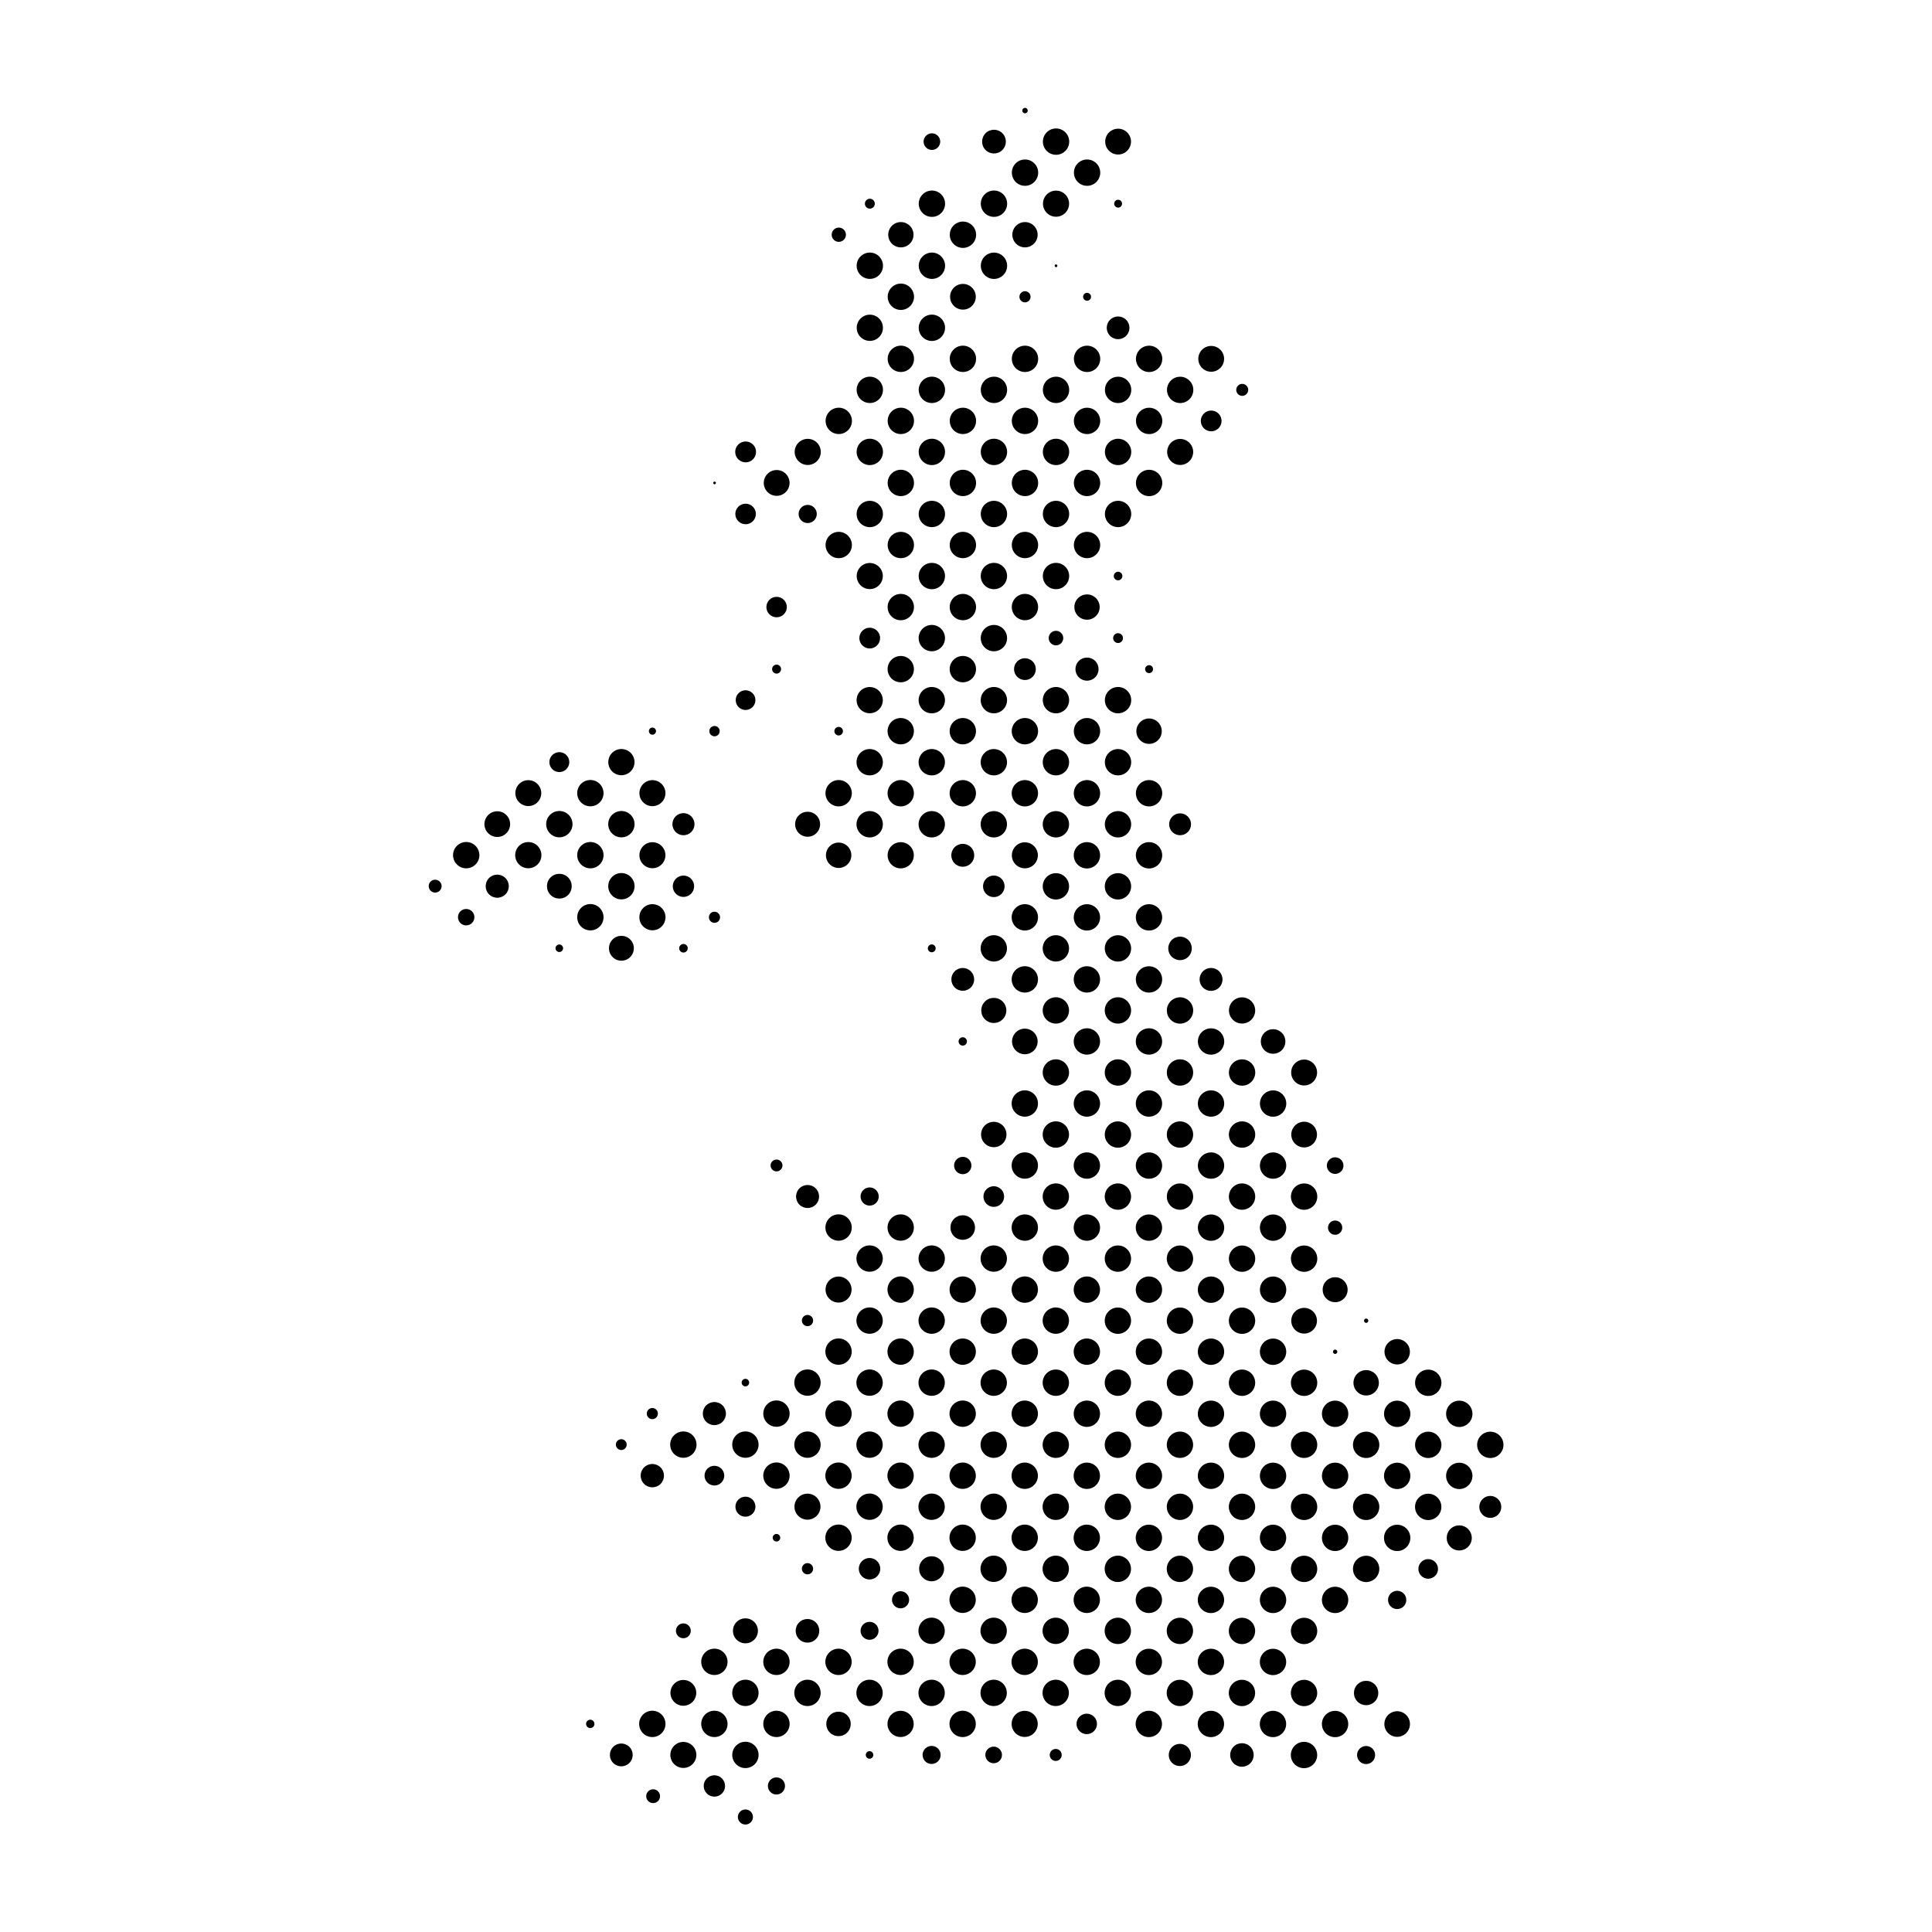
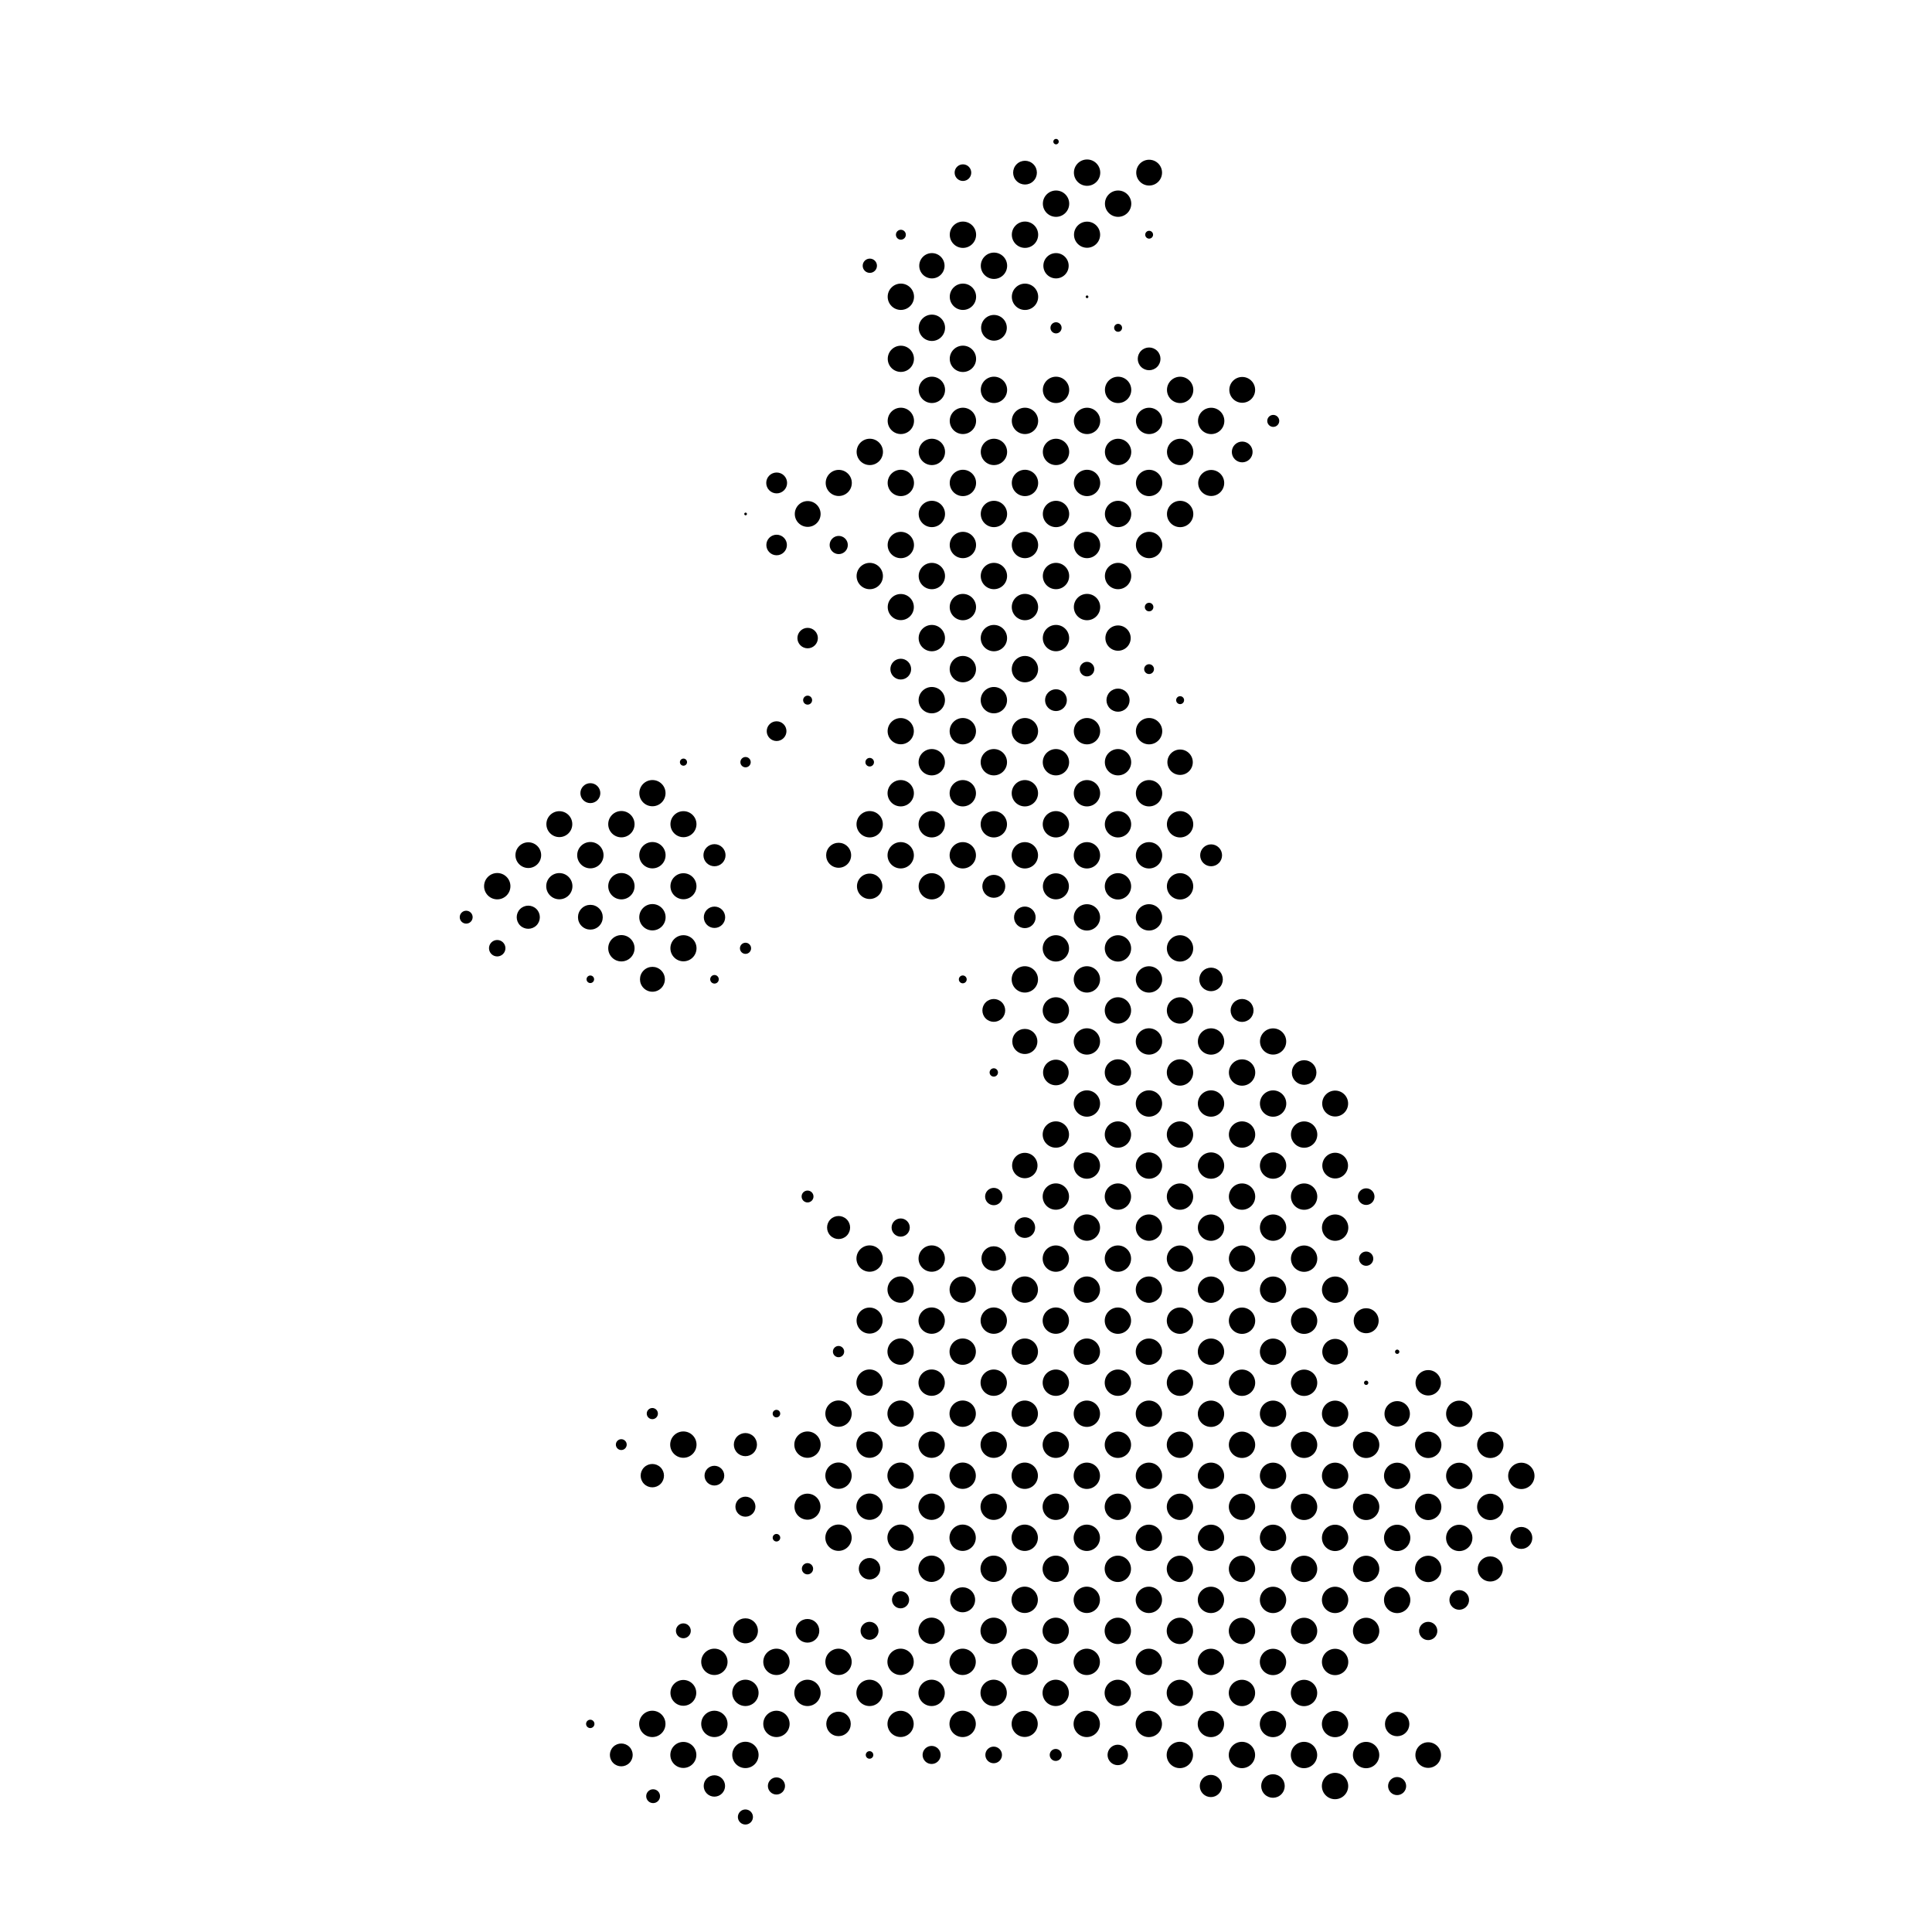
<svg xmlns="http://www.w3.org/2000/svg" fill="#000000" width="800px" height="800px" version="1.1" viewBox="144 144 512 512">
-   <path d="m318.38 618.71c-0.715-0.715-1.875-0.715-2.594 0-0.715 0.715-0.715 1.875 0 2.594 0.715 0.715 1.875 0.715 2.594 0 0.715-0.715 0.715-1.879 0-2.594zm-7.594-11.777c-1.18-1.18-3.094-1.18-4.277 0-1.18 1.18-1.18 3.094 0 4.277 1.18 1.18 3.094 1.18 4.277 0 1.18-1.18 1.18-3.094 0-4.277zm-9.578-6.867c-0.434-0.434-1.133-0.434-1.566 0-0.434 0.434-0.434 1.133 0 1.566 0.434 0.434 1.133 0.434 1.566 0 0.434-0.434 0.434-1.133 0-1.566zm41.746 24.043c-0.781-0.781-2.047-0.781-2.824 0-0.781 0.781-0.781 2.043 0 2.824s2.047 0.781 2.824 0c0.781-0.781 0.781-2.047 0-2.824zm-7.633-8.812c-1.105-1.105-2.898-1.105-4.004 0-1.105 1.105-1.105 2.898 0 4.004 1.105 1.105 2.898 1.105 4.004 0s1.105-2.898 0-4.004zm-7.789-8.66c-1.348-1.348-3.531-1.348-4.875 0-1.348 1.348-1.348 3.531 0 4.875 1.348 1.348 3.531 1.348 4.875 0 1.348-1.348 1.348-3.531 0-4.875zm-8.195-8.254c-1.363-1.363-3.57-1.363-4.934 0-1.363 1.363-1.363 3.57 0 4.934s3.57 1.363 4.934 0c1.363-1.363 1.363-3.57 0-4.934zm32.035 17.309c-0.887-0.887-2.324-0.887-3.211 0-0.887 0.887-0.887 2.324 0 3.211 0.887 0.887 2.324 0.887 3.211 0 0.887-0.887 0.887-2.324 0-3.211zm-7.363-9.086c-1.363-1.363-3.57-1.363-4.934 0-1.363 1.363-1.363 3.57 0 4.934 1.363 1.363 3.57 1.363 4.934 0 1.363-1.363 1.363-3.57 0-4.934zm-8.223-8.223c-1.363-1.363-3.57-1.363-4.934 0-1.363 1.363-1.363 3.57 0 4.934s3.57 1.363 4.934 0c1.363-1.363 1.363-3.57 0-4.934zm-8.273-8.176c-1.336-1.336-3.5-1.336-4.836 0-1.336 1.336-1.336 3.5 0 4.836 1.336 1.336 3.5 1.336 4.836 0 1.336-1.336 1.336-3.5 0-4.836zm24.719 8.176c-1.363-1.363-3.57-1.363-4.934 0-1.363 1.363-1.363 3.57 0 4.934s3.57 1.363 4.934 0 1.363-3.57 0-4.934zm-8.223-8.223c-1.363-1.363-3.57-1.363-4.934 0s-1.363 3.57 0 4.934c1.363 1.363 3.57 1.363 4.934 0 1.363-1.363 1.363-3.57 0-4.934zm-8.223-8.223c-1.363-1.363-3.57-1.363-4.934 0-1.363 1.363-1.363 3.57 0 4.934 1.363 1.363 3.57 1.363 4.934 0 1.363-1.363 1.363-3.57 0-4.934zm-9.297-7.148c-0.77-0.77-2.016-0.77-2.785 0-0.77 0.77-0.77 2.016 0 2.785 0.77 0.77 2.016 0.77 2.785 0 0.77-0.77 0.77-2.016 0-2.785zm48.656 33.582c-0.391-0.391-1.023-0.391-1.414 0-0.391 0.391-0.391 1.023 0 1.414s1.023 0.391 1.414 0c0.391-0.391 0.391-1.023 0-1.414zm-6.637-9.809c-1.266-1.266-3.32-1.266-4.586 0s-1.266 3.32 0 4.586 3.32 1.266 4.586 0 1.266-3.32 0-4.586zm-8.051-8.398c-1.363-1.363-3.57-1.363-4.934 0-1.363 1.363-1.363 3.57 0 4.934 1.363 1.363 3.57 1.363 4.934 0 1.363-1.363 1.363-3.57 0-4.934zm-8.223-8.223c-1.363-1.363-3.57-1.363-4.934 0-1.363 1.363-1.363 3.57 0 4.934 1.363 1.363 3.57 1.363 4.934 0 1.363-1.363 1.363-3.57 0-4.934zm-8.348-8.098c-1.293-1.293-3.391-1.293-4.684 0-1.293 1.293-1.293 3.391 0 4.684 1.293 1.293 3.391 1.293 4.684 0 1.293-1.293 1.293-3.391 0-4.684zm48.695 33.543c-0.934-0.934-2.449-0.934-3.387 0-0.934 0.934-0.934 2.449 0 3.387 0.934 0.934 2.449 0.934 3.387 0 0.934-0.934 0.934-2.449 0-3.387zm-7.461-8.988c-1.355-1.355-3.559-1.355-4.914 0-1.355 1.355-1.355 3.559 0 4.914 1.355 1.355 3.559 1.355 4.914 0 1.355-1.355 1.355-3.559 0-4.914zm-8.215-8.234c-1.363-1.363-3.57-1.363-4.934 0-1.363 1.363-1.363 3.57 0 4.934 1.363 1.363 3.57 1.363 4.934 0 1.363-1.363 1.363-3.57 0-4.934zm-8.223-8.223c-1.363-1.363-3.57-1.363-4.934 0-1.363 1.363-1.363 3.57 0 4.934 1.363 1.363 3.57 1.363 4.934 0 1.363-1.363 1.363-3.57 0-4.934zm-8.477-7.973c-1.223-1.223-3.207-1.223-4.43 0s-1.223 3.207 0 4.43c1.223 1.223 3.207 1.223 4.43 0 1.223-1.223 1.223-3.207 0-4.43zm-41.148-41.09c-1.207-1.207-3.164-1.207-4.371 0-1.207 1.207-1.207 3.164 0 4.375 1.207 1.207 3.164 1.207 4.371 0s1.207-3.164 0-4.375zm-9.395-7.055c-0.562-0.562-1.469-0.562-2.031 0s-0.562 1.473 0 2.031c0.562 0.562 1.469 0.562 2.031 0s0.562-1.473 0-2.031zm99.227 81.695c-0.859-0.859-2.254-0.859-3.117 0-0.859 0.859-0.859 2.254 0 3.117 0.859 0.859 2.254 0.859 3.117 0 0.859-0.859 0.859-2.254 0-3.117zm-7.312-9.133c-1.363-1.363-3.57-1.363-4.934 0-1.363 1.363-1.363 3.57 0 4.934 1.363 1.363 3.57 1.363 4.934 0 1.363-1.363 1.363-3.57 0-4.934zm-8.223-8.223c-1.363-1.363-3.57-1.363-4.934 0-1.363 1.363-1.363 3.57 0 4.934s3.57 1.363 4.934 0 1.363-3.57 0-4.934zm-8.223-8.223c-1.363-1.363-3.57-1.363-4.934 0s-1.363 3.57 0 4.934c1.363 1.363 3.57 1.363 4.934 0 1.363-1.363 1.363-3.57 0-4.934zm-9.008-7.441c-0.93-0.93-2.438-0.93-3.367 0-0.93 0.93-0.93 2.438 0 3.367 0.93 0.93 2.438 0.93 3.367 0 0.93-0.93 0.93-2.438 0-3.367zm-17.074-15.816c-0.582-0.582-1.527-0.582-2.109 0-0.582 0.582-0.582 1.527 0 2.109 0.582 0.582 1.527 0.582 2.109 0 0.582-0.582 0.582-1.527 0-2.109zm-8.57-7.875c-0.391-0.391-1.023-0.391-1.414 0-0.391 0.391-0.391 1.023 0 1.414 0.391 0.391 1.023 0.391 1.414 0s0.391-1.023 0-1.414zm-7.055-9.395c-1.035-1.035-2.719-1.035-3.754 0-1.035 1.035-1.035 2.719 0 3.754 1.035 1.035 2.719 1.035 3.754 0 1.035-1.035 1.035-2.719 0-3.754zm-8.254-8.195c-1.02-1.02-2.676-1.02-3.695 0-1.02 1.02-1.02 2.676 0 3.695 1.02 1.02 2.676 1.02 3.695 0 1.02-1.02 1.02-2.676 0-3.695zm-7.606-8.844c-1.363-1.363-3.57-1.363-4.934 0-1.363 1.363-1.363 3.57 0 4.934 1.363 1.363 3.57 1.363 4.934 0 1.363-1.363 1.363-3.57 0-4.934zm-9.645-6.801c-0.578-0.578-1.512-0.578-2.09 0-0.578 0.578-0.578 1.512 0 2.09 0.578 0.578 1.512 0.578 2.09 0s0.578-1.512 0-2.09zm106.98 90.383c-0.621-0.621-1.625-0.621-2.246 0-0.621 0.621-0.621 1.625 0 2.246 0.621 0.621 1.625 0.621 2.246 0 0.621-0.621 0.621-1.625 0-2.246zm-6.898-9.551c-1.352-1.352-3.543-1.352-4.894 0-1.352 1.352-1.352 3.543 0 4.894 1.352 1.352 3.543 1.352 4.894 0 1.352-1.352 1.352-3.543 0-4.894zm-8.203-8.242c-1.363-1.363-3.57-1.363-4.934 0-1.363 1.363-1.363 3.57 0 4.934s3.57 1.363 4.934 0c1.363-1.363 1.363-3.57 0-4.934zm-8.223-8.223c-1.363-1.363-3.57-1.363-4.934 0-1.363 1.363-1.363 3.57 0 4.934 1.363 1.363 3.57 1.363 4.934 0 1.363-1.363 1.363-3.57 0-4.934zm-8.223-8.223c-1.363-1.363-3.57-1.363-4.934 0-1.363 1.363-1.363 3.57 0 4.934 1.363 1.363 3.57 1.363 4.934 0 1.363-1.363 1.363-3.57 0-4.934zm-9.086-7.363c-0.887-0.887-2.324-0.887-3.211 0-0.887 0.887-0.887 2.324 0 3.211 0.887 0.887 2.324 0.887 3.211 0 0.887-0.887 0.887-2.324 0-3.211zm-7.816-8.629c-1.113-1.113-2.914-1.113-4.023 0-1.113 1.113-1.113 2.914 0 4.023 1.113 1.113 2.914 1.113 4.023 0 1.113-1.113 1.113-2.914 0-4.023zm-7.769-8.68c-1.363-1.363-3.57-1.363-4.934 0-1.363 1.363-1.363 3.57 0 4.934 1.363 1.363 3.57 1.363 4.934 0 1.363-1.363 1.363-3.57 0-4.934zm-8.254-8.195c-1.348-1.348-3.531-1.348-4.875 0-1.348 1.348-1.348 3.531 0 4.875 1.348 1.348 3.531 1.348 4.875 0 1.348-1.348 1.348-3.531 0-4.875zm-8.195-8.254c-1.363-1.363-3.57-1.363-4.934 0-1.363 1.363-1.363 3.57 0 4.934 1.363 1.363 3.57 1.363 4.934 0 1.363-1.363 1.363-3.57 0-4.934zm-8.223-8.223c-1.363-1.363-3.57-1.363-4.934 0-1.363 1.363-1.363 3.57 0 4.934 1.363 1.363 3.57 1.363 4.934 0 1.363-1.363 1.363-3.57 0-4.934zm-8.523-7.922c-1.195-1.195-3.137-1.195-4.336 0-1.195 1.195-1.195 3.137 0 4.336 1.195 1.195 3.137 1.195 4.336 0 1.195-1.195 1.195-3.137 0-4.336zm98.43 82.488c-1.059-1.059-2.773-1.059-3.832 0s-1.059 2.773 0 3.832c1.059 1.059 2.773 1.059 3.832 0 1.059-1.059 1.059-2.773 0-3.832zm-7.672-8.773c-1.363-1.363-3.57-1.363-4.934 0-1.363 1.363-1.363 3.57 0 4.934 1.363 1.363 3.57 1.363 4.934 0 1.363-1.363 1.363-3.57 0-4.934zm-8.223-8.223c-1.363-1.363-3.57-1.363-4.934 0-1.363 1.363-1.363 3.57 0 4.934 1.363 1.363 3.57 1.363 4.934 0s1.363-3.57 0-4.934zm-8.223-8.223c-1.363-1.363-3.57-1.363-4.934 0s-1.363 3.57 0 4.934c1.363 1.363 3.57 1.363 4.934 0 1.363-1.363 1.363-3.57 0-4.934zm-8.223-8.223c-1.363-1.363-3.57-1.363-4.934 0-1.363 1.363-1.363 3.57 0 4.934 1.363 1.363 3.57 1.363 4.934 0 1.363-1.363 1.363-3.57 0-4.934zm-8.348-8.098c-1.293-1.293-3.391-1.293-4.684 0-1.293 1.293-1.293 3.391 0 4.684 1.293 1.293 3.391 1.293 4.684 0s1.293-3.391 0-4.684zm-8.098-8.348c-1.363-1.363-3.57-1.363-4.934 0s-1.363 3.57 0 4.934 3.57 1.363 4.934 0 1.363-3.57 0-4.934zm-8.223-8.223c-1.363-1.363-3.57-1.363-4.934 0s-1.363 3.57 0 4.934 3.57 1.363 4.934 0 1.363-3.57 0-4.934zm-8.223-8.223c-1.363-1.363-3.57-1.363-4.934 0s-1.363 3.57 0 4.934c1.363 1.363 3.57 1.363 4.934 0 1.363-1.363 1.363-3.57 0-4.934zm-8.223-8.223c-1.363-1.363-3.57-1.363-4.934 0-1.363 1.363-1.363 3.57 0 4.934 1.363 1.363 3.57 1.363 4.934 0 1.363-1.363 1.363-3.57 0-4.934zm-8.223-8.223c-1.363-1.363-3.57-1.363-4.934 0-1.363 1.363-1.363 3.57 0 4.934 1.363 1.363 3.57 1.363 4.934 0s1.363-3.57 0-4.934zm-9.984-6.461c-0.391-0.391-1.023-0.391-1.414 0-0.391 0.391-0.391 1.023 0 1.414 0.391 0.391 1.023 0.391 1.414 0s0.391-1.023 0-1.414zm116.5 97.309c-1.148-1.148-3.012-1.148-4.16 0-1.148 1.148-1.148 3.012 0 4.16 1.148 1.148 3.012 1.148 4.16 0 1.148-1.148 1.148-3.012 0-4.16zm-7.836-8.609c-1.363-1.363-3.57-1.363-4.934 0-1.363 1.363-1.363 3.57 0 4.934s3.57 1.363 4.934 0c1.363-1.363 1.363-3.57 0-4.934zm-8.223-8.223c-1.363-1.363-3.57-1.363-4.934 0-1.363 1.363-1.363 3.57 0 4.934 1.363 1.363 3.57 1.363 4.934 0 1.363-1.363 1.363-3.57 0-4.934zm-8.223-8.223c-1.363-1.363-3.57-1.363-4.934 0-1.363 1.363-1.363 3.57 0 4.934 1.363 1.363 3.57 1.363 4.934 0s1.363-3.57 0-4.934zm-8.223-8.223c-1.363-1.363-3.57-1.363-4.934 0s-1.363 3.57 0 4.934c1.363 1.363 3.57 1.363 4.934 0 1.363-1.363 1.363-3.57 0-4.934zm-8.223-8.223c-1.363-1.363-3.57-1.363-4.934 0-1.363 1.363-1.363 3.57 0 4.934 1.363 1.363 3.57 1.363 4.934 0 1.363-1.363 1.363-3.57 0-4.934zm-8.223-8.223c-1.363-1.363-3.57-1.363-4.934 0-1.363 1.363-1.363 3.57 0 4.934s3.57 1.363 4.934 0c1.363-1.363 1.363-3.57 0-4.934zm-8.223-8.223c-1.363-1.363-3.57-1.363-4.934 0-1.363 1.363-1.363 3.57 0 4.934 1.363 1.363 3.57 1.363 4.934 0 1.363-1.363 1.363-3.57 0-4.934zm-8.223-8.223c-1.363-1.363-3.57-1.363-4.934 0-1.363 1.363-1.363 3.57 0 4.934 1.363 1.363 3.57 1.363 4.934 0 1.363-1.363 1.363-3.57 0-4.934zm-8.223-8.223c-1.363-1.363-3.57-1.363-4.934 0-1.363 1.363-1.363 3.57 0 4.934s3.57 1.363 4.934 0c1.363-1.363 1.363-3.57 0-4.934zm-8.223-8.223c-1.363-1.363-3.57-1.363-4.934 0-1.363 1.363-1.363 3.57 0 4.934 1.363 1.363 3.57 1.363 4.934 0 1.363-1.363 1.363-3.57 0-4.934zm-8.223-8.223c-1.363-1.363-3.57-1.363-4.934 0-1.363 1.363-1.363 3.57 0 4.934 1.363 1.363 3.57 1.363 4.934 0s1.363-3.57 0-4.934zm-8.223-8.223c-1.363-1.363-3.57-1.363-4.934 0s-1.363 3.57 0 4.934c1.363 1.363 3.57 1.363 4.934 0 1.363-1.363 1.363-3.57 0-4.934zm114.87 98.945c-1.219-1.219-3.195-1.219-4.41 0-1.219 1.219-1.219 3.195 0 4.41 1.219 1.219 3.195 1.219 4.41 0 1.219-1.219 1.219-3.195 0-4.41zm-7.961-8.484c-1.363-1.363-3.57-1.363-4.934 0-1.363 1.363-1.363 3.57 0 4.934 1.363 1.363 3.57 1.363 4.934 0s1.363-3.57 0-4.934zm-8.223-8.223c-1.363-1.363-3.57-1.363-4.934 0s-1.363 3.57 0 4.934c1.363 1.363 3.57 1.363 4.934 0 1.363-1.363 1.363-3.57 0-4.934zm-8.223-8.223c-1.363-1.363-3.57-1.363-4.934 0-1.363 1.363-1.363 3.57 0 4.934 1.363 1.363 3.57 1.363 4.934 0 1.363-1.363 1.363-3.57 0-4.934zm-8.223-8.223c-1.363-1.363-3.57-1.363-4.934 0-1.363 1.363-1.363 3.57 0 4.934s3.57 1.363 4.934 0c1.363-1.363 1.363-3.57 0-4.934zm-8.223-8.223c-1.363-1.363-3.57-1.363-4.934 0-1.363 1.363-1.363 3.57 0 4.934 1.363 1.363 3.57 1.363 4.934 0 1.363-1.363 1.363-3.57 0-4.934zm-8.223-8.223c-1.363-1.363-3.57-1.363-4.934 0-1.363 1.363-1.363 3.57 0 4.934 1.363 1.363 3.57 1.363 4.934 0s1.363-3.57 0-4.934zm-8.223-8.223c-1.363-1.363-3.57-1.363-4.934 0s-1.363 3.57 0 4.934c1.363 1.363 3.57 1.363 4.934 0 1.363-1.363 1.363-3.57 0-4.934zm-8.223-8.223c-1.363-1.363-3.57-1.363-4.934 0-1.363 1.363-1.363 3.57 0 4.934 1.363 1.363 3.57 1.363 4.934 0 1.363-1.363 1.363-3.57 0-4.934zm-8.223-8.223c-1.363-1.363-3.57-1.363-4.934 0-1.363 1.363-1.363 3.57 0 4.934 1.363 1.363 3.57 1.363 4.934 0s1.363-3.57 0-4.934zm-8.223-8.223c-1.363-1.363-3.57-1.363-4.934 0s-1.363 3.57 0 4.934c1.363 1.363 3.57 1.363 4.934 0 1.363-1.363 1.363-3.57 0-4.934zm-8.223-8.223c-1.363-1.363-3.57-1.363-4.934 0-1.363 1.363-1.363 3.57 0 4.934 1.363 1.363 3.57 1.363 4.934 0 1.363-1.363 1.363-3.57 0-4.934zm-8.223-8.223c-1.363-1.363-3.57-1.363-4.934 0-1.363 1.363-1.363 3.57 0 4.934s3.57 1.363 4.934 0c1.363-1.363 1.363-3.57 0-4.934zm-8.223-8.223c-1.363-1.363-3.57-1.363-4.934 0-1.363 1.363-1.363 3.57 0 4.934 1.363 1.363 3.57 1.363 4.934 0 1.363-1.363 1.363-3.57 0-4.934zm-9.637-6.812c-0.582-0.582-1.527-0.582-2.109 0-0.582 0.582-0.582 1.527 0 2.109 0.582 0.582 1.527 0.582 2.109 0 0.582-0.582 0.582-1.527 0-2.109zm132.99 113.72c-1.363-1.363-3.57-1.363-4.934 0s-1.363 3.57 0 4.934 3.57 1.363 4.934 0 1.363-3.57 0-4.934zm-8.223-8.223c-1.363-1.363-3.57-1.363-4.934 0s-1.363 3.57 0 4.934 3.57 1.363 4.934 0c1.363-1.363 1.363-3.57 0-4.934zm-8.223-8.223c-1.363-1.363-3.57-1.363-4.934 0-1.363 1.363-1.363 3.57 0 4.934 1.363 1.363 3.57 1.363 4.934 0 1.363-1.363 1.363-3.57 0-4.934zm-8.223-8.223c-1.363-1.363-3.57-1.363-4.934 0-1.363 1.363-1.363 3.57 0 4.934 1.363 1.363 3.57 1.363 4.934 0 1.363-1.363 1.363-3.57 0-4.934zm-8.223-8.223c-1.363-1.363-3.57-1.363-4.934 0-1.363 1.363-1.363 3.57 0 4.934s3.57 1.363 4.934 0c1.363-1.363 1.363-3.57 0-4.934zm-8.223-8.223c-1.363-1.363-3.57-1.363-4.934 0-1.363 1.363-1.363 3.57 0 4.934 1.363 1.363 3.57 1.363 4.934 0 1.363-1.363 1.363-3.57 0-4.934zm-8.223-8.223c-1.363-1.363-3.57-1.363-4.934 0-1.363 1.363-1.363 3.57 0 4.934 1.363 1.363 3.57 1.363 4.934 0 1.363-1.363 1.363-3.57 0-4.934zm-8.223-8.223c-1.363-1.363-3.57-1.363-4.934 0-1.363 1.363-1.363 3.57 0 4.934s3.57 1.363 4.934 0 1.363-3.57 0-4.934zm-8.223-8.223c-1.363-1.363-3.57-1.363-4.934 0s-1.363 3.57 0 4.934 3.57 1.363 4.934 0 1.363-3.57 0-4.934zm-8.223-8.223c-1.363-1.363-3.57-1.363-4.934 0s-1.363 3.57 0 4.934 3.57 1.363 4.934 0c1.363-1.363 1.363-3.57 0-4.934zm-8.223-8.223c-1.363-1.363-3.57-1.363-4.934 0-1.363 1.363-1.363 3.57 0 4.934 1.363 1.363 3.57 1.363 4.934 0 1.363-1.363 1.363-3.57 0-4.934zm-8.223-8.223c-1.363-1.363-3.57-1.363-4.934 0-1.363 1.363-1.363 3.57 0 4.934 1.363 1.363 3.57 1.363 4.934 0 1.363-1.363 1.363-3.57 0-4.934zm-8.223-8.223c-1.363-1.363-3.57-1.363-4.934 0-1.363 1.363-1.363 3.57 0 4.934s3.57 1.363 4.934 0c1.363-1.363 1.363-3.57 0-4.934zm-8.223-8.223c-1.363-1.363-3.57-1.363-4.934 0-1.363 1.363-1.363 3.57 0 4.934 1.363 1.363 3.57 1.363 4.934 0 1.363-1.363 1.363-3.57 0-4.934zm-8.223-8.223c-1.363-1.363-3.57-1.363-4.934 0-1.363 1.363-1.363 3.57 0 4.934 1.363 1.363 3.57 1.363 4.934 0 1.363-1.363 1.363-3.57 0-4.934zm-8.254-8.195c-1.348-1.348-3.531-1.348-4.875 0-1.348 1.348-1.348 3.531 0 4.875 1.348 1.348 3.531 1.348 4.875 0 1.348-1.348 1.348-3.531 0-4.875zm-99.582-97.785c-0.848-0.848-2.227-0.848-3.078 0-0.848 0.848-0.848 2.227 0 3.078 0.848 0.852 2.227 0.852 3.078 0 0.852-0.848 0.852-2.227 0-3.078zm-8.551-7.894c-0.668-0.668-1.75-0.668-2.418 0-0.668 0.668-0.668 1.75 0 2.418 0.668 0.668 1.75 0.668 2.418 0 0.668-0.668 0.668-1.75 0-2.418zm247.19 229.78c-0.934-0.934-2.449-0.934-3.387 0-0.934 0.934-0.934 2.449 0 3.387 0.934 0.934 2.449 0.934 3.387 0 0.934-0.934 0.934-2.449 0-3.387zm-7.449-8.996c-1.363-1.363-3.57-1.363-4.934 0-1.363 1.363-1.363 3.57 0 4.934 1.363 1.363 3.57 1.363 4.934 0 1.363-1.363 1.363-3.57 0-4.934zm-8.223-8.223c-1.363-1.363-3.57-1.363-4.934 0-1.363 1.363-1.363 3.57 0 4.934s3.57 1.363 4.934 0c1.363-1.363 1.363-3.57 0-4.934zm-8.223-8.223c-1.363-1.363-3.57-1.363-4.934 0-1.363 1.363-1.363 3.57 0 4.934 1.363 1.363 3.57 1.363 4.934 0 1.363-1.363 1.363-3.57 0-4.934zm-8.223-8.223c-1.363-1.363-3.57-1.363-4.934 0-1.363 1.363-1.363 3.57 0 4.934 1.363 1.363 3.57 1.363 4.934 0s1.363-3.57 0-4.934zm-8.223-8.223c-1.363-1.363-3.57-1.363-4.934 0s-1.363 3.57 0 4.934c1.363 1.363 3.57 1.363 4.934 0 1.363-1.363 1.363-3.57 0-4.934zm-8.223-8.223c-1.363-1.363-3.57-1.363-4.934 0-1.363 1.363-1.363 3.57 0 4.934 1.363 1.363 3.57 1.363 4.934 0 1.363-1.363 1.363-3.57 0-4.934zm-8.223-8.223c-1.363-1.363-3.57-1.363-4.934 0-1.363 1.363-1.363 3.57 0 4.934s3.57 1.363 4.934 0c1.363-1.363 1.363-3.57 0-4.934zm-8.223-8.223c-1.363-1.363-3.57-1.363-4.934 0-1.363 1.363-1.363 3.57 0 4.934 1.363 1.363 3.57 1.363 4.934 0 1.363-1.363 1.363-3.57 0-4.934zm-8.223-8.223c-1.363-1.363-3.57-1.363-4.934 0-1.363 1.363-1.363 3.57 0 4.934 1.363 1.363 3.57 1.363 4.934 0 1.363-1.363 1.363-3.57 0-4.934zm-8.223-8.223c-1.363-1.363-3.57-1.363-4.934 0-1.363 1.363-1.363 3.57 0 4.934s3.57 1.363 4.934 0c1.363-1.363 1.363-3.57 0-4.934zm-8.223-8.223c-1.363-1.363-3.57-1.363-4.934 0-1.363 1.363-1.363 3.57 0 4.934 1.363 1.363 3.57 1.363 4.934 0 1.363-1.363 1.363-3.57 0-4.934zm-8.223-8.223c-1.363-1.363-3.57-1.363-4.934 0-1.363 1.363-1.363 3.57 0 4.934 1.363 1.363 3.57 1.363 4.934 0s1.363-3.57 0-4.934zm-8.223-8.223c-1.363-1.363-3.57-1.363-4.934 0s-1.363 3.57 0 4.934c1.363 1.363 3.57 1.363 4.934 0 1.363-1.363 1.363-3.57 0-4.934zm-8.223-8.223c-1.363-1.363-3.57-1.363-4.934 0-1.363 1.363-1.363 3.57 0 4.934 1.363 1.363 3.57 1.363 4.934 0 1.363-1.363 1.363-3.57 0-4.934zm-8.223-8.223c-1.363-1.363-3.57-1.363-4.934 0-1.363 1.363-1.363 3.57 0 4.934s3.57 1.363 4.934 0c1.363-1.363 1.363-3.57 0-4.934zm-8.223-8.223c-1.363-1.363-3.57-1.363-4.934 0-1.363 1.363-1.363 3.57 0 4.934 1.363 1.363 3.57 1.363 4.934 0 1.363-1.363 1.363-3.57 0-4.934zm-8.223-8.223c-1.363-1.363-3.57-1.363-4.934 0-1.363 1.363-1.363 3.57 0 4.934 1.363 1.363 3.57 1.363 4.934 0 1.363-1.363 1.363-3.57 0-4.934zm-8.531-7.914c-1.191-1.191-3.125-1.191-4.316 0-1.191 1.191-1.191 3.125 0 4.316 1.191 1.191 3.125 1.191 4.316 0 1.191-1.191 1.191-3.125 0-4.316zm-9.27-7.18c-0.613-0.613-1.609-0.613-2.227 0-0.613 0.613-0.613 1.609 0 2.227 0.613 0.613 1.609 0.613 2.227 0 0.613-0.613 0.613-1.609 0-2.227zm-57.973-57.16c-0.391-0.391-1.023-0.391-1.414 0-0.391 0.391-0.391 1.023 0 1.414s1.023 0.391 1.414 0c0.391-0.391 0.391-1.023 0-1.414zm-14.984-17.906c-1.195-1.195-3.137-1.195-4.336 0-1.195 1.195-1.195 3.137 0 4.336 1.195 1.195 3.137 1.195 4.336 0 1.195-1.195 1.195-3.137 0-4.336zm-7.922-8.523c-1.363-1.363-3.57-1.363-4.934 0s-1.363 3.57 0 4.934c1.363 1.363 3.57 1.363 4.934 0 1.363-1.363 1.363-3.57 0-4.934zm246.64 230.33c-1.324-1.324-3.473-1.324-4.797 0-1.324 1.324-1.324 3.473 0 4.797 1.324 1.324 3.473 1.324 4.797 0 1.324-1.324 1.324-3.473 0-4.797zm-8.34-8.109c-1.262-1.262-3.305-1.262-4.566 0-1.262 1.262-1.262 3.305 0 4.566 1.262 1.262 3.305 1.262 4.566 0 1.262-1.262 1.262-3.305 0-4.566zm-16.262-16.633c-1.363-1.363-3.57-1.363-4.934 0-1.363 1.363-1.363 3.57 0 4.934s3.57 1.363 4.934 0 1.363-3.57 0-4.934zm-8.223-8.223c-1.363-1.363-3.57-1.363-4.934 0s-1.363 3.57 0 4.934 3.57 1.363 4.934 0 1.363-3.57 0-4.934zm-8.223-8.223c-1.363-1.363-3.57-1.363-4.934 0s-1.363 3.57 0 4.934 3.57 1.363 4.934 0c1.363-1.363 1.363-3.57 0-4.934zm-8.223-8.223c-1.363-1.363-3.57-1.363-4.934 0-1.363 1.363-1.363 3.57 0 4.934 1.363 1.363 3.57 1.363 4.934 0 1.363-1.363 1.363-3.57 0-4.934zm-8.223-8.223c-1.363-1.363-3.57-1.363-4.934 0-1.363 1.363-1.363 3.57 0 4.934 1.363 1.363 3.57 1.363 4.934 0 1.363-1.363 1.363-3.57 0-4.934zm-8.223-8.223c-1.363-1.363-3.57-1.363-4.934 0-1.363 1.363-1.363 3.57 0 4.934s3.57 1.363 4.934 0c1.363-1.363 1.363-3.57 0-4.934zm-8.223-8.223c-1.363-1.363-3.57-1.363-4.934 0-1.363 1.363-1.363 3.57 0 4.934 1.363 1.363 3.57 1.363 4.934 0 1.363-1.363 1.363-3.57 0-4.934zm-8.223-8.223c-1.363-1.363-3.57-1.363-4.934 0-1.363 1.363-1.363 3.57 0 4.934 1.363 1.363 3.57 1.363 4.934 0 1.363-1.363 1.363-3.57 0-4.934zm-8.223-8.223c-1.363-1.363-3.57-1.363-4.934 0-1.363 1.363-1.363 3.57 0 4.934s3.57 1.363 4.934 0 1.363-3.57 0-4.934zm-8.223-8.223c-1.363-1.363-3.57-1.363-4.934 0s-1.363 3.57 0 4.934 3.57 1.363 4.934 0 1.363-3.57 0-4.934zm-8.223-8.223c-1.363-1.363-3.57-1.363-4.934 0s-1.363 3.57 0 4.934 3.57 1.363 4.934 0c1.363-1.363 1.363-3.57 0-4.934zm-8.223-8.223c-1.363-1.363-3.57-1.363-4.934 0-1.363 1.363-1.363 3.57 0 4.934 1.363 1.363 3.57 1.363 4.934 0 1.363-1.363 1.363-3.57 0-4.934zm-8.223-8.223c-1.363-1.363-3.57-1.363-4.934 0-1.363 1.363-1.363 3.57 0 4.934 1.363 1.363 3.57 1.363 4.934 0 1.363-1.363 1.363-3.57 0-4.934zm-8.223-8.223c-1.363-1.363-3.57-1.363-4.934 0-1.363 1.363-1.363 3.57 0 4.934s3.57 1.363 4.934 0c1.363-1.363 1.363-3.57 0-4.934zm-8.988-7.461c-0.941-0.941-2.465-0.941-3.406 0-0.941 0.941-0.941 2.465 0 3.406 0.941 0.941 2.465 0.941 3.406 0 0.941-0.941 0.941-2.465 0-3.406zm-65.16-66.418c-1.289-1.289-3.375-1.289-4.664 0-1.289 1.289-1.289 3.375 0 4.664 1.289 1.289 3.375 1.289 4.664 0 1.289-1.289 1.289-3.375 0-4.664zm-8.09-8.359c-1.363-1.363-3.57-1.363-4.934 0s-1.363 3.57 0 4.934 3.57 1.363 4.934 0c1.363-1.363 1.363-3.57 0-4.934zm-8.367-8.078c-1.281-1.281-3.363-1.281-4.644 0s-1.281 3.363 0 4.644 3.363 1.281 4.644 0 1.281-3.363 0-4.644zm-8.09-8.359c-1.355-1.355-3.559-1.355-4.914 0s-1.355 3.559 0 4.914c1.355 1.355 3.559 1.355 4.914 0 1.355-1.355 1.355-3.559 0-4.914zm-8.273-8.176c-1.332-1.332-3.488-1.332-4.816 0-1.332 1.332-1.332 3.488 0 4.816 1.332 1.332 3.488 1.332 4.816 0 1.332-1.332 1.332-3.488 0-4.816zm222.09 205.53c-1.363-1.363-3.57-1.363-4.934 0-1.363 1.363-1.363 3.57 0 4.934 1.363 1.363 3.57 1.363 4.934 0 1.363-1.363 1.363-3.57 0-4.934zm-8.223-8.223c-1.363-1.363-3.57-1.363-4.934 0-1.363 1.363-1.363 3.57 0 4.934 1.363 1.363 3.57 1.363 4.934 0 1.363-1.363 1.363-3.57 0-4.934zm-8.223-8.223c-1.363-1.363-3.57-1.363-4.934 0-1.363 1.363-1.363 3.57 0 4.934 1.363 1.363 3.57 1.363 4.934 0s1.363-3.57 0-4.934zm-8.223-8.223c-1.363-1.363-3.57-1.363-4.934 0s-1.363 3.57 0 4.934 3.57 1.363 4.934 0 1.363-3.57 0-4.934zm-8.223-8.223c-1.363-1.363-3.57-1.363-4.934 0s-1.363 3.57 0 4.934c1.363 1.363 3.57 1.363 4.934 0 1.363-1.363 1.363-3.57 0-4.934zm-8.223-8.223c-1.363-1.363-3.57-1.363-4.934 0-1.363 1.363-1.363 3.57 0 4.934 1.363 1.363 3.57 1.363 4.934 0 1.363-1.363 1.363-3.57 0-4.934zm-8.223-8.223c-1.363-1.363-3.57-1.363-4.934 0-1.363 1.363-1.363 3.57 0 4.934 1.363 1.363 3.57 1.363 4.934 0 1.363-1.363 1.363-3.57 0-4.934zm-8.223-8.223c-1.363-1.363-3.57-1.363-4.934 0-1.363 1.363-1.363 3.57 0 4.934 1.363 1.363 3.57 1.363 4.934 0 1.363-1.363 1.363-3.57 0-4.934zm-8.223-8.223c-1.363-1.363-3.57-1.363-4.934 0-1.363 1.363-1.363 3.57 0 4.934 1.363 1.363 3.57 1.363 4.934 0 1.363-1.363 1.363-3.57 0-4.934zm-8.223-8.223c-1.363-1.363-3.57-1.363-4.934 0-1.363 1.363-1.363 3.57 0 4.934 1.363 1.363 3.57 1.363 4.934 0 1.363-1.363 1.363-3.57 0-4.934zm-8.223-8.223c-1.363-1.363-3.57-1.363-4.934 0-1.363 1.363-1.363 3.57 0 4.934 1.363 1.363 3.57 1.363 4.934 0s1.363-3.57 0-4.934zm-8.223-8.223c-1.363-1.363-3.57-1.363-4.934 0s-1.363 3.57 0 4.934 3.57 1.363 4.934 0 1.363-3.57 0-4.934zm-8.387-8.059c-1.273-1.273-3.332-1.273-4.606 0-1.273 1.273-1.273 3.332 0 4.606 1.273 1.273 3.332 1.273 4.606 0 1.273-1.273 1.273-3.332 0-4.606zm-75.512-72.512c-0.445-0.445-1.164-0.445-1.605 0-0.445 0.445-0.445 1.164 0 1.605 0.441 0.445 1.164 0.445 1.605 0 0.445-0.445 0.445-1.164 0-1.605zm-6.578-9.867c-1.352-1.352-3.543-1.352-4.894 0-1.352 1.352-1.352 3.543 0 4.894 1.352 1.352 3.543 1.352 4.894 0 1.352-1.352 1.352-3.543 0-4.894zm-8.203-8.242c-1.363-1.363-3.57-1.363-4.934 0-1.363 1.363-1.363 3.57 0 4.934 1.363 1.363 3.57 1.363 4.934 0 1.363-1.363 1.363-3.57 0-4.934zm-8.223-8.223c-1.363-1.363-3.57-1.363-4.934 0-1.363 1.363-1.363 3.57 0 4.934 1.363 1.363 3.57 1.363 4.934 0s1.363-3.57 0-4.934zm-8.223-8.223c-1.363-1.363-3.57-1.363-4.934 0s-1.363 3.57 0 4.934 3.57 1.363 4.934 0 1.363-3.57 0-4.934zm-8.262-8.184c-1.34-1.34-3.516-1.34-4.856 0-1.34 1.34-1.34 3.516 0 4.856 1.34 1.34 3.516 1.34 4.856 0s1.34-3.516 0-4.856zm229.54 214.53c-0.945-0.945-2.481-0.945-3.426 0-0.945 0.945-0.945 2.481 0 3.426 0.945 0.945 2.481 0.945 3.426 0 0.945-0.945 0.945-2.481 0-3.426zm-7.469-8.977c-1.363-1.363-3.57-1.363-4.934 0s-1.363 3.57 0 4.934c1.363 1.363 3.57 1.363 4.934 0 1.363-1.363 1.363-3.57 0-4.934zm-8.223-8.223c-1.363-1.363-3.57-1.363-4.934 0-1.363 1.363-1.363 3.57 0 4.934 1.363 1.363 3.57 1.363 4.934 0 1.363-1.363 1.363-3.57 0-4.934zm-8.223-8.223c-1.363-1.363-3.57-1.363-4.934 0-1.363 1.363-1.363 3.57 0 4.934s3.57 1.363 4.934 0c1.363-1.363 1.363-3.57 0-4.934zm-8.223-8.223c-1.363-1.363-3.57-1.363-4.934 0-1.363 1.363-1.363 3.57 0 4.934 1.363 1.363 3.57 1.363 4.934 0 1.363-1.363 1.363-3.57 0-4.934zm-8.223-8.223c-1.363-1.363-3.57-1.363-4.934 0-1.363 1.363-1.363 3.57 0 4.934 1.363 1.363 3.57 1.363 4.934 0 1.363-1.363 1.363-3.57 0-4.934zm-8.223-8.223c-1.363-1.363-3.57-1.363-4.934 0-1.363 1.363-1.363 3.57 0 4.934s3.57 1.363 4.934 0c1.363-1.363 1.363-3.57 0-4.934zm-8.223-8.223c-1.363-1.363-3.57-1.363-4.934 0-1.363 1.363-1.363 3.57 0 4.934 1.363 1.363 3.57 1.363 4.934 0 1.363-1.363 1.363-3.57 0-4.934zm-8.223-8.223c-1.363-1.363-3.57-1.363-4.934 0-1.363 1.363-1.363 3.57 0 4.934 1.363 1.363 3.57 1.363 4.934 0s1.363-3.57 0-4.934zm-8.223-8.223c-1.363-1.363-3.57-1.363-4.934 0s-1.363 3.57 0 4.934c1.363 1.363 3.57 1.363 4.934 0 1.363-1.363 1.363-3.57 0-4.934zm-8.223-8.223c-1.363-1.363-3.57-1.363-4.934 0-1.363 1.363-1.363 3.57 0 4.934 1.363 1.363 3.57 1.363 4.934 0 1.363-1.363 1.363-3.57 0-4.934zm-8.223-8.223c-1.363-1.363-3.57-1.363-4.934 0-1.363 1.363-1.363 3.57 0 4.934s3.57 1.363 4.934 0c1.363-1.363 1.363-3.57 0-4.934zm-8.223-8.223c-1.363-1.363-3.57-1.363-4.934 0-1.363 1.363-1.363 3.57 0 4.934 1.363 1.363 3.57 1.363 4.934 0 1.363-1.363 1.363-3.57 0-4.934zm-8.754-7.691c-1.07-1.07-2.801-1.07-3.871 0-1.07 1.07-1.07 2.801 0 3.871 1.07 1.07 2.801 1.07 3.871 0 1.07-1.07 1.07-2.801 0-3.871zm-8.535-7.914c-0.898-0.898-2.352-0.898-3.25 0-0.898 0.898-0.898 2.352 0 3.25 0.898 0.898 2.352 0.898 3.25 0 0.898-0.898 0.898-2.352 0-3.25zm-66.371-65.207c-0.578-0.578-1.512-0.578-2.09 0s-0.578 1.512 0 2.09 1.512 0.578 2.09 0 0.578-1.512 0-2.09zm-7.266-9.18c-1.105-1.105-2.898-1.105-4.004 0-1.105 1.105-1.105 2.898 0 4.004s2.898 1.105 4.004 0 1.105-2.898 0-4.004zm-7.789-8.66c-1.348-1.348-3.531-1.348-4.875 0-1.348 1.348-1.348 3.531 0 4.875 1.348 1.348 3.531 1.348 4.875 0 1.348-1.348 1.348-3.531 0-4.875zm-8.195-8.254c-1.363-1.363-3.57-1.363-4.934 0-1.363 1.363-1.363 3.57 0 4.934 1.363 1.363 3.57 1.363 4.934 0 1.363-1.363 1.363-3.57 0-4.934zm-8.223-8.223c-1.363-1.363-3.57-1.363-4.934 0-1.363 1.363-1.363 3.57 0 4.934 1.363 1.363 3.57 1.363 4.934 0 1.363-1.363 1.363-3.57 0-4.934zm-8.824-7.625c-1.031-1.031-2.703-1.031-3.734 0s-1.031 2.703 0 3.734 2.703 1.031 3.734 0 1.031-2.703 0-3.734zm230.23 213.84c-1.016-1.016-2.66-1.016-3.676 0-1.016 1.016-1.016 2.66 0 3.676 1.016 1.016 2.66 1.016 3.676 0s1.016-2.66 0-3.676zm-7.594-8.852c-1.363-1.363-3.57-1.363-4.934 0s-1.363 3.57 0 4.934 3.57 1.363 4.934 0c1.363-1.363 1.363-3.57 0-4.934zm-8.223-8.223c-1.363-1.363-3.57-1.363-4.934 0-1.363 1.363-1.363 3.57 0 4.934 1.363 1.363 3.57 1.363 4.934 0 1.363-1.363 1.363-3.57 0-4.934zm-8.223-8.223c-1.363-1.363-3.57-1.363-4.934 0-1.363 1.363-1.363 3.57 0 4.934 1.363 1.363 3.57 1.363 4.934 0 1.363-1.363 1.363-3.57 0-4.934zm-8.223-8.223c-1.363-1.363-3.57-1.363-4.934 0-1.363 1.363-1.363 3.57 0 4.934 1.363 1.363 3.57 1.363 4.934 0 1.363-1.363 1.363-3.57 0-4.934zm-8.223-8.223c-1.363-1.363-3.57-1.363-4.934 0-1.363 1.363-1.363 3.57 0 4.934s3.57 1.363 4.934 0 1.363-3.57 0-4.934zm-8.223-8.223c-1.363-1.363-3.57-1.363-4.934 0s-1.363 3.57 0 4.934c1.363 1.363 3.57 1.363 4.934 0 1.363-1.363 1.363-3.57 0-4.934zm-8.223-8.223c-1.363-1.363-3.57-1.363-4.934 0-1.363 1.363-1.363 3.57 0 4.934 1.363 1.363 3.57 1.363 4.934 0 1.363-1.363 1.363-3.57 0-4.934zm-8.223-8.223c-1.363-1.363-3.57-1.363-4.934 0-1.363 1.363-1.363 3.57 0 4.934 1.363 1.363 3.57 1.363 4.934 0s1.363-3.57 0-4.934zm-8.223-8.223c-1.363-1.363-3.57-1.363-4.934 0s-1.363 3.57 0 4.934 3.57 1.363 4.934 0c1.363-1.363 1.363-3.57 0-4.934zm-8.223-8.223c-1.363-1.363-3.57-1.363-4.934 0-1.363 1.363-1.363 3.57 0 4.934 1.363 1.363 3.57 1.363 4.934 0 1.363-1.363 1.363-3.57 0-4.934zm-8.223-8.223c-1.363-1.363-3.57-1.363-4.934 0-1.363 1.363-1.363 3.57 0 4.934 1.363 1.363 3.57 1.363 4.934 0 1.363-1.363 1.363-3.57 0-4.934zm-8.223-8.223c-1.363-1.363-3.57-1.363-4.934 0-1.363 1.363-1.363 3.57 0 4.934 1.363 1.363 3.57 1.363 4.934 0 1.363-1.363 1.363-3.57 0-4.934zm-8.223-8.223c-1.363-1.363-3.57-1.363-4.934 0-1.363 1.363-1.363 3.57 0 4.934s3.57 1.363 4.934 0 1.363-3.57 0-4.934zm-8.312-8.137c-1.312-1.312-3.445-1.312-4.762 0-1.312 1.312-1.312 3.445 0 4.762 1.312 1.312 3.445 1.312 4.762 0 1.312-1.312 1.312-3.445 0-4.762zm-82.547-81.926c-1.145-1.145-2.996-1.145-4.141 0-1.145 1.145-1.145 2.996 0 4.141s2.996 1.145 4.141 0c1.145-1.145 1.145-2.996 0-4.141zm-7.856-8.59c-1.348-1.348-3.531-1.348-4.875 0-1.348 1.348-1.348 3.531 0 4.875 1.348 1.348 3.531 1.348 4.875 0 1.348-1.348 1.348-3.531 0-4.875zm-8.203-8.242c-1.355-1.355-3.559-1.355-4.914 0-1.355 1.355-1.355 3.559 0 4.914 1.355 1.355 3.559 1.355 4.914 0 1.355-1.355 1.355-3.559 0-4.914zm221.93 205.7c-1.297-1.297-3.402-1.297-4.703 0-1.297 1.297-1.297 3.402 0 4.703 1.297 1.297 3.402 1.297 4.703 0 1.297-1.297 1.297-3.402 0-4.703zm-8.109-8.34c-1.363-1.363-3.57-1.363-4.934 0-1.363 1.363-1.363 3.57 0 4.934 1.363 1.363 3.57 1.363 4.934 0 1.363-1.363 1.363-3.57 0-4.934zm-8.223-8.223c-1.363-1.363-3.57-1.363-4.934 0-1.363 1.363-1.363 3.57 0 4.934 1.363 1.363 3.57 1.363 4.934 0 1.363-1.363 1.363-3.57 0-4.934zm-8.223-8.223c-1.363-1.363-3.57-1.363-4.934 0-1.363 1.363-1.363 3.57 0 4.934 1.363 1.363 3.57 1.363 4.934 0s1.363-3.57 0-4.934zm-8.223-8.223c-1.363-1.363-3.57-1.363-4.934 0s-1.363 3.57 0 4.934 3.57 1.363 4.934 0c1.363-1.363 1.363-3.57 0-4.934zm-8.223-8.223c-1.363-1.363-3.57-1.363-4.934 0-1.363 1.363-1.363 3.57 0 4.934 1.363 1.363 3.57 1.363 4.934 0 1.363-1.363 1.363-3.57 0-4.934zm-8.223-8.223c-1.363-1.363-3.57-1.363-4.934 0-1.363 1.363-1.363 3.57 0 4.934 1.363 1.363 3.57 1.363 4.934 0 1.363-1.363 1.363-3.57 0-4.934zm-8.223-8.223c-1.363-1.363-3.57-1.363-4.934 0-1.363 1.363-1.363 3.57 0 4.934s3.57 1.363 4.934 0 1.363-3.57 0-4.934zm-8.223-8.223c-1.363-1.363-3.57-1.363-4.934 0s-1.363 3.57 0 4.934c1.363 1.363 3.57 1.363 4.934 0 1.363-1.363 1.363-3.57 0-4.934zm-8.223-8.223c-1.363-1.363-3.57-1.363-4.934 0-1.363 1.363-1.363 3.57 0 4.934 1.363 1.363 3.57 1.363 4.934 0 1.363-1.363 1.363-3.57 0-4.934zm-8.223-8.223c-1.363-1.363-3.57-1.363-4.934 0-1.363 1.363-1.363 3.57 0 4.934 1.363 1.363 3.57 1.363 4.934 0 1.363-1.363 1.363-3.57 0-4.934zm-8.223-8.223c-1.363-1.363-3.57-1.363-4.934 0-1.363 1.363-1.363 3.57 0 4.934 1.363 1.363 3.57 1.363 4.934 0s1.363-3.57 0-4.934zm-8.223-8.223c-1.363-1.363-3.57-1.363-4.934 0s-1.363 3.57 0 4.934 3.57 1.363 4.934 0c1.363-1.363 1.363-3.57 0-4.934zm-8.223-8.223c-1.363-1.363-3.57-1.363-4.934 0-1.363 1.363-1.363 3.57 0 4.934 1.363 1.363 3.57 1.363 4.934 0 1.363-1.363 1.363-3.57 0-4.934zm-8.223-8.223c-1.363-1.363-3.57-1.363-4.934 0-1.363 1.363-1.363 3.57 0 4.934 1.363 1.363 3.57 1.363 4.934 0 1.363-1.363 1.363-3.57 0-4.934zm-18.129-14.766c-0.434-0.434-1.133-0.434-1.566 0-0.434 0.434-0.434 1.133 0 1.566 0.434 0.434 1.133 0.434 1.566 0s0.434-1.133 0-1.566zm-82.352-82.121c-0.367-0.367-0.965-0.367-1.336 0-0.367 0.367-0.367 0.965 0 1.336 0.367 0.367 0.965 0.367 1.336 0 0.367-0.367 0.367-0.965 0-1.336zm223.43 204.2c-1.137-1.137-2.984-1.137-4.121 0-1.137 1.137-1.137 2.984 0 4.121 1.137 1.137 2.984 1.137 4.121 0s1.137-2.984 0-4.121zm-7.816-8.629c-1.363-1.363-3.57-1.363-4.934 0s-1.363 3.57 0 4.934c1.363 1.363 3.57 1.363 4.934 0 1.363-1.363 1.363-3.57 0-4.934zm-8.223-8.223c-1.363-1.363-3.57-1.363-4.934 0-1.363 1.363-1.363 3.57 0 4.934 1.363 1.363 3.57 1.363 4.934 0 1.363-1.363 1.363-3.57 0-4.934zm-8.223-8.223c-1.363-1.363-3.57-1.363-4.934 0-1.363 1.363-1.363 3.57 0 4.934 1.363 1.363 3.57 1.363 4.934 0s1.363-3.57 0-4.934zm-8.312-8.137c-1.312-1.312-3.445-1.312-4.762 0-1.312 1.312-1.316 3.445 0 4.762 1.312 1.312 3.445 1.312 4.762 0 1.312-1.312 1.312-3.445 0-4.762zm-10.195-6.25c-0.223-0.223-0.59-0.223-0.812 0-0.223 0.223-0.223 0.59 0 0.812 0.223 0.223 0.59 0.223 0.812 0 0.223-0.223 0.223-0.59 0-0.812zm-6.223-10.227c-1.332-1.332-3.488-1.332-4.816 0-1.332 1.332-1.332 3.488 0 4.816 1.332 1.332 3.488 1.332 4.816 0 1.332-1.332 1.332-3.488 0-4.816zm-8.164-8.281c-1.363-1.363-3.57-1.363-4.934 0-1.363 1.363-1.363 3.57 0 4.934 1.363 1.363 3.57 1.363 4.934 0s1.363-3.57 0-4.934zm-8.223-8.223c-1.363-1.363-3.57-1.363-4.934 0s-1.363 3.57 0 4.934c1.363 1.363 3.57 1.363 4.934 0 1.363-1.363 1.363-3.57 0-4.934zm-8.223-8.223c-1.363-1.363-3.57-1.363-4.934 0-1.363 1.363-1.363 3.57 0 4.934 1.363 1.363 3.57 1.363 4.934 0 1.363-1.363 1.363-3.57 0-4.934zm-8.223-8.223c-1.363-1.363-3.57-1.363-4.934 0-1.363 1.363-1.363 3.57 0 4.934 1.363 1.363 3.57 1.363 4.934 0s1.363-3.57 0-4.934zm-8.223-8.223c-1.363-1.363-3.57-1.363-4.934 0s-1.363 3.57 0 4.934 3.57 1.363 4.934 0 1.363-3.57 0-4.934zm-8.223-8.223c-1.363-1.363-3.57-1.363-4.934 0s-1.363 3.57 0 4.934 3.57 1.363 4.934 0 1.363-3.57 0-4.934zm-8.223-8.223c-1.363-1.363-3.57-1.363-4.934 0s-1.363 3.57 0 4.934c1.363 1.363 3.57 1.363 4.934 0 1.363-1.363 1.363-3.57 0-4.934zm-8.223-8.223c-1.363-1.363-3.57-1.363-4.934 0-1.363 1.363-1.363 3.57 0 4.934 1.363 1.363 3.57 1.363 4.934 0 1.363-1.363 1.363-3.57 0-4.934zm-8.293-8.156c-1.324-1.324-3.473-1.324-4.797 0-1.324 1.324-1.324 3.473 0 4.797 1.324 1.324 3.473 1.324 4.797 0 1.324-1.324 1.324-3.473 0-4.797zm-8.273-8.176c-1.297-1.297-3.402-1.297-4.703 0-1.297 1.297-1.297 3.402 0 4.703 1.297 1.297 3.402 1.297 4.703 0 1.297-1.297 1.297-3.402 0-4.703zm-8.438-8.012c-1.18-1.18-3.094-1.18-4.277 0-1.18 1.18-1.18 3.094 0 4.277 1.18 1.18 3.094 1.18 4.277 0 1.18-1.18 1.18-3.094 0-4.277zm-9.625-6.82c-0.406-0.406-1.062-0.406-1.469 0s-0.406 1.062 0 1.469 1.062 0.406 1.469 0 0.406-1.062 0-1.469zm-23.027-26.316c-1.312-1.312-3.445-1.312-4.762 0-1.312 1.312-1.312 3.445 0 4.762 1.312 1.312 3.445 1.312 4.762 0 1.312-1.312 1.312-3.445 0-4.762zm-8.262-8.184c-1.293-1.293-3.391-1.293-4.684 0-1.293 1.293-1.293 3.391 0 4.684 1.293 1.293 3.391 1.293 4.684 0 1.293-1.293 1.293-3.391 0-4.684zm-26.043-23.297c-0.535-0.535-1.402-0.535-1.934 0-0.535 0.535-0.535 1.402 0 1.934 0.535 0.535 1.402 0.535 1.934 0 0.535-0.535 0.535-1.402 0-1.934zm207.09 187.64c-1.363-1.363-3.57-1.363-4.934 0-1.363 1.363-1.363 3.57 0 4.934s3.57 1.363 4.934 0c1.363-1.363 1.363-3.57 0-4.934zm-8.223-8.223c-1.363-1.363-3.57-1.363-4.934 0-1.363 1.363-1.363 3.57 0 4.934 1.363 1.363 3.57 1.363 4.934 0 1.363-1.363 1.363-3.57 0-4.934zm-8.223-8.223c-1.363-1.363-3.57-1.363-4.934 0-1.363 1.363-1.363 3.57 0 4.934 1.363 1.363 3.57 1.363 4.934 0 1.363-1.363 1.363-3.57 0-4.934zm-8.312-8.137c-1.312-1.312-3.445-1.312-4.762 0-1.312 1.312-1.312 3.445 0 4.762 1.312 1.312 3.445 1.316 4.762 0 1.312-1.312 1.312-3.445 0-4.762zm-10.199-6.25c-0.223-0.223-0.59-0.223-0.812 0-0.223 0.223-0.223 0.59 0 0.812 0.223 0.223 0.59 0.223 0.812 0 0.223-0.223 0.223-0.59 0-0.812zm-6.289-10.16c-1.293-1.293-3.391-1.293-4.684 0s-1.293 3.391 0 4.684c1.293 1.293 3.391 1.293 4.684 0 1.293-1.293 1.293-3.391 0-4.684zm-8.098-8.348c-1.363-1.363-3.57-1.363-4.934 0-1.363 1.363-1.363 3.57 0 4.934 1.363 1.363 3.57 1.363 4.934 0 1.363-1.363 1.363-3.57 0-4.934zm-8.223-8.223c-1.363-1.363-3.57-1.363-4.934 0-1.363 1.363-1.363 3.57 0 4.934 1.363 1.363 3.57 1.363 4.934 0 1.363-1.363 1.363-3.57 0-4.934zm-8.223-8.223c-1.363-1.363-3.57-1.363-4.934 0-1.363 1.363-1.363 3.57 0 4.934 1.363 1.363 3.57 1.363 4.934 0 1.363-1.363 1.363-3.57 0-4.934zm-8.223-8.223c-1.363-1.363-3.57-1.363-4.934 0-1.363 1.363-1.363 3.57 0 4.934 1.363 1.363 3.57 1.363 4.934 0 1.363-1.363 1.363-3.57 0-4.934zm-8.223-8.223c-1.363-1.363-3.57-1.363-4.934 0-1.363 1.363-1.363 3.57 0 4.934 1.363 1.363 3.57 1.363 4.934 0 1.363-1.363 1.363-3.57 0-4.934zm-8.223-8.223c-1.363-1.363-3.57-1.363-4.934 0-1.363 1.363-1.363 3.57 0 4.934 1.363 1.363 3.57 1.363 4.934 0s1.363-3.57 0-4.934zm-8.223-8.223c-1.363-1.363-3.57-1.363-4.934 0s-1.363 3.57 0 4.934 3.57 1.363 4.934 0 1.363-3.57 0-4.934zm-8.223-8.223c-1.363-1.363-3.57-1.363-4.934 0s-1.363 3.57 0 4.934c1.363 1.363 3.57 1.363 4.934 0 1.363-1.363 1.363-3.57 0-4.934zm-8.223-8.223c-1.363-1.363-3.57-1.363-4.934 0-1.363 1.363-1.363 3.57 0 4.934 1.363 1.363 3.57 1.363 4.934 0 1.363-1.363 1.363-3.57 0-4.934zm-8.223-8.223c-1.363-1.363-3.57-1.363-4.934 0-1.363 1.363-1.363 3.57 0 4.934 1.363 1.363 3.57 1.363 4.934 0 1.363-1.363 1.363-3.57 0-4.934zm-8.223-8.223c-1.363-1.363-3.57-1.363-4.934 0-1.363 1.363-1.363 3.57 0 4.934 1.363 1.363 3.57 1.363 4.934 0 1.363-1.363 1.363-3.57 0-4.934zm-24.68-24.66c-1.355-1.355-3.559-1.355-4.914 0-1.355 1.355-1.355 3.559 0 4.914 1.355 1.355 3.559 1.355 4.914 0 1.355-1.355 1.355-3.559 0-4.914zm-8.215-8.234c-1.363-1.363-3.57-1.363-4.934 0s-1.363 3.57 0 4.934c1.363 1.363 3.57 1.363 4.934 0 1.363-1.363 1.363-3.57 0-4.934zm-8.223-8.223c-1.363-1.363-3.57-1.363-4.934 0-1.363 1.363-1.363 3.57 0 4.934 1.363 1.363 3.57 1.363 4.934 0 1.363-1.363 1.363-3.57 0-4.934zm-25.289-24.051c-1.02-1.02-2.676-1.02-3.695 0-1.02 1.02-1.02 2.676 0 3.695 1.02 1.02 2.676 1.02 3.695 0 1.02-1.02 1.02-2.676 0-3.695zm155.73 140.31c-0.738-0.738-1.934-0.738-2.672 0s-0.738 1.934 0 2.672c0.738 0.738 1.934 0.738 2.672 0 0.738-0.738 0.738-1.934 0-2.672zm-7.09-9.355c-1.363-1.363-3.57-1.363-4.934 0-1.363 1.363-1.363 3.57 0 4.934 1.363 1.363 3.57 1.363 4.934 0 1.363-1.363 1.363-3.57 0-4.934zm-8.223-8.223c-1.363-1.363-3.57-1.363-4.934 0-1.363 1.363-1.363 3.57 0 4.934s3.57 1.363 4.934 0 1.363-3.57 0-4.934zm-8.223-8.223c-1.363-1.363-3.57-1.363-4.934 0s-1.363 3.57 0 4.934c1.363 1.363 3.57 1.363 4.934 0 1.363-1.363 1.363-3.57 0-4.934zm-8.223-8.223c-1.363-1.363-3.57-1.363-4.934 0-1.363 1.363-1.363 3.57 0 4.934 1.363 1.363 3.57 1.363 4.934 0 1.363-1.363 1.363-3.57 0-4.934zm-8.223-8.223c-1.363-1.363-3.57-1.363-4.934 0-1.363 1.363-1.363 3.57 0 4.934 1.363 1.363 3.57 1.363 4.934 0 1.363-1.363 1.363-3.57 0-4.934zm-8.223-8.223c-1.363-1.363-3.57-1.363-4.934 0-1.363 1.363-1.363 3.57 0 4.934 1.363 1.363 3.57 1.363 4.934 0s1.363-3.57 0-4.934zm-8.223-8.223c-1.363-1.363-3.57-1.363-4.934 0s-1.363 3.57 0 4.934 3.57 1.363 4.934 0c1.363-1.363 1.363-3.57 0-4.934zm-8.223-8.223c-1.363-1.363-3.57-1.363-4.934 0-1.363 1.363-1.363 3.57 0 4.934 1.363 1.363 3.57 1.363 4.934 0 1.363-1.363 1.363-3.57 0-4.934zm-8.223-8.223c-1.363-1.363-3.57-1.363-4.934 0-1.363 1.363-1.363 3.57 0 4.934 1.363 1.363 3.57 1.363 4.934 0 1.363-1.363 1.363-3.57 0-4.934zm-8.223-8.223c-1.363-1.363-3.57-1.363-4.934 0-1.363 1.363-1.363 3.57 0 4.934s3.57 1.363 4.934 0 1.363-3.57 0-4.934zm-8.668-7.777c-1.117-1.117-2.926-1.117-4.043 0-1.117 1.117-1.117 2.926 0 4.043 1.117 1.117 2.926 1.117 4.043 0 1.117-1.117 1.117-2.926 0-4.043zm-8.098-8.348c-1.188-1.188-3.109-1.188-4.297 0s-1.188 3.109 0 4.297 3.109 1.188 4.297 0 1.188-3.109 0-4.297zm-7.902-8.543c-1.363-1.363-3.57-1.363-4.934 0-1.363 1.363-1.363 3.57 0 4.934 1.363 1.363 3.57 1.363 4.934 0 1.363-1.363 1.363-3.57 0-4.934zm-8.223-8.223c-1.363-1.363-3.57-1.363-4.934 0-1.363 1.363-1.363 3.57 0 4.934 1.363 1.363 3.57 1.363 4.934 0s1.363-3.57 0-4.934zm-8.223-8.223c-1.363-1.363-3.57-1.363-4.934 0s-1.363 3.57 0 4.934 3.57 1.363 4.934 0c1.363-1.363 1.363-3.57 0-4.934zm-9.887-6.559c-0.445-0.445-1.164-0.445-1.605 0-0.445 0.445-0.445 1.164 0 1.605 0.445 0.445 1.164 0.445 1.605 0 0.445-0.445 0.445-1.164 0-1.605zm-16.41-16.484c-0.465-0.465-1.219-0.465-1.684 0s-0.465 1.219 0 1.684 1.219 0.465 1.684 0c0.465-0.465 0.465-1.219 0-1.684zm148.74 130.86c-0.859-0.859-2.254-0.859-3.117 0-0.859 0.859-0.859 2.254 0 3.117 0.859 0.859 2.254 0.859 3.117 0 0.859-0.859 0.859-2.254 0-3.117zm-7.371-9.074c-1.332-1.332-3.488-1.332-4.816 0-1.332 1.332-1.332 3.488 0 4.816 1.332 1.332 3.488 1.332 4.816 0 1.332-1.332 1.332-3.488 0-4.816zm-8.164-8.281c-1.363-1.363-3.57-1.363-4.934 0-1.363 1.363-1.363 3.57 0 4.934 1.363 1.363 3.57 1.363 4.934 0 1.363-1.363 1.363-3.57 0-4.934zm-8.223-8.223c-1.363-1.363-3.57-1.363-4.934 0-1.363 1.363-1.363 3.57 0 4.934 1.363 1.363 3.57 1.363 4.934 0 1.363-1.363 1.363-3.57 0-4.934zm-8.223-8.223c-1.363-1.363-3.57-1.363-4.934 0-1.363 1.363-1.363 3.57 0 4.934 1.363 1.363 3.57 1.363 4.934 0 1.363-1.363 1.363-3.57 0-4.934zm-8.223-8.223c-1.363-1.363-3.57-1.363-4.934 0-1.363 1.363-1.363 3.57 0 4.934 1.363 1.363 3.57 1.363 4.934 0 1.363-1.363 1.363-3.57 0-4.934zm-8.223-8.223c-1.363-1.363-3.57-1.363-4.934 0-1.363 1.363-1.363 3.57 0 4.934 1.363 1.363 3.57 1.363 4.934 0 1.363-1.363 1.363-3.57 0-4.934zm-8.223-8.223c-1.363-1.363-3.57-1.363-4.934 0-1.363 1.363-1.363 3.57 0 4.934s3.57 1.363 4.934 0 1.363-3.57 0-4.934zm-8.223-8.223c-1.363-1.363-3.57-1.363-4.934 0s-1.363 3.57 0 4.934 3.57 1.363 4.934 0c1.363-1.363 1.363-3.57 0-4.934zm-8.223-8.223c-1.363-1.363-3.57-1.363-4.934 0-1.363 1.363-1.363 3.57 0 4.934 1.363 1.363 3.57 1.363 4.934 0 1.363-1.363 1.363-3.57 0-4.934zm-8.254-8.195c-1.348-1.348-3.531-1.348-4.875 0-1.348 1.348-1.348 3.531 0 4.875 1.348 1.348 3.531 1.348 4.875 0 1.348-1.348 1.348-3.531 0-4.875zm-8.195-8.254c-1.363-1.363-3.57-1.363-4.934 0-1.363 1.363-1.363 3.57 0 4.934 1.363 1.363 3.57 1.363 4.934 0 1.363-1.363 1.363-3.57 0-4.934zm-8.223-8.223c-1.363-1.363-3.57-1.363-4.934 0-1.363 1.363-1.363 3.57 0 4.934 1.363 1.363 3.57 1.363 4.934 0 1.363-1.363 1.363-3.57 0-4.934zm-8.223-8.223c-1.363-1.363-3.57-1.363-4.934 0-1.363 1.363-1.363 3.57 0 4.934 1.363 1.363 3.57 1.363 4.934 0 1.363-1.363 1.363-3.57 0-4.934zm-8.223-8.223c-1.363-1.363-3.57-1.363-4.934 0-1.363 1.363-1.363 3.57 0 4.934s3.57 1.363 4.934 0 1.363-3.57 0-4.934zm-8.234-8.215c-1.355-1.355-3.559-1.355-4.914 0-1.355 1.355-1.355 3.559 0 4.914 1.355 1.355 3.559 1.355 4.914 0 1.355-1.355 1.355-3.559 0-4.914zm-25.211-24.129c-1.059-1.059-2.773-1.059-3.832 0-1.059 1.059-1.059 2.773 0 3.832 1.059 1.059 2.773 1.059 3.832 0 1.059-1.059 1.059-2.773 0-3.832zm140.31 122.84c-1.34-1.34-3.516-1.34-4.856 0-1.34 1.34-1.34 3.516 0 4.856 1.34 1.34 3.516 1.34 4.856 0s1.34-3.516 0-4.856zm-8.348-8.098c-1.273-1.273-3.332-1.273-4.606 0-1.273 1.273-1.273 3.332 0 4.606 1.273 1.273 3.332 1.273 4.606 0 1.273-1.273 1.273-3.332 0-4.606zm-8.07-8.379c-1.355-1.355-3.559-1.355-4.914 0s-1.355 3.559 0 4.914 3.559 1.355 4.914 0c1.355-1.355 1.355-3.559 0-4.914zm-8.531-7.914c-1.188-1.188-3.109-1.188-4.297 0s-1.188 3.109 0 4.297 3.109 1.188 4.297 0 1.188-3.109 0-4.297zm-8.164-8.281c-1.219-1.219-3.195-1.219-4.41 0-1.219 1.219-1.219 3.195 0 4.41 1.219 1.219 3.195 1.219 4.41 0 1.219-1.219 1.219-3.195 0-4.41zm-7.961-8.484c-1.363-1.363-3.57-1.363-4.934 0-1.363 1.363-1.363 3.57 0 4.934 1.363 1.363 3.57 1.363 4.934 0 1.363-1.363 1.363-3.57 0-4.934zm-8.223-8.223c-1.363-1.363-3.57-1.363-4.934 0-1.363 1.363-1.363 3.57 0 4.934 1.363 1.363 3.57 1.363 4.934 0s1.363-3.57 0-4.934zm-8.223-8.223c-1.363-1.363-3.57-1.363-4.934 0s-1.363 3.57 0 4.934c1.363 1.363 3.57 1.363 4.934 0 1.363-1.363 1.363-3.57 0-4.934zm-8.223-8.223c-1.363-1.363-3.57-1.363-4.934 0-1.363 1.363-1.363 3.57 0 4.934 1.363 1.363 3.57 1.363 4.934 0 1.363-1.363 1.363-3.57 0-4.934zm-8.223-8.223c-1.363-1.363-3.57-1.363-4.934 0-1.363 1.363-1.363 3.57 0 4.934s3.57 1.363 4.934 0c1.363-1.363 1.363-3.57 0-4.934zm-8.223-8.223c-1.363-1.363-3.57-1.363-4.934 0-1.363 1.363-1.363 3.57 0 4.934 1.363 1.363 3.57 1.363 4.934 0 1.363-1.363 1.363-3.57 0-4.934zm-8.223-8.223c-1.363-1.363-3.57-1.363-4.934 0-1.363 1.363-1.363 3.57 0 4.934 1.363 1.363 3.57 1.363 4.934 0 1.363-1.363 1.363-3.57 0-4.934zm-8.223-8.223c-1.363-1.363-3.57-1.363-4.934 0-1.363 1.363-1.363 3.57 0 4.934s3.57 1.363 4.934 0c1.363-1.363 1.363-3.57 0-4.934zm-8.223-8.223c-1.363-1.363-3.57-1.363-4.934 0-1.363 1.363-1.363 3.57 0 4.934 1.363 1.363 3.57 1.363 4.934 0 1.363-1.363 1.363-3.57 0-4.934zm-8.746-7.703c-1.074-1.074-2.816-1.074-3.891 0-1.074 1.074-1.074 2.816 0 3.891s2.816 1.074 3.891 0c1.074-1.074 1.074-2.816 0-3.891zm-32.914-32.875c-1.062-1.062-2.789-1.062-3.852 0s-1.062 2.789 0 3.852 2.789 1.062 3.852 0 1.062-2.789 0-3.852zm-9.898-6.551c-0.141-0.141-0.363-0.141-0.504 0-0.141 0.141-0.141 0.363 0 0.504 0.141 0.141 0.363 0.141 0.504 0s0.141-0.363 0-0.504zm117.35 96.469c-1.363-1.363-3.57-1.363-4.934 0-1.363 1.363-1.363 3.57 0 4.934 1.363 1.363 3.57 1.363 4.934 0s1.363-3.57 0-4.934zm-8.223-8.223c-1.363-1.363-3.57-1.363-4.934 0s-1.363 3.57 0 4.934c1.363 1.363 3.57 1.363 4.934 0 1.363-1.363 1.363-3.57 0-4.934zm-8.223-8.223c-1.363-1.363-3.57-1.363-4.934 0-1.363 1.363-1.363 3.57 0 4.934 1.363 1.363 3.57 1.363 4.934 0 1.363-1.363 1.363-3.57 0-4.934zm-8.223-8.223c-1.363-1.363-3.57-1.363-4.934 0-1.363 1.363-1.363 3.57 0 4.934 1.363 1.363 3.57 1.363 4.934 0s1.363-3.57 0-4.934zm-8.223-8.223c-1.363-1.363-3.57-1.363-4.934 0s-1.363 3.57 0 4.934c1.363 1.363 3.57 1.363 4.934 0 1.363-1.363 1.363-3.57 0-4.934zm-8.223-8.223c-1.363-1.363-3.57-1.363-4.934 0-1.363 1.363-1.363 3.57 0 4.934 1.363 1.363 3.57 1.363 4.934 0 1.363-1.363 1.363-3.57 0-4.934zm-8.223-8.223c-1.363-1.363-3.57-1.363-4.934 0-1.363 1.363-1.363 3.57 0 4.934s3.57 1.363 4.934 0c1.363-1.363 1.363-3.57 0-4.934zm-8.223-8.223c-1.363-1.363-3.57-1.363-4.934 0-1.363 1.363-1.363 3.57 0 4.934 1.363 1.363 3.57 1.363 4.934 0 1.363-1.363 1.363-3.57 0-4.934zm-8.223-8.223c-1.363-1.363-3.57-1.363-4.934 0-1.363 1.363-1.363 3.57 0 4.934 1.363 1.363 3.57 1.363 4.934 0s1.363-3.57 0-4.934zm-8.242-8.203c-1.352-1.352-3.543-1.352-4.894 0-1.352 1.352-1.352 3.543 0 4.894 1.352 1.352 3.543 1.352 4.894 0 1.352-1.352 1.352-3.543 0-4.894zm-8.203-8.242c-1.363-1.363-3.57-1.363-4.934 0-1.363 1.363-1.363 3.57 0 4.934 1.363 1.363 3.57 1.363 4.934 0 1.363-1.363 1.363-3.57 0-4.934zm-8.988-7.461c-0.941-0.941-2.465-0.941-3.406 0s-0.941 2.465 0 3.406 2.465 0.941 3.406 0 0.941-2.465 0-3.406zm-7.508-8.941c-1.336-1.336-3.5-1.336-4.836 0-1.336 1.336-1.336 3.5 0 4.836 1.336 1.336 3.5 1.336 4.836 0 1.336-1.336 1.336-3.5 0-4.836zm-8.688-7.758c-1.078-1.078-2.828-1.078-3.91 0-1.078 1.078-1.078 2.828 0 3.91 1.078 1.078 2.828 1.078 3.91 0 1.078-1.078 1.078-2.828 0-3.91zm115.23 98.586c-1.133-1.133-2.969-1.133-4.102 0-1.133 1.133-1.133 2.969 0 4.102 1.133 1.133 2.969 1.133 4.102 0 1.133-1.133 1.133-2.969 0-4.102zm-7.809-8.641c-1.363-1.363-3.57-1.363-4.934 0s-1.363 3.57 0 4.934c1.363 1.363 3.57 1.363 4.934 0 1.363-1.363 1.363-3.57 0-4.934zm-8.223-8.223c-1.363-1.363-3.57-1.363-4.934 0-1.363 1.363-1.363 3.57 0 4.934 1.363 1.363 3.57 1.363 4.934 0 1.363-1.363 1.363-3.57 0-4.934zm-8.223-8.223c-1.363-1.363-3.57-1.363-4.934 0-1.363 1.363-1.363 3.57 0 4.934 1.363 1.363 3.57 1.363 4.934 0s1.363-3.57 0-4.934zm-8.223-8.223c-1.363-1.363-3.57-1.363-4.934 0s-1.363 3.57 0 4.934c1.363 1.363 3.57 1.363 4.934 0 1.363-1.363 1.363-3.57 0-4.934zm-8.648-7.797c-1.129-1.129-2.957-1.129-4.082 0-1.129 1.129-1.129 2.957 0 4.082 1.129 1.129 2.957 1.129 4.082 0 1.129-1.129 1.129-2.957 0-4.082zm-7.797-8.648c-1.363-1.363-3.57-1.363-4.934 0-1.363 1.363-1.363 3.57 0 4.934 1.363 1.363 3.57 1.363 4.934 0s1.363-3.57 0-4.934zm-8.223-8.223c-1.363-1.363-3.57-1.363-4.934 0s-1.363 3.57 0 4.934 3.57 1.363 4.934 0 1.363-3.57 0-4.934zm-8.223-8.223c-1.363-1.363-3.57-1.363-4.934 0s-1.363 3.57 0 4.934 3.57 1.363 4.934 0 1.363-3.57 0-4.934zm-8.223-8.223c-1.363-1.363-3.57-1.363-4.934 0s-1.363 3.57 0 4.934c1.363 1.363 3.57 1.363 4.934 0 1.363-1.363 1.363-3.57 0-4.934zm-8.223-8.223c-1.363-1.363-3.57-1.363-4.934 0-1.363 1.363-1.363 3.57 0 4.934 1.363 1.363 3.57 1.363 4.934 0 1.363-1.363 1.363-3.57 0-4.934zm-16.465-16.43c-1.352-1.352-3.543-1.352-4.894 0-1.352 1.352-1.352 3.543 0 4.894 1.352 1.352 3.543 1.352 4.894 0 1.352-1.352 1.352-3.543 0-4.894zm90.391 74.078c-1.312-1.312-3.445-1.312-4.762 0-1.316 1.316-1.312 3.445 0 4.762 1.312 1.312 3.445 1.312 4.762 0 1.312-1.312 1.312-3.445 0-4.762zm-8.137-8.312c-1.363-1.363-3.57-1.363-4.934 0s-1.363 3.57 0 4.934c1.363 1.363 3.57 1.363 4.934 0 1.363-1.363 1.363-3.57 0-4.934zm-8.523-7.922c-1.195-1.195-3.137-1.195-4.336 0-1.195 1.195-1.195 3.137 0 4.336 1.195 1.195 3.137 1.195 4.336 0 1.195-1.195 1.195-3.137 0-4.336zm-9.027-7.422c-0.754-0.754-1.977-0.754-2.727 0-0.754 0.754-0.754 1.977 0 2.727 0.754 0.754 1.977 0.754 2.727 0 0.754-0.754 0.754-1.977 0-2.727zm-7.121-9.328c-1.363-1.363-3.57-1.363-4.934 0s-1.363 3.57 0 4.934 3.57 1.363 4.934 0c1.363-1.363 1.363-3.57 0-4.934zm-8.223-8.223c-1.363-1.363-3.57-1.363-4.934 0-1.363 1.363-1.363 3.57 0 4.934 1.363 1.363 3.57 1.363 4.934 0 1.363-1.363 1.363-3.57 0-4.934zm-8.223-8.223c-1.363-1.363-3.57-1.363-4.934 0-1.363 1.363-1.363 3.57 0 4.934 1.363 1.363 3.57 1.363 4.934 0 1.363-1.363 1.363-3.57 0-4.934zm-8.223-8.223c-1.363-1.363-3.57-1.363-4.934 0-1.363 1.363-1.363 3.57 0 4.934s3.57 1.363 4.934 0 1.363-3.57 0-4.934zm-8.223-8.223c-1.363-1.363-3.57-1.363-4.934 0s-1.363 3.57 0 4.934c1.363 1.363 3.57 1.363 4.934 0 1.363-1.363 1.363-3.57 0-4.934zm-8.223-8.223c-1.363-1.363-3.57-1.363-4.934 0-1.363 1.363-1.363 3.57 0 4.934 1.363 1.363 3.57 1.363 4.934 0 1.363-1.363 1.363-3.57 0-4.934zm-8.223-8.223c-1.363-1.363-3.57-1.363-4.934 0-1.363 1.363-1.363 3.57 0 4.934 1.363 1.363 3.57 1.363 4.934 0 1.363-1.363 1.363-3.57 0-4.934zm80.516 67.512c-0.41-0.41-1.078-0.41-1.488 0s-0.41 1.078 0 1.488c0.41 0.41 1.078 0.41 1.488 0 0.41-0.41 0.41-1.078 0-1.488zm-8.051-8.398c-0.508-0.508-1.332-0.508-1.84 0-0.508 0.508-0.508 1.332 0 1.84 0.508 0.508 1.332 0.508 1.84 0 0.508-0.508 0.508-1.332 0-1.84zm-6.773-9.676c-1.309-1.309-3.434-1.309-4.742 0-1.309 1.309-1.309 3.434 0 4.742s3.43 1.309 4.742 0c1.309-1.309 1.309-3.43 0-4.742zm-8.125-8.32c-1.363-1.363-3.57-1.363-4.934 0s-1.363 3.57 0 4.934 3.57 1.363 4.934 0c1.363-1.363 1.363-3.57 0-4.934zm-8.223-8.223c-1.363-1.363-3.57-1.363-4.934 0-1.363 1.363-1.363 3.57 0 4.934 1.363 1.363 3.57 1.363 4.934 0 1.363-1.363 1.363-3.57 0-4.934zm-8.223-8.223c-1.363-1.363-3.57-1.363-4.934 0-1.363 1.363-1.363 3.57 0 4.934 1.363 1.363 3.57 1.363 4.934 0 1.363-1.363 1.363-3.57 0-4.934zm-8.223-8.223c-1.363-1.363-3.57-1.363-4.934 0-1.363 1.363-1.363 3.57 0 4.934s3.57 1.363 4.934 0c1.363-1.363 1.363-3.57 0-4.934zm-8.223-8.223c-1.363-1.363-3.57-1.363-4.934 0-1.363 1.363-1.363 3.57 0 4.934 1.363 1.363 3.57 1.363 4.934 0 1.363-1.363 1.363-3.57 0-4.934zm-8.223-8.223c-1.363-1.363-3.57-1.363-4.934 0-1.363 1.363-1.363 3.57 0 4.934 1.363 1.363 3.57 1.363 4.934 0 1.363-1.363 1.363-3.57 0-4.934zm-8.223-8.223c-1.363-1.363-3.57-1.363-4.934 0-1.363 1.363-1.363 3.57 0 4.934s3.57 1.363 4.934 0 1.363-3.57 0-4.934zm64.125 51.004c-0.445-0.445-1.164-0.445-1.605 0-0.445 0.445-0.445 1.164 0 1.605 0.445 0.445 1.164 0.445 1.605 0 0.445-0.445 0.445-1.164 0-1.605zm-6.559-9.887c-1.363-1.363-3.57-1.363-4.934 0-1.363 1.363-1.363 3.57 0 4.934 1.363 1.363 3.57 1.363 4.934 0s1.363-3.57 0-4.934zm-8.223-8.223c-1.363-1.363-3.57-1.363-4.934 0s-1.363 3.57 0 4.934c1.363 1.363 3.57 1.363 4.934 0 1.363-1.363 1.363-3.57 0-4.934zm-8.223-8.223c-1.363-1.363-3.57-1.363-4.934 0-1.363 1.363-1.363 3.57 0 4.934 1.363 1.363 3.57 1.363 4.934 0 1.363-1.363 1.363-3.57 0-4.934zm-8.223-8.223c-1.363-1.363-3.57-1.363-4.934 0-1.363 1.363-1.363 3.57 0 4.934s3.57 1.363 4.934 0c1.363-1.363 1.363-3.57 0-4.934zm-8.223-8.223c-1.363-1.363-3.57-1.363-4.934 0-1.363 1.363-1.363 3.57 0 4.934 1.363 1.363 3.57 1.363 4.934 0 1.363-1.363 1.363-3.57 0-4.934zm-8.223-8.223c-1.363-1.363-3.57-1.363-4.934 0-1.363 1.363-1.363 3.57 0 4.934 1.363 1.363 3.57 1.363 4.934 0 1.363-1.363 1.363-3.57 0-4.934zm-8.223-8.223c-1.363-1.363-3.57-1.363-4.934 0-1.363 1.363-1.363 3.57 0 4.934s3.57 1.363 4.934 0c1.363-1.363 1.363-3.57 0-4.934zm-8.234-8.215c-1.355-1.355-3.559-1.355-4.914 0-1.355 1.355-1.355 3.559 0 4.914 1.355 1.355 3.559 1.355 4.914 0 1.355-1.355 1.355-3.559 0-4.914zm65.797 49.332c-1.363-1.363-3.57-1.363-4.934 0s-1.363 3.57 0 4.934 3.57 1.363 4.934 0c1.363-1.363 1.363-3.57 0-4.934zm-8.223-8.223c-1.363-1.363-3.57-1.363-4.934 0-1.363 1.363-1.363 3.57 0 4.934 1.363 1.363 3.57 1.363 4.934 0 1.363-1.363 1.363-3.57 0-4.934zm-8.223-8.223c-1.363-1.363-3.57-1.363-4.934 0-1.363 1.363-1.363 3.57 0 4.934 1.363 1.363 3.57 1.363 4.934 0 1.363-1.363 1.363-3.57 0-4.934zm-8.223-8.223c-1.363-1.363-3.57-1.363-4.934 0-1.363 1.363-1.363 3.57 0 4.934s3.57 1.363 4.934 0 1.363-3.57 0-4.934zm-8.223-8.223c-1.363-1.363-3.57-1.363-4.934 0s-1.363 3.57 0 4.934c1.363 1.363 3.57 1.363 4.934 0 1.363-1.363 1.363-3.57 0-4.934zm-8.223-8.223c-1.363-1.363-3.57-1.363-4.934 0-1.363 1.363-1.363 3.57 0 4.934 1.363 1.363 3.57 1.363 4.934 0 1.363-1.363 1.363-3.57 0-4.934zm-8.223-8.223c-1.363-1.363-3.57-1.363-4.934 0-1.363 1.363-1.363 3.57 0 4.934 1.363 1.363 3.57 1.363 4.934 0 1.363-1.363 1.363-3.57 0-4.934zm-8.223-8.223c-1.363-1.363-3.57-1.363-4.934 0-1.363 1.363-1.363 3.57 0 4.934 1.363 1.363 3.57 1.363 4.934 0s1.363-3.57 0-4.934zm-8.223-8.223c-1.363-1.363-3.57-1.363-4.934 0s-1.363 3.57 0 4.934 3.57 1.363 4.934 0c1.363-1.363 1.363-3.57 0-4.934zm-9.355-7.09c-0.738-0.738-1.934-0.738-2.672 0s-0.738 1.934 0 2.672c0.738 0.738 1.934 0.738 2.672 0 0.738-0.738 0.738-1.934 0-2.672zm83.367 64.656c-1.363-1.363-3.57-1.363-4.934 0s-1.363 3.57 0 4.934 3.57 1.363 4.934 0c1.363-1.363 1.363-3.57 0-4.934zm-8.223-8.223c-1.363-1.363-3.57-1.363-4.934 0-1.363 1.363-1.363 3.57 0 4.934 1.363 1.363 3.57 1.363 4.934 0 1.363-1.363 1.363-3.57 0-4.934zm-8.223-8.223c-1.363-1.363-3.57-1.363-4.934 0-1.363 1.363-1.363 3.57 0 4.934 1.363 1.363 3.57 1.363 4.934 0 1.363-1.363 1.363-3.57 0-4.934zm-8.223-8.223c-1.363-1.363-3.57-1.363-4.934 0-1.363 1.363-1.363 3.57 0 4.934 1.363 1.363 3.57 1.363 4.934 0 1.363-1.363 1.363-3.57 0-4.934zm-8.223-8.223c-1.363-1.363-3.57-1.363-4.934 0-1.363 1.363-1.363 3.57 0 4.934 1.363 1.363 3.57 1.363 4.934 0 1.363-1.363 1.363-3.57 0-4.934zm-16.504-16.391c-1.332-1.332-3.488-1.332-4.816 0-1.332 1.332-1.332 3.488 0 4.816 1.332 1.332 3.488 1.332 4.816 0 1.332-1.332 1.332-3.488 0-4.816zm-8.164-8.281c-1.363-1.363-3.57-1.363-4.934 0s-1.363 3.57 0 4.934 3.57 1.363 4.934 0 1.363-3.57 0-4.934zm-8.32-8.125c-1.309-1.309-3.43-1.309-4.742 0-1.309 1.309-1.309 3.434 0 4.742 1.309 1.309 3.43 1.309 4.742 0 1.309-1.309 1.309-3.43 0-4.742zm-9.664-6.781c-0.512-0.512-1.344-0.512-1.859 0-0.512 0.512-0.512 1.344 0 1.859 0.512 0.512 1.344 0.512 1.859 0 0.512-0.512 0.512-1.344 0-1.859zm83.746 64.281c-1.348-1.348-3.531-1.348-4.875 0-1.348 1.348-1.348 3.531 0 4.875 1.348 1.348 3.531 1.348 4.875 0 1.348-1.348 1.348-3.531 0-4.875zm-8.195-8.254c-1.363-1.363-3.57-1.363-4.934 0s-1.363 3.57 0 4.934 3.57 1.363 4.934 0 1.363-3.57 0-4.934zm-8.223-8.223c-1.363-1.363-3.57-1.363-4.934 0s-1.363 3.57 0 4.934c1.363 1.363 3.57 1.363 4.934 0 1.363-1.363 1.363-3.57 0-4.934zm-8.223-8.223c-1.363-1.363-3.57-1.363-4.934 0-1.363 1.363-1.363 3.57 0 4.934 1.363 1.363 3.57 1.363 4.934 0 1.363-1.363 1.363-3.57 0-4.934zm-17.871-15.023c-0.578-0.578-1.512-0.578-2.09 0s-0.578 1.512 0 2.09 1.512 0.578 2.09 0 0.578-1.512 0-2.09zm-6.801-9.645c-1.363-1.363-3.57-1.363-4.934 0-1.363 1.363-1.363 3.57 0 4.934 1.363 1.363 3.57 1.363 4.934 0 1.363-1.363 1.363-3.57 0-4.934zm-8.223-8.223c-1.363-1.363-3.57-1.363-4.934 0-1.363 1.363-1.363 3.57 0 4.934 1.363 1.363 3.57 1.363 4.934 0s1.363-3.57 0-4.934zm-8.223-8.223c-1.363-1.363-3.57-1.363-4.934 0s-1.363 3.57 0 4.934 3.57 1.363 4.934 0 1.363-3.57 0-4.934zm73.488 58.086c-1.074-1.074-2.816-1.074-3.891 0s-1.074 2.816 0 3.891c1.074 1.074 2.816 1.074 3.891 0 1.074-1.074 1.074-2.816 0-3.891zm-7.703-8.746c-1.363-1.363-3.57-1.363-4.934 0-1.363 1.363-1.363 3.57 0 4.934 1.363 1.363 3.57 1.363 4.934 0s1.363-3.57 0-4.934zm-8.223-8.223c-1.363-1.363-3.57-1.363-4.934 0s-1.363 3.57 0 4.934c1.363 1.363 3.57 1.363 4.934 0 1.363-1.363 1.363-3.57 0-4.934zm-8.562-7.887c-1.176-1.176-3.082-1.176-4.258 0-1.176 1.176-1.176 3.082 0 4.258 1.176 1.176 3.082 1.176 4.258 0 1.176-1.176 1.176-3.082 0-4.258zm-9.605-6.84c-0.41-0.41-1.078-0.41-1.488 0s-0.41 1.078 0 1.488c0.41 0.41 1.078 0.41 1.488 0 0.41-0.41 0.41-1.078 0-1.488zm-8.719-7.731c-0.141-0.141-0.363-0.141-0.504 0-0.141 0.141-0.141 0.363 0 0.504s0.363 0.141 0.504 0 0.141-0.363 0-0.504zm-6.106-10.344c-1.309-1.309-3.43-1.309-4.742 0-1.309 1.309-1.309 3.43 0 4.742 1.309 1.309 3.43 1.309 4.742 0 1.309-1.309 1.309-3.43 0-4.742zm-8.125-8.32c-1.363-1.363-3.57-1.363-4.934 0-1.363 1.363-1.363 3.57 0 4.934 1.363 1.363 3.57 1.363 4.934 0 1.363-1.363 1.363-3.57 0-4.934zm-17.355-15.539c-0.859-0.859-2.254-0.859-3.117 0-0.859 0.859-0.859 2.254 0 3.117 0.859 0.859 2.254 0.859 3.117 0 0.859-0.859 0.859-2.254 0-3.117zm81.801 66.223c-0.621-0.621-1.625-0.621-2.246 0-0.621 0.621-0.621 1.625 0 2.246 0.621 0.621 1.625 0.621 2.246 0 0.621-0.621 0.621-1.625 0-2.246zm-6.926-9.52c-1.336-1.336-3.5-1.336-4.836 0-1.336 1.336-1.336 3.5 0 4.836 1.336 1.336 3.5 1.336 4.836 0 1.336-1.336 1.336-3.5 0-4.836zm-41.09-41.148c-1.352-1.352-3.543-1.352-4.894 0-1.352 1.352-1.352 3.543 0 4.894 1.352 1.352 3.543 1.352 4.894 0 1.352-1.352 1.352-3.543 0-4.894zm-8.203-8.242c-1.363-1.363-3.57-1.363-4.934 0-1.363 1.363-1.363 3.57 0 4.934 1.363 1.363 3.57 1.363 4.934 0 1.363-1.363 1.363-3.57 0-4.934zm-8.465-7.981c-1.23-1.23-3.223-1.23-4.449 0-1.23 1.23-1.23 3.223 0 4.449 1.23 1.23 3.223 1.23 4.449 0 1.23-1.23 1.23-3.223 0-4.449zm31.406 17.938c-0.406-0.406-1.066-0.406-1.469 0-0.406 0.406-0.406 1.062 0 1.469s1.062 0.406 1.469 0 0.406-1.066 0-1.469zm-6.492-9.957c-1.363-1.363-3.57-1.363-4.934 0-1.363 1.363-1.363 3.57 0 4.934 1.363 1.363 3.57 1.363 4.934 0 1.363-1.363 1.363-3.57 0-4.934zm-8.223-8.223c-1.363-1.363-3.57-1.363-4.934 0-1.363 1.363-1.363 3.57 0 4.934s3.57 1.363 4.934 0c1.363-1.363 1.363-3.57 0-4.934zm-10.18-6.269c-0.285-0.285-0.742-0.285-1.027 0-0.281 0.281-0.281 0.742 0 1.027 0.285 0.285 0.742 0.285 1.027 0 0.281-0.281 0.281-0.742 0-1.027zm26.578 6.316c-1.336-1.336-3.5-1.336-4.836 0-1.336 1.336-1.336 3.5 0 4.836 1.336 1.336 3.5 1.336 4.836 0 1.336-1.336 1.336-3.5 0-4.836z" fill-rule="evenodd" />
+   <path d="m318.38 618.71c-0.715-0.715-1.875-0.715-2.594 0-0.715 0.715-0.715 1.875 0 2.594 0.715 0.715 1.875 0.715 2.594 0 0.715-0.715 0.715-1.879 0-2.594zm-7.594-11.777c-1.18-1.18-3.094-1.18-4.277 0-1.18 1.18-1.18 3.094 0 4.277 1.18 1.18 3.094 1.18 4.277 0 1.18-1.18 1.18-3.094 0-4.277zm-9.578-6.867c-0.434-0.434-1.133-0.434-1.566 0-0.434 0.434-0.434 1.133 0 1.566 0.434 0.434 1.133 0.434 1.566 0 0.434-0.434 0.434-1.133 0-1.566zm41.746 24.043c-0.781-0.781-2.047-0.781-2.824 0-0.781 0.781-0.781 2.043 0 2.824s2.047 0.781 2.824 0c0.781-0.781 0.781-2.047 0-2.824zm-7.633-8.812c-1.105-1.105-2.898-1.105-4.004 0-1.105 1.105-1.105 2.898 0 4.004 1.105 1.105 2.898 1.105 4.004 0s1.105-2.898 0-4.004zm-7.789-8.66c-1.348-1.348-3.531-1.348-4.875 0-1.348 1.348-1.348 3.531 0 4.875 1.348 1.348 3.531 1.348 4.875 0 1.348-1.348 1.348-3.531 0-4.875zm-8.195-8.254c-1.363-1.363-3.57-1.363-4.934 0-1.363 1.363-1.363 3.57 0 4.934s3.57 1.363 4.934 0c1.363-1.363 1.363-3.57 0-4.934zm32.035 17.309c-0.887-0.887-2.324-0.887-3.211 0-0.887 0.887-0.887 2.324 0 3.211 0.887 0.887 2.324 0.887 3.211 0 0.887-0.887 0.887-2.324 0-3.211zm-7.363-9.086c-1.363-1.363-3.57-1.363-4.934 0-1.363 1.363-1.363 3.57 0 4.934 1.363 1.363 3.57 1.363 4.934 0 1.363-1.363 1.363-3.57 0-4.934zm-8.223-8.223c-1.363-1.363-3.57-1.363-4.934 0-1.363 1.363-1.363 3.57 0 4.934s3.57 1.363 4.934 0c1.363-1.363 1.363-3.57 0-4.934zm-8.273-8.176c-1.336-1.336-3.5-1.336-4.836 0-1.336 1.336-1.336 3.5 0 4.836 1.336 1.336 3.5 1.336 4.836 0 1.336-1.336 1.336-3.5 0-4.836zm24.719 8.176c-1.363-1.363-3.57-1.363-4.934 0-1.363 1.363-1.363 3.57 0 4.934s3.57 1.363 4.934 0 1.363-3.57 0-4.934zm-8.223-8.223c-1.363-1.363-3.57-1.363-4.934 0s-1.363 3.57 0 4.934c1.363 1.363 3.57 1.363 4.934 0 1.363-1.363 1.363-3.57 0-4.934zm-8.223-8.223c-1.363-1.363-3.57-1.363-4.934 0-1.363 1.363-1.363 3.57 0 4.934 1.363 1.363 3.57 1.363 4.934 0 1.363-1.363 1.363-3.57 0-4.934zm-9.297-7.148c-0.77-0.77-2.016-0.77-2.785 0-0.77 0.77-0.77 2.016 0 2.785 0.77 0.77 2.016 0.77 2.785 0 0.77-0.77 0.77-2.016 0-2.785zm48.656 33.582c-0.391-0.391-1.023-0.391-1.414 0-0.391 0.391-0.391 1.023 0 1.414s1.023 0.391 1.414 0c0.391-0.391 0.391-1.023 0-1.414zm-6.637-9.809c-1.266-1.266-3.32-1.266-4.586 0s-1.266 3.32 0 4.586 3.32 1.266 4.586 0 1.266-3.32 0-4.586zm-8.051-8.398c-1.363-1.363-3.57-1.363-4.934 0-1.363 1.363-1.363 3.57 0 4.934 1.363 1.363 3.57 1.363 4.934 0 1.363-1.363 1.363-3.57 0-4.934zm-8.223-8.223c-1.363-1.363-3.57-1.363-4.934 0-1.363 1.363-1.363 3.57 0 4.934 1.363 1.363 3.57 1.363 4.934 0 1.363-1.363 1.363-3.57 0-4.934zm-8.348-8.098c-1.293-1.293-3.391-1.293-4.684 0-1.293 1.293-1.293 3.391 0 4.684 1.293 1.293 3.391 1.293 4.684 0 1.293-1.293 1.293-3.391 0-4.684zm48.695 33.543c-0.934-0.934-2.449-0.934-3.387 0-0.934 0.934-0.934 2.449 0 3.387 0.934 0.934 2.449 0.934 3.387 0 0.934-0.934 0.934-2.449 0-3.387zm-7.461-8.988c-1.355-1.355-3.559-1.355-4.914 0-1.355 1.355-1.355 3.559 0 4.914 1.355 1.355 3.559 1.355 4.914 0 1.355-1.355 1.355-3.559 0-4.914zm-8.215-8.234c-1.363-1.363-3.57-1.363-4.934 0-1.363 1.363-1.363 3.57 0 4.934 1.363 1.363 3.57 1.363 4.934 0 1.363-1.363 1.363-3.57 0-4.934zm-8.223-8.223c-1.363-1.363-3.57-1.363-4.934 0-1.363 1.363-1.363 3.57 0 4.934 1.363 1.363 3.57 1.363 4.934 0 1.363-1.363 1.363-3.57 0-4.934zm-8.477-7.973c-1.223-1.223-3.207-1.223-4.43 0s-1.223 3.207 0 4.43c1.223 1.223 3.207 1.223 4.43 0 1.223-1.223 1.223-3.207 0-4.43zm-41.148-41.09c-1.207-1.207-3.164-1.207-4.371 0-1.207 1.207-1.207 3.164 0 4.375 1.207 1.207 3.164 1.207 4.371 0s1.207-3.164 0-4.375zm-9.395-7.055c-0.562-0.562-1.469-0.562-2.031 0s-0.562 1.473 0 2.031c0.562 0.562 1.469 0.562 2.031 0s0.562-1.473 0-2.031zm99.227 81.695c-0.859-0.859-2.254-0.859-3.117 0-0.859 0.859-0.859 2.254 0 3.117 0.859 0.859 2.254 0.859 3.117 0 0.859-0.859 0.859-2.254 0-3.117zm-7.312-9.133c-1.363-1.363-3.57-1.363-4.934 0-1.363 1.363-1.363 3.57 0 4.934 1.363 1.363 3.57 1.363 4.934 0 1.363-1.363 1.363-3.57 0-4.934zm-8.223-8.223c-1.363-1.363-3.57-1.363-4.934 0-1.363 1.363-1.363 3.57 0 4.934s3.57 1.363 4.934 0 1.363-3.57 0-4.934zm-8.223-8.223c-1.363-1.363-3.57-1.363-4.934 0s-1.363 3.57 0 4.934c1.363 1.363 3.57 1.363 4.934 0 1.363-1.363 1.363-3.57 0-4.934zm-9.008-7.441c-0.93-0.93-2.438-0.93-3.367 0-0.93 0.93-0.93 2.438 0 3.367 0.93 0.93 2.438 0.93 3.367 0 0.93-0.93 0.93-2.438 0-3.367zm-17.074-15.816c-0.582-0.582-1.527-0.582-2.109 0-0.582 0.582-0.582 1.527 0 2.109 0.582 0.582 1.527 0.582 2.109 0 0.582-0.582 0.582-1.527 0-2.109zm-8.57-7.875c-0.391-0.391-1.023-0.391-1.414 0-0.391 0.391-0.391 1.023 0 1.414 0.391 0.391 1.023 0.391 1.414 0s0.391-1.023 0-1.414zm-7.055-9.395c-1.035-1.035-2.719-1.035-3.754 0-1.035 1.035-1.035 2.719 0 3.754 1.035 1.035 2.719 1.035 3.754 0 1.035-1.035 1.035-2.719 0-3.754zm-8.254-8.195c-1.02-1.02-2.676-1.02-3.695 0-1.02 1.02-1.02 2.676 0 3.695 1.02 1.02 2.676 1.02 3.695 0 1.02-1.02 1.02-2.676 0-3.695zm-7.606-8.844c-1.363-1.363-3.57-1.363-4.934 0-1.363 1.363-1.363 3.57 0 4.934 1.363 1.363 3.57 1.363 4.934 0 1.363-1.363 1.363-3.57 0-4.934zm-9.645-6.801c-0.578-0.578-1.512-0.578-2.09 0-0.578 0.578-0.578 1.512 0 2.09 0.578 0.578 1.512 0.578 2.09 0s0.578-1.512 0-2.09zm106.98 90.383c-0.621-0.621-1.625-0.621-2.246 0-0.621 0.621-0.621 1.625 0 2.246 0.621 0.621 1.625 0.621 2.246 0 0.621-0.621 0.621-1.625 0-2.246zm-6.898-9.551c-1.352-1.352-3.543-1.352-4.894 0-1.352 1.352-1.352 3.543 0 4.894 1.352 1.352 3.543 1.352 4.894 0 1.352-1.352 1.352-3.543 0-4.894zm-8.203-8.242c-1.363-1.363-3.57-1.363-4.934 0-1.363 1.363-1.363 3.57 0 4.934s3.57 1.363 4.934 0c1.363-1.363 1.363-3.57 0-4.934zm-8.223-8.223c-1.363-1.363-3.57-1.363-4.934 0-1.363 1.363-1.363 3.57 0 4.934 1.363 1.363 3.57 1.363 4.934 0 1.363-1.363 1.363-3.57 0-4.934zm-8.223-8.223c-1.363-1.363-3.57-1.363-4.934 0-1.363 1.363-1.363 3.57 0 4.934 1.363 1.363 3.57 1.363 4.934 0 1.363-1.363 1.363-3.57 0-4.934zm-9.086-7.363c-0.887-0.887-2.324-0.887-3.211 0-0.887 0.887-0.887 2.324 0 3.211 0.887 0.887 2.324 0.887 3.211 0 0.887-0.887 0.887-2.324 0-3.211zm-7.816-8.629c-1.113-1.113-2.914-1.113-4.023 0-1.113 1.113-1.113 2.914 0 4.023 1.113 1.113 2.914 1.113 4.023 0 1.113-1.113 1.113-2.914 0-4.023zm-7.769-8.68c-1.363-1.363-3.57-1.363-4.934 0-1.363 1.363-1.363 3.57 0 4.934 1.363 1.363 3.57 1.363 4.934 0 1.363-1.363 1.363-3.57 0-4.934zm-8.254-8.195c-1.348-1.348-3.531-1.348-4.875 0-1.348 1.348-1.348 3.531 0 4.875 1.348 1.348 3.531 1.348 4.875 0 1.348-1.348 1.348-3.531 0-4.875zm-8.195-8.254c-1.363-1.363-3.57-1.363-4.934 0-1.363 1.363-1.363 3.57 0 4.934 1.363 1.363 3.57 1.363 4.934 0 1.363-1.363 1.363-3.57 0-4.934zc-1.363-1.363-3.57-1.363-4.934 0-1.363 1.363-1.363 3.57 0 4.934 1.363 1.363 3.57 1.363 4.934 0 1.363-1.363 1.363-3.57 0-4.934zm-8.523-7.922c-1.195-1.195-3.137-1.195-4.336 0-1.195 1.195-1.195 3.137 0 4.336 1.195 1.195 3.137 1.195 4.336 0 1.195-1.195 1.195-3.137 0-4.336zm98.43 82.488c-1.059-1.059-2.773-1.059-3.832 0s-1.059 2.773 0 3.832c1.059 1.059 2.773 1.059 3.832 0 1.059-1.059 1.059-2.773 0-3.832zm-7.672-8.773c-1.363-1.363-3.57-1.363-4.934 0-1.363 1.363-1.363 3.57 0 4.934 1.363 1.363 3.57 1.363 4.934 0 1.363-1.363 1.363-3.57 0-4.934zm-8.223-8.223c-1.363-1.363-3.57-1.363-4.934 0-1.363 1.363-1.363 3.57 0 4.934 1.363 1.363 3.57 1.363 4.934 0s1.363-3.57 0-4.934zm-8.223-8.223c-1.363-1.363-3.57-1.363-4.934 0s-1.363 3.57 0 4.934c1.363 1.363 3.57 1.363 4.934 0 1.363-1.363 1.363-3.57 0-4.934zm-8.223-8.223c-1.363-1.363-3.57-1.363-4.934 0-1.363 1.363-1.363 3.57 0 4.934 1.363 1.363 3.57 1.363 4.934 0 1.363-1.363 1.363-3.57 0-4.934zm-8.348-8.098c-1.293-1.293-3.391-1.293-4.684 0-1.293 1.293-1.293 3.391 0 4.684 1.293 1.293 3.391 1.293 4.684 0s1.293-3.391 0-4.684zm-8.098-8.348c-1.363-1.363-3.57-1.363-4.934 0s-1.363 3.57 0 4.934 3.57 1.363 4.934 0 1.363-3.57 0-4.934zm-8.223-8.223c-1.363-1.363-3.57-1.363-4.934 0s-1.363 3.57 0 4.934 3.57 1.363 4.934 0 1.363-3.57 0-4.934zm-8.223-8.223c-1.363-1.363-3.57-1.363-4.934 0s-1.363 3.57 0 4.934c1.363 1.363 3.57 1.363 4.934 0 1.363-1.363 1.363-3.57 0-4.934zm-8.223-8.223c-1.363-1.363-3.57-1.363-4.934 0-1.363 1.363-1.363 3.57 0 4.934 1.363 1.363 3.57 1.363 4.934 0 1.363-1.363 1.363-3.57 0-4.934zm-8.223-8.223c-1.363-1.363-3.57-1.363-4.934 0-1.363 1.363-1.363 3.57 0 4.934 1.363 1.363 3.57 1.363 4.934 0s1.363-3.57 0-4.934zm-9.984-6.461c-0.391-0.391-1.023-0.391-1.414 0-0.391 0.391-0.391 1.023 0 1.414 0.391 0.391 1.023 0.391 1.414 0s0.391-1.023 0-1.414zm116.5 97.309c-1.148-1.148-3.012-1.148-4.16 0-1.148 1.148-1.148 3.012 0 4.16 1.148 1.148 3.012 1.148 4.16 0 1.148-1.148 1.148-3.012 0-4.16zm-7.836-8.609c-1.363-1.363-3.57-1.363-4.934 0-1.363 1.363-1.363 3.57 0 4.934s3.57 1.363 4.934 0c1.363-1.363 1.363-3.57 0-4.934zm-8.223-8.223c-1.363-1.363-3.57-1.363-4.934 0-1.363 1.363-1.363 3.57 0 4.934 1.363 1.363 3.57 1.363 4.934 0 1.363-1.363 1.363-3.57 0-4.934zm-8.223-8.223c-1.363-1.363-3.57-1.363-4.934 0-1.363 1.363-1.363 3.57 0 4.934 1.363 1.363 3.57 1.363 4.934 0s1.363-3.57 0-4.934zm-8.223-8.223c-1.363-1.363-3.57-1.363-4.934 0s-1.363 3.57 0 4.934c1.363 1.363 3.57 1.363 4.934 0 1.363-1.363 1.363-3.57 0-4.934zm-8.223-8.223c-1.363-1.363-3.57-1.363-4.934 0-1.363 1.363-1.363 3.57 0 4.934 1.363 1.363 3.57 1.363 4.934 0 1.363-1.363 1.363-3.57 0-4.934zm-8.223-8.223c-1.363-1.363-3.57-1.363-4.934 0-1.363 1.363-1.363 3.57 0 4.934s3.57 1.363 4.934 0c1.363-1.363 1.363-3.57 0-4.934zm-8.223-8.223c-1.363-1.363-3.57-1.363-4.934 0-1.363 1.363-1.363 3.57 0 4.934 1.363 1.363 3.57 1.363 4.934 0 1.363-1.363 1.363-3.57 0-4.934zm-8.223-8.223c-1.363-1.363-3.57-1.363-4.934 0-1.363 1.363-1.363 3.57 0 4.934 1.363 1.363 3.57 1.363 4.934 0 1.363-1.363 1.363-3.57 0-4.934zm-8.223-8.223c-1.363-1.363-3.57-1.363-4.934 0-1.363 1.363-1.363 3.57 0 4.934s3.57 1.363 4.934 0c1.363-1.363 1.363-3.57 0-4.934zm-8.223-8.223c-1.363-1.363-3.57-1.363-4.934 0-1.363 1.363-1.363 3.57 0 4.934 1.363 1.363 3.57 1.363 4.934 0 1.363-1.363 1.363-3.57 0-4.934zm-8.223-8.223c-1.363-1.363-3.57-1.363-4.934 0-1.363 1.363-1.363 3.57 0 4.934 1.363 1.363 3.57 1.363 4.934 0s1.363-3.57 0-4.934zm-8.223-8.223c-1.363-1.363-3.57-1.363-4.934 0s-1.363 3.57 0 4.934c1.363 1.363 3.57 1.363 4.934 0 1.363-1.363 1.363-3.57 0-4.934zm114.87 98.945c-1.219-1.219-3.195-1.219-4.41 0-1.219 1.219-1.219 3.195 0 4.41 1.219 1.219 3.195 1.219 4.41 0 1.219-1.219 1.219-3.195 0-4.41zm-7.961-8.484c-1.363-1.363-3.57-1.363-4.934 0-1.363 1.363-1.363 3.57 0 4.934 1.363 1.363 3.57 1.363 4.934 0s1.363-3.57 0-4.934zm-8.223-8.223c-1.363-1.363-3.57-1.363-4.934 0s-1.363 3.57 0 4.934c1.363 1.363 3.57 1.363 4.934 0 1.363-1.363 1.363-3.57 0-4.934zm-8.223-8.223c-1.363-1.363-3.57-1.363-4.934 0-1.363 1.363-1.363 3.57 0 4.934 1.363 1.363 3.57 1.363 4.934 0 1.363-1.363 1.363-3.57 0-4.934zm-8.223-8.223c-1.363-1.363-3.57-1.363-4.934 0-1.363 1.363-1.363 3.57 0 4.934s3.57 1.363 4.934 0c1.363-1.363 1.363-3.57 0-4.934zm-8.223-8.223c-1.363-1.363-3.57-1.363-4.934 0-1.363 1.363-1.363 3.57 0 4.934 1.363 1.363 3.57 1.363 4.934 0 1.363-1.363 1.363-3.57 0-4.934zm-8.223-8.223c-1.363-1.363-3.57-1.363-4.934 0-1.363 1.363-1.363 3.57 0 4.934 1.363 1.363 3.57 1.363 4.934 0s1.363-3.57 0-4.934zm-8.223-8.223c-1.363-1.363-3.57-1.363-4.934 0s-1.363 3.57 0 4.934c1.363 1.363 3.57 1.363 4.934 0 1.363-1.363 1.363-3.57 0-4.934zm-8.223-8.223c-1.363-1.363-3.57-1.363-4.934 0-1.363 1.363-1.363 3.57 0 4.934 1.363 1.363 3.57 1.363 4.934 0 1.363-1.363 1.363-3.57 0-4.934zm-8.223-8.223c-1.363-1.363-3.57-1.363-4.934 0-1.363 1.363-1.363 3.57 0 4.934 1.363 1.363 3.57 1.363 4.934 0s1.363-3.57 0-4.934zm-8.223-8.223c-1.363-1.363-3.57-1.363-4.934 0s-1.363 3.57 0 4.934c1.363 1.363 3.57 1.363 4.934 0 1.363-1.363 1.363-3.57 0-4.934zm-8.223-8.223c-1.363-1.363-3.57-1.363-4.934 0-1.363 1.363-1.363 3.57 0 4.934 1.363 1.363 3.57 1.363 4.934 0 1.363-1.363 1.363-3.57 0-4.934zm-8.223-8.223c-1.363-1.363-3.57-1.363-4.934 0-1.363 1.363-1.363 3.57 0 4.934s3.57 1.363 4.934 0c1.363-1.363 1.363-3.57 0-4.934zm-8.223-8.223c-1.363-1.363-3.57-1.363-4.934 0-1.363 1.363-1.363 3.57 0 4.934 1.363 1.363 3.57 1.363 4.934 0 1.363-1.363 1.363-3.57 0-4.934zm-9.637-6.812c-0.582-0.582-1.527-0.582-2.109 0-0.582 0.582-0.582 1.527 0 2.109 0.582 0.582 1.527 0.582 2.109 0 0.582-0.582 0.582-1.527 0-2.109zm132.99 113.72c-1.363-1.363-3.57-1.363-4.934 0s-1.363 3.57 0 4.934 3.57 1.363 4.934 0 1.363-3.57 0-4.934zm-8.223-8.223c-1.363-1.363-3.57-1.363-4.934 0s-1.363 3.57 0 4.934 3.57 1.363 4.934 0c1.363-1.363 1.363-3.57 0-4.934zm-8.223-8.223c-1.363-1.363-3.57-1.363-4.934 0-1.363 1.363-1.363 3.57 0 4.934 1.363 1.363 3.57 1.363 4.934 0 1.363-1.363 1.363-3.57 0-4.934zm-8.223-8.223c-1.363-1.363-3.57-1.363-4.934 0-1.363 1.363-1.363 3.57 0 4.934 1.363 1.363 3.57 1.363 4.934 0 1.363-1.363 1.363-3.57 0-4.934zm-8.223-8.223c-1.363-1.363-3.57-1.363-4.934 0-1.363 1.363-1.363 3.57 0 4.934s3.57 1.363 4.934 0c1.363-1.363 1.363-3.57 0-4.934zm-8.223-8.223c-1.363-1.363-3.57-1.363-4.934 0-1.363 1.363-1.363 3.57 0 4.934 1.363 1.363 3.57 1.363 4.934 0 1.363-1.363 1.363-3.57 0-4.934zm-8.223-8.223c-1.363-1.363-3.57-1.363-4.934 0-1.363 1.363-1.363 3.57 0 4.934 1.363 1.363 3.57 1.363 4.934 0 1.363-1.363 1.363-3.57 0-4.934zm-8.223-8.223c-1.363-1.363-3.57-1.363-4.934 0-1.363 1.363-1.363 3.57 0 4.934s3.57 1.363 4.934 0 1.363-3.57 0-4.934zm-8.223-8.223c-1.363-1.363-3.57-1.363-4.934 0s-1.363 3.57 0 4.934 3.57 1.363 4.934 0 1.363-3.57 0-4.934zm-8.223-8.223c-1.363-1.363-3.57-1.363-4.934 0s-1.363 3.57 0 4.934 3.57 1.363 4.934 0c1.363-1.363 1.363-3.57 0-4.934zm-8.223-8.223c-1.363-1.363-3.57-1.363-4.934 0-1.363 1.363-1.363 3.57 0 4.934 1.363 1.363 3.57 1.363 4.934 0 1.363-1.363 1.363-3.57 0-4.934zm-8.223-8.223c-1.363-1.363-3.57-1.363-4.934 0-1.363 1.363-1.363 3.57 0 4.934 1.363 1.363 3.57 1.363 4.934 0 1.363-1.363 1.363-3.57 0-4.934zm-8.223-8.223c-1.363-1.363-3.57-1.363-4.934 0-1.363 1.363-1.363 3.57 0 4.934s3.57 1.363 4.934 0c1.363-1.363 1.363-3.57 0-4.934zm-8.223-8.223c-1.363-1.363-3.57-1.363-4.934 0-1.363 1.363-1.363 3.57 0 4.934 1.363 1.363 3.57 1.363 4.934 0 1.363-1.363 1.363-3.57 0-4.934zm-8.223-8.223c-1.363-1.363-3.57-1.363-4.934 0-1.363 1.363-1.363 3.57 0 4.934 1.363 1.363 3.57 1.363 4.934 0 1.363-1.363 1.363-3.57 0-4.934zm-8.254-8.195c-1.348-1.348-3.531-1.348-4.875 0-1.348 1.348-1.348 3.531 0 4.875 1.348 1.348 3.531 1.348 4.875 0 1.348-1.348 1.348-3.531 0-4.875zm-99.582-97.785c-0.848-0.848-2.227-0.848-3.078 0-0.848 0.848-0.848 2.227 0 3.078 0.848 0.852 2.227 0.852 3.078 0 0.852-0.848 0.852-2.227 0-3.078zm-8.551-7.894c-0.668-0.668-1.75-0.668-2.418 0-0.668 0.668-0.668 1.75 0 2.418 0.668 0.668 1.75 0.668 2.418 0 0.668-0.668 0.668-1.75 0-2.418zm247.19 229.78c-0.934-0.934-2.449-0.934-3.387 0-0.934 0.934-0.934 2.449 0 3.387 0.934 0.934 2.449 0.934 3.387 0 0.934-0.934 0.934-2.449 0-3.387zm-7.449-8.996c-1.363-1.363-3.57-1.363-4.934 0-1.363 1.363-1.363 3.57 0 4.934 1.363 1.363 3.57 1.363 4.934 0 1.363-1.363 1.363-3.57 0-4.934zm-8.223-8.223c-1.363-1.363-3.57-1.363-4.934 0-1.363 1.363-1.363 3.57 0 4.934s3.57 1.363 4.934 0c1.363-1.363 1.363-3.57 0-4.934zm-8.223-8.223c-1.363-1.363-3.57-1.363-4.934 0-1.363 1.363-1.363 3.57 0 4.934 1.363 1.363 3.57 1.363 4.934 0 1.363-1.363 1.363-3.57 0-4.934zm-8.223-8.223c-1.363-1.363-3.57-1.363-4.934 0-1.363 1.363-1.363 3.57 0 4.934 1.363 1.363 3.57 1.363 4.934 0s1.363-3.57 0-4.934zm-8.223-8.223c-1.363-1.363-3.57-1.363-4.934 0s-1.363 3.57 0 4.934c1.363 1.363 3.57 1.363 4.934 0 1.363-1.363 1.363-3.57 0-4.934zm-8.223-8.223c-1.363-1.363-3.57-1.363-4.934 0-1.363 1.363-1.363 3.57 0 4.934 1.363 1.363 3.57 1.363 4.934 0 1.363-1.363 1.363-3.57 0-4.934zm-8.223-8.223c-1.363-1.363-3.57-1.363-4.934 0-1.363 1.363-1.363 3.57 0 4.934s3.57 1.363 4.934 0c1.363-1.363 1.363-3.57 0-4.934zm-8.223-8.223c-1.363-1.363-3.57-1.363-4.934 0-1.363 1.363-1.363 3.57 0 4.934 1.363 1.363 3.57 1.363 4.934 0 1.363-1.363 1.363-3.57 0-4.934zm-8.223-8.223c-1.363-1.363-3.57-1.363-4.934 0-1.363 1.363-1.363 3.57 0 4.934 1.363 1.363 3.57 1.363 4.934 0 1.363-1.363 1.363-3.57 0-4.934zm-8.223-8.223c-1.363-1.363-3.57-1.363-4.934 0-1.363 1.363-1.363 3.57 0 4.934s3.57 1.363 4.934 0c1.363-1.363 1.363-3.57 0-4.934zm-8.223-8.223c-1.363-1.363-3.57-1.363-4.934 0-1.363 1.363-1.363 3.57 0 4.934 1.363 1.363 3.57 1.363 4.934 0 1.363-1.363 1.363-3.57 0-4.934zm-8.223-8.223c-1.363-1.363-3.57-1.363-4.934 0-1.363 1.363-1.363 3.57 0 4.934 1.363 1.363 3.57 1.363 4.934 0s1.363-3.57 0-4.934zm-8.223-8.223c-1.363-1.363-3.57-1.363-4.934 0s-1.363 3.57 0 4.934c1.363 1.363 3.57 1.363 4.934 0 1.363-1.363 1.363-3.57 0-4.934zm-8.223-8.223c-1.363-1.363-3.57-1.363-4.934 0-1.363 1.363-1.363 3.57 0 4.934 1.363 1.363 3.57 1.363 4.934 0 1.363-1.363 1.363-3.57 0-4.934zm-8.223-8.223c-1.363-1.363-3.57-1.363-4.934 0-1.363 1.363-1.363 3.57 0 4.934s3.57 1.363 4.934 0c1.363-1.363 1.363-3.57 0-4.934zm-8.223-8.223c-1.363-1.363-3.57-1.363-4.934 0-1.363 1.363-1.363 3.57 0 4.934 1.363 1.363 3.57 1.363 4.934 0 1.363-1.363 1.363-3.57 0-4.934zm-8.223-8.223c-1.363-1.363-3.57-1.363-4.934 0-1.363 1.363-1.363 3.57 0 4.934 1.363 1.363 3.57 1.363 4.934 0 1.363-1.363 1.363-3.57 0-4.934zm-8.531-7.914c-1.191-1.191-3.125-1.191-4.316 0-1.191 1.191-1.191 3.125 0 4.316 1.191 1.191 3.125 1.191 4.316 0 1.191-1.191 1.191-3.125 0-4.316zm-9.27-7.18c-0.613-0.613-1.609-0.613-2.227 0-0.613 0.613-0.613 1.609 0 2.227 0.613 0.613 1.609 0.613 2.227 0 0.613-0.613 0.613-1.609 0-2.227zm-57.973-57.16c-0.391-0.391-1.023-0.391-1.414 0-0.391 0.391-0.391 1.023 0 1.414s1.023 0.391 1.414 0c0.391-0.391 0.391-1.023 0-1.414zm-14.984-17.906c-1.195-1.195-3.137-1.195-4.336 0-1.195 1.195-1.195 3.137 0 4.336 1.195 1.195 3.137 1.195 4.336 0 1.195-1.195 1.195-3.137 0-4.336zm-7.922-8.523c-1.363-1.363-3.57-1.363-4.934 0s-1.363 3.57 0 4.934c1.363 1.363 3.57 1.363 4.934 0 1.363-1.363 1.363-3.57 0-4.934zm246.64 230.33c-1.324-1.324-3.473-1.324-4.797 0-1.324 1.324-1.324 3.473 0 4.797 1.324 1.324 3.473 1.324 4.797 0 1.324-1.324 1.324-3.473 0-4.797zm-8.34-8.109c-1.262-1.262-3.305-1.262-4.566 0-1.262 1.262-1.262 3.305 0 4.566 1.262 1.262 3.305 1.262 4.566 0 1.262-1.262 1.262-3.305 0-4.566zm-16.262-16.633c-1.363-1.363-3.57-1.363-4.934 0-1.363 1.363-1.363 3.57 0 4.934s3.57 1.363 4.934 0 1.363-3.57 0-4.934zm-8.223-8.223c-1.363-1.363-3.57-1.363-4.934 0s-1.363 3.57 0 4.934 3.57 1.363 4.934 0 1.363-3.57 0-4.934zm-8.223-8.223c-1.363-1.363-3.57-1.363-4.934 0s-1.363 3.57 0 4.934 3.57 1.363 4.934 0c1.363-1.363 1.363-3.57 0-4.934zm-8.223-8.223c-1.363-1.363-3.57-1.363-4.934 0-1.363 1.363-1.363 3.57 0 4.934 1.363 1.363 3.57 1.363 4.934 0 1.363-1.363 1.363-3.57 0-4.934zm-8.223-8.223c-1.363-1.363-3.57-1.363-4.934 0-1.363 1.363-1.363 3.57 0 4.934 1.363 1.363 3.57 1.363 4.934 0 1.363-1.363 1.363-3.57 0-4.934zm-8.223-8.223c-1.363-1.363-3.57-1.363-4.934 0-1.363 1.363-1.363 3.57 0 4.934s3.57 1.363 4.934 0c1.363-1.363 1.363-3.57 0-4.934zm-8.223-8.223c-1.363-1.363-3.57-1.363-4.934 0-1.363 1.363-1.363 3.57 0 4.934 1.363 1.363 3.57 1.363 4.934 0 1.363-1.363 1.363-3.57 0-4.934zm-8.223-8.223c-1.363-1.363-3.57-1.363-4.934 0-1.363 1.363-1.363 3.57 0 4.934 1.363 1.363 3.57 1.363 4.934 0 1.363-1.363 1.363-3.57 0-4.934zm-8.223-8.223c-1.363-1.363-3.57-1.363-4.934 0-1.363 1.363-1.363 3.57 0 4.934s3.57 1.363 4.934 0 1.363-3.57 0-4.934zm-8.223-8.223c-1.363-1.363-3.57-1.363-4.934 0s-1.363 3.57 0 4.934 3.57 1.363 4.934 0 1.363-3.57 0-4.934zm-8.223-8.223c-1.363-1.363-3.57-1.363-4.934 0s-1.363 3.57 0 4.934 3.57 1.363 4.934 0c1.363-1.363 1.363-3.57 0-4.934zm-8.223-8.223c-1.363-1.363-3.57-1.363-4.934 0-1.363 1.363-1.363 3.57 0 4.934 1.363 1.363 3.57 1.363 4.934 0 1.363-1.363 1.363-3.57 0-4.934zm-8.223-8.223c-1.363-1.363-3.57-1.363-4.934 0-1.363 1.363-1.363 3.57 0 4.934 1.363 1.363 3.57 1.363 4.934 0 1.363-1.363 1.363-3.57 0-4.934zm-8.223-8.223c-1.363-1.363-3.57-1.363-4.934 0-1.363 1.363-1.363 3.57 0 4.934s3.57 1.363 4.934 0c1.363-1.363 1.363-3.57 0-4.934zm-8.988-7.461c-0.941-0.941-2.465-0.941-3.406 0-0.941 0.941-0.941 2.465 0 3.406 0.941 0.941 2.465 0.941 3.406 0 0.941-0.941 0.941-2.465 0-3.406zm-65.16-66.418c-1.289-1.289-3.375-1.289-4.664 0-1.289 1.289-1.289 3.375 0 4.664 1.289 1.289 3.375 1.289 4.664 0 1.289-1.289 1.289-3.375 0-4.664zm-8.09-8.359c-1.363-1.363-3.57-1.363-4.934 0s-1.363 3.57 0 4.934 3.57 1.363 4.934 0c1.363-1.363 1.363-3.57 0-4.934zm-8.367-8.078c-1.281-1.281-3.363-1.281-4.644 0s-1.281 3.363 0 4.644 3.363 1.281 4.644 0 1.281-3.363 0-4.644zm-8.09-8.359c-1.355-1.355-3.559-1.355-4.914 0s-1.355 3.559 0 4.914c1.355 1.355 3.559 1.355 4.914 0 1.355-1.355 1.355-3.559 0-4.914zm-8.273-8.176c-1.332-1.332-3.488-1.332-4.816 0-1.332 1.332-1.332 3.488 0 4.816 1.332 1.332 3.488 1.332 4.816 0 1.332-1.332 1.332-3.488 0-4.816zm222.09 205.53c-1.363-1.363-3.57-1.363-4.934 0-1.363 1.363-1.363 3.57 0 4.934 1.363 1.363 3.57 1.363 4.934 0 1.363-1.363 1.363-3.57 0-4.934zm-8.223-8.223c-1.363-1.363-3.57-1.363-4.934 0-1.363 1.363-1.363 3.57 0 4.934 1.363 1.363 3.57 1.363 4.934 0 1.363-1.363 1.363-3.57 0-4.934zm-8.223-8.223c-1.363-1.363-3.57-1.363-4.934 0-1.363 1.363-1.363 3.57 0 4.934 1.363 1.363 3.57 1.363 4.934 0s1.363-3.57 0-4.934zm-8.223-8.223c-1.363-1.363-3.57-1.363-4.934 0s-1.363 3.57 0 4.934 3.57 1.363 4.934 0 1.363-3.57 0-4.934zm-8.223-8.223c-1.363-1.363-3.57-1.363-4.934 0s-1.363 3.57 0 4.934c1.363 1.363 3.57 1.363 4.934 0 1.363-1.363 1.363-3.57 0-4.934zm-8.223-8.223c-1.363-1.363-3.57-1.363-4.934 0-1.363 1.363-1.363 3.57 0 4.934 1.363 1.363 3.57 1.363 4.934 0 1.363-1.363 1.363-3.57 0-4.934zm-8.223-8.223c-1.363-1.363-3.57-1.363-4.934 0-1.363 1.363-1.363 3.57 0 4.934 1.363 1.363 3.57 1.363 4.934 0 1.363-1.363 1.363-3.57 0-4.934zm-8.223-8.223c-1.363-1.363-3.57-1.363-4.934 0-1.363 1.363-1.363 3.57 0 4.934 1.363 1.363 3.57 1.363 4.934 0 1.363-1.363 1.363-3.57 0-4.934zm-8.223-8.223c-1.363-1.363-3.57-1.363-4.934 0-1.363 1.363-1.363 3.57 0 4.934 1.363 1.363 3.57 1.363 4.934 0 1.363-1.363 1.363-3.57 0-4.934zm-8.223-8.223c-1.363-1.363-3.57-1.363-4.934 0-1.363 1.363-1.363 3.57 0 4.934 1.363 1.363 3.57 1.363 4.934 0 1.363-1.363 1.363-3.57 0-4.934zm-8.223-8.223c-1.363-1.363-3.57-1.363-4.934 0-1.363 1.363-1.363 3.57 0 4.934 1.363 1.363 3.57 1.363 4.934 0s1.363-3.57 0-4.934zm-8.223-8.223c-1.363-1.363-3.57-1.363-4.934 0s-1.363 3.57 0 4.934 3.57 1.363 4.934 0 1.363-3.57 0-4.934zm-8.387-8.059c-1.273-1.273-3.332-1.273-4.606 0-1.273 1.273-1.273 3.332 0 4.606 1.273 1.273 3.332 1.273 4.606 0 1.273-1.273 1.273-3.332 0-4.606zm-75.512-72.512c-0.445-0.445-1.164-0.445-1.605 0-0.445 0.445-0.445 1.164 0 1.605 0.441 0.445 1.164 0.445 1.605 0 0.445-0.445 0.445-1.164 0-1.605zm-6.578-9.867c-1.352-1.352-3.543-1.352-4.894 0-1.352 1.352-1.352 3.543 0 4.894 1.352 1.352 3.543 1.352 4.894 0 1.352-1.352 1.352-3.543 0-4.894zm-8.203-8.242c-1.363-1.363-3.57-1.363-4.934 0-1.363 1.363-1.363 3.57 0 4.934 1.363 1.363 3.57 1.363 4.934 0 1.363-1.363 1.363-3.57 0-4.934zm-8.223-8.223c-1.363-1.363-3.57-1.363-4.934 0-1.363 1.363-1.363 3.57 0 4.934 1.363 1.363 3.57 1.363 4.934 0s1.363-3.57 0-4.934zm-8.223-8.223c-1.363-1.363-3.57-1.363-4.934 0s-1.363 3.57 0 4.934 3.57 1.363 4.934 0 1.363-3.57 0-4.934zm-8.262-8.184c-1.34-1.34-3.516-1.34-4.856 0-1.34 1.34-1.34 3.516 0 4.856 1.34 1.34 3.516 1.34 4.856 0s1.34-3.516 0-4.856zm229.54 214.53c-0.945-0.945-2.481-0.945-3.426 0-0.945 0.945-0.945 2.481 0 3.426 0.945 0.945 2.481 0.945 3.426 0 0.945-0.945 0.945-2.481 0-3.426zm-7.469-8.977c-1.363-1.363-3.57-1.363-4.934 0s-1.363 3.57 0 4.934c1.363 1.363 3.57 1.363 4.934 0 1.363-1.363 1.363-3.57 0-4.934zm-8.223-8.223c-1.363-1.363-3.57-1.363-4.934 0-1.363 1.363-1.363 3.57 0 4.934 1.363 1.363 3.57 1.363 4.934 0 1.363-1.363 1.363-3.57 0-4.934zm-8.223-8.223c-1.363-1.363-3.57-1.363-4.934 0-1.363 1.363-1.363 3.57 0 4.934s3.57 1.363 4.934 0c1.363-1.363 1.363-3.57 0-4.934zm-8.223-8.223c-1.363-1.363-3.57-1.363-4.934 0-1.363 1.363-1.363 3.57 0 4.934 1.363 1.363 3.57 1.363 4.934 0 1.363-1.363 1.363-3.57 0-4.934zm-8.223-8.223c-1.363-1.363-3.57-1.363-4.934 0-1.363 1.363-1.363 3.57 0 4.934 1.363 1.363 3.57 1.363 4.934 0 1.363-1.363 1.363-3.57 0-4.934zm-8.223-8.223c-1.363-1.363-3.57-1.363-4.934 0-1.363 1.363-1.363 3.57 0 4.934s3.57 1.363 4.934 0c1.363-1.363 1.363-3.57 0-4.934zm-8.223-8.223c-1.363-1.363-3.57-1.363-4.934 0-1.363 1.363-1.363 3.57 0 4.934 1.363 1.363 3.57 1.363 4.934 0 1.363-1.363 1.363-3.57 0-4.934zm-8.223-8.223c-1.363-1.363-3.57-1.363-4.934 0-1.363 1.363-1.363 3.57 0 4.934 1.363 1.363 3.57 1.363 4.934 0s1.363-3.57 0-4.934zm-8.223-8.223c-1.363-1.363-3.57-1.363-4.934 0s-1.363 3.57 0 4.934c1.363 1.363 3.57 1.363 4.934 0 1.363-1.363 1.363-3.57 0-4.934zm-8.223-8.223c-1.363-1.363-3.57-1.363-4.934 0-1.363 1.363-1.363 3.57 0 4.934 1.363 1.363 3.57 1.363 4.934 0 1.363-1.363 1.363-3.57 0-4.934zm-8.223-8.223c-1.363-1.363-3.57-1.363-4.934 0-1.363 1.363-1.363 3.57 0 4.934s3.57 1.363 4.934 0c1.363-1.363 1.363-3.57 0-4.934zm-8.223-8.223c-1.363-1.363-3.57-1.363-4.934 0-1.363 1.363-1.363 3.57 0 4.934 1.363 1.363 3.57 1.363 4.934 0 1.363-1.363 1.363-3.57 0-4.934zm-8.754-7.691c-1.07-1.07-2.801-1.07-3.871 0-1.07 1.07-1.07 2.801 0 3.871 1.07 1.07 2.801 1.07 3.871 0 1.07-1.07 1.07-2.801 0-3.871zm-8.535-7.914c-0.898-0.898-2.352-0.898-3.25 0-0.898 0.898-0.898 2.352 0 3.25 0.898 0.898 2.352 0.898 3.25 0 0.898-0.898 0.898-2.352 0-3.25zm-66.371-65.207c-0.578-0.578-1.512-0.578-2.09 0s-0.578 1.512 0 2.09 1.512 0.578 2.09 0 0.578-1.512 0-2.09zm-7.266-9.18c-1.105-1.105-2.898-1.105-4.004 0-1.105 1.105-1.105 2.898 0 4.004s2.898 1.105 4.004 0 1.105-2.898 0-4.004zm-7.789-8.66c-1.348-1.348-3.531-1.348-4.875 0-1.348 1.348-1.348 3.531 0 4.875 1.348 1.348 3.531 1.348 4.875 0 1.348-1.348 1.348-3.531 0-4.875zm-8.195-8.254c-1.363-1.363-3.57-1.363-4.934 0-1.363 1.363-1.363 3.57 0 4.934 1.363 1.363 3.57 1.363 4.934 0 1.363-1.363 1.363-3.57 0-4.934zm-8.223-8.223c-1.363-1.363-3.57-1.363-4.934 0-1.363 1.363-1.363 3.57 0 4.934 1.363 1.363 3.57 1.363 4.934 0 1.363-1.363 1.363-3.57 0-4.934zm-8.824-7.625c-1.031-1.031-2.703-1.031-3.734 0s-1.031 2.703 0 3.734 2.703 1.031 3.734 0 1.031-2.703 0-3.734zm230.23 213.84c-1.016-1.016-2.66-1.016-3.676 0-1.016 1.016-1.016 2.66 0 3.676 1.016 1.016 2.66 1.016 3.676 0s1.016-2.66 0-3.676zm-7.594-8.852c-1.363-1.363-3.57-1.363-4.934 0s-1.363 3.57 0 4.934 3.57 1.363 4.934 0c1.363-1.363 1.363-3.57 0-4.934zm-8.223-8.223c-1.363-1.363-3.57-1.363-4.934 0-1.363 1.363-1.363 3.57 0 4.934 1.363 1.363 3.57 1.363 4.934 0 1.363-1.363 1.363-3.57 0-4.934zm-8.223-8.223c-1.363-1.363-3.57-1.363-4.934 0-1.363 1.363-1.363 3.57 0 4.934 1.363 1.363 3.57 1.363 4.934 0 1.363-1.363 1.363-3.57 0-4.934zm-8.223-8.223c-1.363-1.363-3.57-1.363-4.934 0-1.363 1.363-1.363 3.57 0 4.934 1.363 1.363 3.57 1.363 4.934 0 1.363-1.363 1.363-3.57 0-4.934zm-8.223-8.223c-1.363-1.363-3.57-1.363-4.934 0-1.363 1.363-1.363 3.57 0 4.934s3.57 1.363 4.934 0 1.363-3.57 0-4.934zm-8.223-8.223c-1.363-1.363-3.57-1.363-4.934 0s-1.363 3.57 0 4.934c1.363 1.363 3.57 1.363 4.934 0 1.363-1.363 1.363-3.57 0-4.934zm-8.223-8.223c-1.363-1.363-3.57-1.363-4.934 0-1.363 1.363-1.363 3.57 0 4.934 1.363 1.363 3.57 1.363 4.934 0 1.363-1.363 1.363-3.57 0-4.934zm-8.223-8.223c-1.363-1.363-3.57-1.363-4.934 0-1.363 1.363-1.363 3.57 0 4.934 1.363 1.363 3.57 1.363 4.934 0s1.363-3.57 0-4.934zm-8.223-8.223c-1.363-1.363-3.57-1.363-4.934 0s-1.363 3.57 0 4.934 3.57 1.363 4.934 0c1.363-1.363 1.363-3.57 0-4.934zm-8.223-8.223c-1.363-1.363-3.57-1.363-4.934 0-1.363 1.363-1.363 3.57 0 4.934 1.363 1.363 3.57 1.363 4.934 0 1.363-1.363 1.363-3.57 0-4.934zm-8.223-8.223c-1.363-1.363-3.57-1.363-4.934 0-1.363 1.363-1.363 3.57 0 4.934 1.363 1.363 3.57 1.363 4.934 0 1.363-1.363 1.363-3.57 0-4.934zm-8.223-8.223c-1.363-1.363-3.57-1.363-4.934 0-1.363 1.363-1.363 3.57 0 4.934 1.363 1.363 3.57 1.363 4.934 0 1.363-1.363 1.363-3.57 0-4.934zm-8.223-8.223c-1.363-1.363-3.57-1.363-4.934 0-1.363 1.363-1.363 3.57 0 4.934s3.57 1.363 4.934 0 1.363-3.57 0-4.934zm-8.312-8.137c-1.312-1.312-3.445-1.312-4.762 0-1.312 1.312-1.312 3.445 0 4.762 1.312 1.312 3.445 1.312 4.762 0 1.312-1.312 1.312-3.445 0-4.762zm-82.547-81.926c-1.145-1.145-2.996-1.145-4.141 0-1.145 1.145-1.145 2.996 0 4.141s2.996 1.145 4.141 0c1.145-1.145 1.145-2.996 0-4.141zm-7.856-8.59c-1.348-1.348-3.531-1.348-4.875 0-1.348 1.348-1.348 3.531 0 4.875 1.348 1.348 3.531 1.348 4.875 0 1.348-1.348 1.348-3.531 0-4.875zm-8.203-8.242c-1.355-1.355-3.559-1.355-4.914 0-1.355 1.355-1.355 3.559 0 4.914 1.355 1.355 3.559 1.355 4.914 0 1.355-1.355 1.355-3.559 0-4.914zm221.93 205.7c-1.297-1.297-3.402-1.297-4.703 0-1.297 1.297-1.297 3.402 0 4.703 1.297 1.297 3.402 1.297 4.703 0 1.297-1.297 1.297-3.402 0-4.703zm-8.109-8.34c-1.363-1.363-3.57-1.363-4.934 0-1.363 1.363-1.363 3.57 0 4.934 1.363 1.363 3.57 1.363 4.934 0 1.363-1.363 1.363-3.57 0-4.934zm-8.223-8.223c-1.363-1.363-3.57-1.363-4.934 0-1.363 1.363-1.363 3.57 0 4.934 1.363 1.363 3.57 1.363 4.934 0 1.363-1.363 1.363-3.57 0-4.934zm-8.223-8.223c-1.363-1.363-3.57-1.363-4.934 0-1.363 1.363-1.363 3.57 0 4.934 1.363 1.363 3.57 1.363 4.934 0s1.363-3.57 0-4.934zm-8.223-8.223c-1.363-1.363-3.57-1.363-4.934 0s-1.363 3.57 0 4.934 3.57 1.363 4.934 0c1.363-1.363 1.363-3.57 0-4.934zm-8.223-8.223c-1.363-1.363-3.57-1.363-4.934 0-1.363 1.363-1.363 3.57 0 4.934 1.363 1.363 3.57 1.363 4.934 0 1.363-1.363 1.363-3.57 0-4.934zm-8.223-8.223c-1.363-1.363-3.57-1.363-4.934 0-1.363 1.363-1.363 3.57 0 4.934 1.363 1.363 3.57 1.363 4.934 0 1.363-1.363 1.363-3.57 0-4.934zm-8.223-8.223c-1.363-1.363-3.57-1.363-4.934 0-1.363 1.363-1.363 3.57 0 4.934s3.57 1.363 4.934 0 1.363-3.57 0-4.934zm-8.223-8.223c-1.363-1.363-3.57-1.363-4.934 0s-1.363 3.57 0 4.934c1.363 1.363 3.57 1.363 4.934 0 1.363-1.363 1.363-3.57 0-4.934zm-8.223-8.223c-1.363-1.363-3.57-1.363-4.934 0-1.363 1.363-1.363 3.57 0 4.934 1.363 1.363 3.57 1.363 4.934 0 1.363-1.363 1.363-3.57 0-4.934zm-8.223-8.223c-1.363-1.363-3.57-1.363-4.934 0-1.363 1.363-1.363 3.57 0 4.934 1.363 1.363 3.57 1.363 4.934 0 1.363-1.363 1.363-3.57 0-4.934zm-8.223-8.223c-1.363-1.363-3.57-1.363-4.934 0-1.363 1.363-1.363 3.57 0 4.934 1.363 1.363 3.57 1.363 4.934 0s1.363-3.57 0-4.934zm-8.223-8.223c-1.363-1.363-3.57-1.363-4.934 0s-1.363 3.57 0 4.934 3.57 1.363 4.934 0c1.363-1.363 1.363-3.57 0-4.934zm-8.223-8.223c-1.363-1.363-3.57-1.363-4.934 0-1.363 1.363-1.363 3.57 0 4.934 1.363 1.363 3.57 1.363 4.934 0 1.363-1.363 1.363-3.57 0-4.934zm-8.223-8.223c-1.363-1.363-3.57-1.363-4.934 0-1.363 1.363-1.363 3.57 0 4.934 1.363 1.363 3.57 1.363 4.934 0 1.363-1.363 1.363-3.57 0-4.934zm-18.129-14.766c-0.434-0.434-1.133-0.434-1.566 0-0.434 0.434-0.434 1.133 0 1.566 0.434 0.434 1.133 0.434 1.566 0s0.434-1.133 0-1.566zm-82.352-82.121c-0.367-0.367-0.965-0.367-1.336 0-0.367 0.367-0.367 0.965 0 1.336 0.367 0.367 0.965 0.367 1.336 0 0.367-0.367 0.367-0.965 0-1.336zm223.43 204.2c-1.137-1.137-2.984-1.137-4.121 0-1.137 1.137-1.137 2.984 0 4.121 1.137 1.137 2.984 1.137 4.121 0s1.137-2.984 0-4.121zm-7.816-8.629c-1.363-1.363-3.57-1.363-4.934 0s-1.363 3.57 0 4.934c1.363 1.363 3.57 1.363 4.934 0 1.363-1.363 1.363-3.57 0-4.934zm-8.223-8.223c-1.363-1.363-3.57-1.363-4.934 0-1.363 1.363-1.363 3.57 0 4.934 1.363 1.363 3.57 1.363 4.934 0 1.363-1.363 1.363-3.57 0-4.934zm-8.223-8.223c-1.363-1.363-3.57-1.363-4.934 0-1.363 1.363-1.363 3.57 0 4.934 1.363 1.363 3.57 1.363 4.934 0s1.363-3.57 0-4.934zm-8.312-8.137c-1.312-1.312-3.445-1.312-4.762 0-1.312 1.312-1.316 3.445 0 4.762 1.312 1.312 3.445 1.312 4.762 0 1.312-1.312 1.312-3.445 0-4.762zm-10.195-6.25c-0.223-0.223-0.59-0.223-0.812 0-0.223 0.223-0.223 0.59 0 0.812 0.223 0.223 0.59 0.223 0.812 0 0.223-0.223 0.223-0.59 0-0.812zm-6.223-10.227c-1.332-1.332-3.488-1.332-4.816 0-1.332 1.332-1.332 3.488 0 4.816 1.332 1.332 3.488 1.332 4.816 0 1.332-1.332 1.332-3.488 0-4.816zm-8.164-8.281c-1.363-1.363-3.57-1.363-4.934 0-1.363 1.363-1.363 3.57 0 4.934 1.363 1.363 3.57 1.363 4.934 0s1.363-3.57 0-4.934zm-8.223-8.223c-1.363-1.363-3.57-1.363-4.934 0s-1.363 3.57 0 4.934c1.363 1.363 3.57 1.363 4.934 0 1.363-1.363 1.363-3.57 0-4.934zm-8.223-8.223c-1.363-1.363-3.57-1.363-4.934 0-1.363 1.363-1.363 3.57 0 4.934 1.363 1.363 3.57 1.363 4.934 0 1.363-1.363 1.363-3.57 0-4.934zm-8.223-8.223c-1.363-1.363-3.57-1.363-4.934 0-1.363 1.363-1.363 3.57 0 4.934 1.363 1.363 3.57 1.363 4.934 0s1.363-3.57 0-4.934zm-8.223-8.223c-1.363-1.363-3.57-1.363-4.934 0s-1.363 3.57 0 4.934 3.57 1.363 4.934 0 1.363-3.57 0-4.934zm-8.223-8.223c-1.363-1.363-3.57-1.363-4.934 0s-1.363 3.57 0 4.934 3.57 1.363 4.934 0 1.363-3.57 0-4.934zm-8.223-8.223c-1.363-1.363-3.57-1.363-4.934 0s-1.363 3.57 0 4.934c1.363 1.363 3.57 1.363 4.934 0 1.363-1.363 1.363-3.57 0-4.934zm-8.223-8.223c-1.363-1.363-3.57-1.363-4.934 0-1.363 1.363-1.363 3.57 0 4.934 1.363 1.363 3.57 1.363 4.934 0 1.363-1.363 1.363-3.57 0-4.934zm-8.293-8.156c-1.324-1.324-3.473-1.324-4.797 0-1.324 1.324-1.324 3.473 0 4.797 1.324 1.324 3.473 1.324 4.797 0 1.324-1.324 1.324-3.473 0-4.797zm-8.273-8.176c-1.297-1.297-3.402-1.297-4.703 0-1.297 1.297-1.297 3.402 0 4.703 1.297 1.297 3.402 1.297 4.703 0 1.297-1.297 1.297-3.402 0-4.703zm-8.438-8.012c-1.18-1.18-3.094-1.18-4.277 0-1.18 1.18-1.18 3.094 0 4.277 1.18 1.18 3.094 1.18 4.277 0 1.18-1.18 1.18-3.094 0-4.277zm-9.625-6.82c-0.406-0.406-1.062-0.406-1.469 0s-0.406 1.062 0 1.469 1.062 0.406 1.469 0 0.406-1.062 0-1.469zm-23.027-26.316c-1.312-1.312-3.445-1.312-4.762 0-1.312 1.312-1.312 3.445 0 4.762 1.312 1.312 3.445 1.312 4.762 0 1.312-1.312 1.312-3.445 0-4.762zm-8.262-8.184c-1.293-1.293-3.391-1.293-4.684 0-1.293 1.293-1.293 3.391 0 4.684 1.293 1.293 3.391 1.293 4.684 0 1.293-1.293 1.293-3.391 0-4.684zm-26.043-23.297c-0.535-0.535-1.402-0.535-1.934 0-0.535 0.535-0.535 1.402 0 1.934 0.535 0.535 1.402 0.535 1.934 0 0.535-0.535 0.535-1.402 0-1.934zm207.09 187.64c-1.363-1.363-3.57-1.363-4.934 0-1.363 1.363-1.363 3.57 0 4.934s3.57 1.363 4.934 0c1.363-1.363 1.363-3.57 0-4.934zm-8.223-8.223c-1.363-1.363-3.57-1.363-4.934 0-1.363 1.363-1.363 3.57 0 4.934 1.363 1.363 3.57 1.363 4.934 0 1.363-1.363 1.363-3.57 0-4.934zm-8.223-8.223c-1.363-1.363-3.57-1.363-4.934 0-1.363 1.363-1.363 3.57 0 4.934 1.363 1.363 3.57 1.363 4.934 0 1.363-1.363 1.363-3.57 0-4.934zm-8.312-8.137c-1.312-1.312-3.445-1.312-4.762 0-1.312 1.312-1.312 3.445 0 4.762 1.312 1.312 3.445 1.316 4.762 0 1.312-1.312 1.312-3.445 0-4.762zm-10.199-6.25c-0.223-0.223-0.59-0.223-0.812 0-0.223 0.223-0.223 0.59 0 0.812 0.223 0.223 0.59 0.223 0.812 0 0.223-0.223 0.223-0.59 0-0.812zm-6.289-10.16c-1.293-1.293-3.391-1.293-4.684 0s-1.293 3.391 0 4.684c1.293 1.293 3.391 1.293 4.684 0 1.293-1.293 1.293-3.391 0-4.684zm-8.098-8.348c-1.363-1.363-3.57-1.363-4.934 0-1.363 1.363-1.363 3.57 0 4.934 1.363 1.363 3.57 1.363 4.934 0 1.363-1.363 1.363-3.57 0-4.934zm-8.223-8.223c-1.363-1.363-3.57-1.363-4.934 0-1.363 1.363-1.363 3.57 0 4.934 1.363 1.363 3.57 1.363 4.934 0 1.363-1.363 1.363-3.57 0-4.934zm-8.223-8.223c-1.363-1.363-3.57-1.363-4.934 0-1.363 1.363-1.363 3.57 0 4.934 1.363 1.363 3.57 1.363 4.934 0 1.363-1.363 1.363-3.57 0-4.934zm-8.223-8.223c-1.363-1.363-3.57-1.363-4.934 0-1.363 1.363-1.363 3.57 0 4.934 1.363 1.363 3.57 1.363 4.934 0 1.363-1.363 1.363-3.57 0-4.934zm-8.223-8.223c-1.363-1.363-3.57-1.363-4.934 0-1.363 1.363-1.363 3.57 0 4.934 1.363 1.363 3.57 1.363 4.934 0 1.363-1.363 1.363-3.57 0-4.934zm-8.223-8.223c-1.363-1.363-3.57-1.363-4.934 0-1.363 1.363-1.363 3.57 0 4.934 1.363 1.363 3.57 1.363 4.934 0s1.363-3.57 0-4.934zm-8.223-8.223c-1.363-1.363-3.57-1.363-4.934 0s-1.363 3.57 0 4.934 3.57 1.363 4.934 0 1.363-3.57 0-4.934zm-8.223-8.223c-1.363-1.363-3.57-1.363-4.934 0s-1.363 3.57 0 4.934c1.363 1.363 3.57 1.363 4.934 0 1.363-1.363 1.363-3.57 0-4.934zm-8.223-8.223c-1.363-1.363-3.57-1.363-4.934 0-1.363 1.363-1.363 3.57 0 4.934 1.363 1.363 3.57 1.363 4.934 0 1.363-1.363 1.363-3.57 0-4.934zm-8.223-8.223c-1.363-1.363-3.57-1.363-4.934 0-1.363 1.363-1.363 3.57 0 4.934 1.363 1.363 3.57 1.363 4.934 0 1.363-1.363 1.363-3.57 0-4.934zm-8.223-8.223c-1.363-1.363-3.57-1.363-4.934 0-1.363 1.363-1.363 3.57 0 4.934 1.363 1.363 3.57 1.363 4.934 0 1.363-1.363 1.363-3.57 0-4.934zm-24.68-24.66c-1.355-1.355-3.559-1.355-4.914 0-1.355 1.355-1.355 3.559 0 4.914 1.355 1.355 3.559 1.355 4.914 0 1.355-1.355 1.355-3.559 0-4.914zm-8.215-8.234c-1.363-1.363-3.57-1.363-4.934 0s-1.363 3.57 0 4.934c1.363 1.363 3.57 1.363 4.934 0 1.363-1.363 1.363-3.57 0-4.934zm-8.223-8.223c-1.363-1.363-3.57-1.363-4.934 0-1.363 1.363-1.363 3.57 0 4.934 1.363 1.363 3.57 1.363 4.934 0 1.363-1.363 1.363-3.57 0-4.934zm-25.289-24.051c-1.02-1.02-2.676-1.02-3.695 0-1.02 1.02-1.02 2.676 0 3.695 1.02 1.02 2.676 1.02 3.695 0 1.02-1.02 1.02-2.676 0-3.695zm155.73 140.31c-0.738-0.738-1.934-0.738-2.672 0s-0.738 1.934 0 2.672c0.738 0.738 1.934 0.738 2.672 0 0.738-0.738 0.738-1.934 0-2.672zm-7.09-9.355c-1.363-1.363-3.57-1.363-4.934 0-1.363 1.363-1.363 3.57 0 4.934 1.363 1.363 3.57 1.363 4.934 0 1.363-1.363 1.363-3.57 0-4.934zm-8.223-8.223c-1.363-1.363-3.57-1.363-4.934 0-1.363 1.363-1.363 3.57 0 4.934s3.57 1.363 4.934 0 1.363-3.57 0-4.934zm-8.223-8.223c-1.363-1.363-3.57-1.363-4.934 0s-1.363 3.57 0 4.934c1.363 1.363 3.57 1.363 4.934 0 1.363-1.363 1.363-3.57 0-4.934zm-8.223-8.223c-1.363-1.363-3.57-1.363-4.934 0-1.363 1.363-1.363 3.57 0 4.934 1.363 1.363 3.57 1.363 4.934 0 1.363-1.363 1.363-3.57 0-4.934zm-8.223-8.223c-1.363-1.363-3.57-1.363-4.934 0-1.363 1.363-1.363 3.57 0 4.934 1.363 1.363 3.57 1.363 4.934 0 1.363-1.363 1.363-3.57 0-4.934zm-8.223-8.223c-1.363-1.363-3.57-1.363-4.934 0-1.363 1.363-1.363 3.57 0 4.934 1.363 1.363 3.57 1.363 4.934 0s1.363-3.57 0-4.934zm-8.223-8.223c-1.363-1.363-3.57-1.363-4.934 0s-1.363 3.57 0 4.934 3.57 1.363 4.934 0c1.363-1.363 1.363-3.57 0-4.934zm-8.223-8.223c-1.363-1.363-3.57-1.363-4.934 0-1.363 1.363-1.363 3.57 0 4.934 1.363 1.363 3.57 1.363 4.934 0 1.363-1.363 1.363-3.57 0-4.934zm-8.223-8.223c-1.363-1.363-3.57-1.363-4.934 0-1.363 1.363-1.363 3.57 0 4.934 1.363 1.363 3.57 1.363 4.934 0 1.363-1.363 1.363-3.57 0-4.934zm-8.223-8.223c-1.363-1.363-3.57-1.363-4.934 0-1.363 1.363-1.363 3.57 0 4.934s3.57 1.363 4.934 0 1.363-3.57 0-4.934zm-8.668-7.777c-1.117-1.117-2.926-1.117-4.043 0-1.117 1.117-1.117 2.926 0 4.043 1.117 1.117 2.926 1.117 4.043 0 1.117-1.117 1.117-2.926 0-4.043zm-8.098-8.348c-1.188-1.188-3.109-1.188-4.297 0s-1.188 3.109 0 4.297 3.109 1.188 4.297 0 1.188-3.109 0-4.297zm-7.902-8.543c-1.363-1.363-3.57-1.363-4.934 0-1.363 1.363-1.363 3.57 0 4.934 1.363 1.363 3.57 1.363 4.934 0 1.363-1.363 1.363-3.57 0-4.934zm-8.223-8.223c-1.363-1.363-3.57-1.363-4.934 0-1.363 1.363-1.363 3.57 0 4.934 1.363 1.363 3.57 1.363 4.934 0s1.363-3.57 0-4.934zm-8.223-8.223c-1.363-1.363-3.57-1.363-4.934 0s-1.363 3.57 0 4.934 3.57 1.363 4.934 0c1.363-1.363 1.363-3.57 0-4.934zm-9.887-6.559c-0.445-0.445-1.164-0.445-1.605 0-0.445 0.445-0.445 1.164 0 1.605 0.445 0.445 1.164 0.445 1.605 0 0.445-0.445 0.445-1.164 0-1.605zm-16.41-16.484c-0.465-0.465-1.219-0.465-1.684 0s-0.465 1.219 0 1.684 1.219 0.465 1.684 0c0.465-0.465 0.465-1.219 0-1.684zm148.74 130.86c-0.859-0.859-2.254-0.859-3.117 0-0.859 0.859-0.859 2.254 0 3.117 0.859 0.859 2.254 0.859 3.117 0 0.859-0.859 0.859-2.254 0-3.117zm-7.371-9.074c-1.332-1.332-3.488-1.332-4.816 0-1.332 1.332-1.332 3.488 0 4.816 1.332 1.332 3.488 1.332 4.816 0 1.332-1.332 1.332-3.488 0-4.816zm-8.164-8.281c-1.363-1.363-3.57-1.363-4.934 0-1.363 1.363-1.363 3.57 0 4.934 1.363 1.363 3.57 1.363 4.934 0 1.363-1.363 1.363-3.57 0-4.934zm-8.223-8.223c-1.363-1.363-3.57-1.363-4.934 0-1.363 1.363-1.363 3.57 0 4.934 1.363 1.363 3.57 1.363 4.934 0 1.363-1.363 1.363-3.57 0-4.934zm-8.223-8.223c-1.363-1.363-3.57-1.363-4.934 0-1.363 1.363-1.363 3.57 0 4.934 1.363 1.363 3.57 1.363 4.934 0 1.363-1.363 1.363-3.57 0-4.934zm-8.223-8.223c-1.363-1.363-3.57-1.363-4.934 0-1.363 1.363-1.363 3.57 0 4.934 1.363 1.363 3.57 1.363 4.934 0 1.363-1.363 1.363-3.57 0-4.934zm-8.223-8.223c-1.363-1.363-3.57-1.363-4.934 0-1.363 1.363-1.363 3.57 0 4.934 1.363 1.363 3.57 1.363 4.934 0 1.363-1.363 1.363-3.57 0-4.934zm-8.223-8.223c-1.363-1.363-3.57-1.363-4.934 0-1.363 1.363-1.363 3.57 0 4.934s3.57 1.363 4.934 0 1.363-3.57 0-4.934zm-8.223-8.223c-1.363-1.363-3.57-1.363-4.934 0s-1.363 3.57 0 4.934 3.57 1.363 4.934 0c1.363-1.363 1.363-3.57 0-4.934zm-8.223-8.223c-1.363-1.363-3.57-1.363-4.934 0-1.363 1.363-1.363 3.57 0 4.934 1.363 1.363 3.57 1.363 4.934 0 1.363-1.363 1.363-3.57 0-4.934zm-8.254-8.195c-1.348-1.348-3.531-1.348-4.875 0-1.348 1.348-1.348 3.531 0 4.875 1.348 1.348 3.531 1.348 4.875 0 1.348-1.348 1.348-3.531 0-4.875zm-8.195-8.254c-1.363-1.363-3.57-1.363-4.934 0-1.363 1.363-1.363 3.57 0 4.934 1.363 1.363 3.57 1.363 4.934 0 1.363-1.363 1.363-3.57 0-4.934zm-8.223-8.223c-1.363-1.363-3.57-1.363-4.934 0-1.363 1.363-1.363 3.57 0 4.934 1.363 1.363 3.57 1.363 4.934 0 1.363-1.363 1.363-3.57 0-4.934zm-8.223-8.223c-1.363-1.363-3.57-1.363-4.934 0-1.363 1.363-1.363 3.57 0 4.934 1.363 1.363 3.57 1.363 4.934 0 1.363-1.363 1.363-3.57 0-4.934zm-8.223-8.223c-1.363-1.363-3.57-1.363-4.934 0-1.363 1.363-1.363 3.57 0 4.934s3.57 1.363 4.934 0 1.363-3.57 0-4.934zm-8.234-8.215c-1.355-1.355-3.559-1.355-4.914 0-1.355 1.355-1.355 3.559 0 4.914 1.355 1.355 3.559 1.355 4.914 0 1.355-1.355 1.355-3.559 0-4.914zm-25.211-24.129c-1.059-1.059-2.773-1.059-3.832 0-1.059 1.059-1.059 2.773 0 3.832 1.059 1.059 2.773 1.059 3.832 0 1.059-1.059 1.059-2.773 0-3.832zm140.31 122.84c-1.34-1.34-3.516-1.34-4.856 0-1.34 1.34-1.34 3.516 0 4.856 1.34 1.34 3.516 1.34 4.856 0s1.34-3.516 0-4.856zm-8.348-8.098c-1.273-1.273-3.332-1.273-4.606 0-1.273 1.273-1.273 3.332 0 4.606 1.273 1.273 3.332 1.273 4.606 0 1.273-1.273 1.273-3.332 0-4.606zm-8.07-8.379c-1.355-1.355-3.559-1.355-4.914 0s-1.355 3.559 0 4.914 3.559 1.355 4.914 0c1.355-1.355 1.355-3.559 0-4.914zm-8.531-7.914c-1.188-1.188-3.109-1.188-4.297 0s-1.188 3.109 0 4.297 3.109 1.188 4.297 0 1.188-3.109 0-4.297zm-8.164-8.281c-1.219-1.219-3.195-1.219-4.41 0-1.219 1.219-1.219 3.195 0 4.41 1.219 1.219 3.195 1.219 4.41 0 1.219-1.219 1.219-3.195 0-4.41zm-7.961-8.484c-1.363-1.363-3.57-1.363-4.934 0-1.363 1.363-1.363 3.57 0 4.934 1.363 1.363 3.57 1.363 4.934 0 1.363-1.363 1.363-3.57 0-4.934zm-8.223-8.223c-1.363-1.363-3.57-1.363-4.934 0-1.363 1.363-1.363 3.57 0 4.934 1.363 1.363 3.57 1.363 4.934 0s1.363-3.57 0-4.934zm-8.223-8.223c-1.363-1.363-3.57-1.363-4.934 0s-1.363 3.57 0 4.934c1.363 1.363 3.57 1.363 4.934 0 1.363-1.363 1.363-3.57 0-4.934zm-8.223-8.223c-1.363-1.363-3.57-1.363-4.934 0-1.363 1.363-1.363 3.57 0 4.934 1.363 1.363 3.57 1.363 4.934 0 1.363-1.363 1.363-3.57 0-4.934zm-8.223-8.223c-1.363-1.363-3.57-1.363-4.934 0-1.363 1.363-1.363 3.57 0 4.934s3.57 1.363 4.934 0c1.363-1.363 1.363-3.57 0-4.934zm-8.223-8.223c-1.363-1.363-3.57-1.363-4.934 0-1.363 1.363-1.363 3.57 0 4.934 1.363 1.363 3.57 1.363 4.934 0 1.363-1.363 1.363-3.57 0-4.934zm-8.223-8.223c-1.363-1.363-3.57-1.363-4.934 0-1.363 1.363-1.363 3.57 0 4.934 1.363 1.363 3.57 1.363 4.934 0 1.363-1.363 1.363-3.57 0-4.934zm-8.223-8.223c-1.363-1.363-3.57-1.363-4.934 0-1.363 1.363-1.363 3.57 0 4.934s3.57 1.363 4.934 0c1.363-1.363 1.363-3.57 0-4.934zm-8.223-8.223c-1.363-1.363-3.57-1.363-4.934 0-1.363 1.363-1.363 3.57 0 4.934 1.363 1.363 3.57 1.363 4.934 0 1.363-1.363 1.363-3.57 0-4.934zm-8.746-7.703c-1.074-1.074-2.816-1.074-3.891 0-1.074 1.074-1.074 2.816 0 3.891s2.816 1.074 3.891 0c1.074-1.074 1.074-2.816 0-3.891zm-32.914-32.875c-1.062-1.062-2.789-1.062-3.852 0s-1.062 2.789 0 3.852 2.789 1.062 3.852 0 1.062-2.789 0-3.852zm-9.898-6.551c-0.141-0.141-0.363-0.141-0.504 0-0.141 0.141-0.141 0.363 0 0.504 0.141 0.141 0.363 0.141 0.504 0s0.141-0.363 0-0.504zm117.35 96.469c-1.363-1.363-3.57-1.363-4.934 0-1.363 1.363-1.363 3.57 0 4.934 1.363 1.363 3.57 1.363 4.934 0s1.363-3.57 0-4.934zm-8.223-8.223c-1.363-1.363-3.57-1.363-4.934 0s-1.363 3.57 0 4.934c1.363 1.363 3.57 1.363 4.934 0 1.363-1.363 1.363-3.57 0-4.934zm-8.223-8.223c-1.363-1.363-3.57-1.363-4.934 0-1.363 1.363-1.363 3.57 0 4.934 1.363 1.363 3.57 1.363 4.934 0 1.363-1.363 1.363-3.57 0-4.934zm-8.223-8.223c-1.363-1.363-3.57-1.363-4.934 0-1.363 1.363-1.363 3.57 0 4.934 1.363 1.363 3.57 1.363 4.934 0s1.363-3.57 0-4.934zm-8.223-8.223c-1.363-1.363-3.57-1.363-4.934 0s-1.363 3.57 0 4.934c1.363 1.363 3.57 1.363 4.934 0 1.363-1.363 1.363-3.57 0-4.934zm-8.223-8.223c-1.363-1.363-3.57-1.363-4.934 0-1.363 1.363-1.363 3.57 0 4.934 1.363 1.363 3.57 1.363 4.934 0 1.363-1.363 1.363-3.57 0-4.934zm-8.223-8.223c-1.363-1.363-3.57-1.363-4.934 0-1.363 1.363-1.363 3.57 0 4.934s3.57 1.363 4.934 0c1.363-1.363 1.363-3.57 0-4.934zm-8.223-8.223c-1.363-1.363-3.57-1.363-4.934 0-1.363 1.363-1.363 3.57 0 4.934 1.363 1.363 3.57 1.363 4.934 0 1.363-1.363 1.363-3.57 0-4.934zm-8.223-8.223c-1.363-1.363-3.57-1.363-4.934 0-1.363 1.363-1.363 3.57 0 4.934 1.363 1.363 3.57 1.363 4.934 0s1.363-3.57 0-4.934zm-8.242-8.203c-1.352-1.352-3.543-1.352-4.894 0-1.352 1.352-1.352 3.543 0 4.894 1.352 1.352 3.543 1.352 4.894 0 1.352-1.352 1.352-3.543 0-4.894zm-8.203-8.242c-1.363-1.363-3.57-1.363-4.934 0-1.363 1.363-1.363 3.57 0 4.934 1.363 1.363 3.57 1.363 4.934 0 1.363-1.363 1.363-3.57 0-4.934zm-8.988-7.461c-0.941-0.941-2.465-0.941-3.406 0s-0.941 2.465 0 3.406 2.465 0.941 3.406 0 0.941-2.465 0-3.406zm-7.508-8.941c-1.336-1.336-3.5-1.336-4.836 0-1.336 1.336-1.336 3.5 0 4.836 1.336 1.336 3.5 1.336 4.836 0 1.336-1.336 1.336-3.5 0-4.836zm-8.688-7.758c-1.078-1.078-2.828-1.078-3.91 0-1.078 1.078-1.078 2.828 0 3.91 1.078 1.078 2.828 1.078 3.91 0 1.078-1.078 1.078-2.828 0-3.91zm115.23 98.586c-1.133-1.133-2.969-1.133-4.102 0-1.133 1.133-1.133 2.969 0 4.102 1.133 1.133 2.969 1.133 4.102 0 1.133-1.133 1.133-2.969 0-4.102zm-7.809-8.641c-1.363-1.363-3.57-1.363-4.934 0s-1.363 3.57 0 4.934c1.363 1.363 3.57 1.363 4.934 0 1.363-1.363 1.363-3.57 0-4.934zm-8.223-8.223c-1.363-1.363-3.57-1.363-4.934 0-1.363 1.363-1.363 3.57 0 4.934 1.363 1.363 3.57 1.363 4.934 0 1.363-1.363 1.363-3.57 0-4.934zm-8.223-8.223c-1.363-1.363-3.57-1.363-4.934 0-1.363 1.363-1.363 3.57 0 4.934 1.363 1.363 3.57 1.363 4.934 0s1.363-3.57 0-4.934zm-8.223-8.223c-1.363-1.363-3.57-1.363-4.934 0s-1.363 3.57 0 4.934c1.363 1.363 3.57 1.363 4.934 0 1.363-1.363 1.363-3.57 0-4.934zm-8.648-7.797c-1.129-1.129-2.957-1.129-4.082 0-1.129 1.129-1.129 2.957 0 4.082 1.129 1.129 2.957 1.129 4.082 0 1.129-1.129 1.129-2.957 0-4.082zm-7.797-8.648c-1.363-1.363-3.57-1.363-4.934 0-1.363 1.363-1.363 3.57 0 4.934 1.363 1.363 3.57 1.363 4.934 0s1.363-3.57 0-4.934zm-8.223-8.223c-1.363-1.363-3.57-1.363-4.934 0s-1.363 3.57 0 4.934 3.57 1.363 4.934 0 1.363-3.57 0-4.934zm-8.223-8.223c-1.363-1.363-3.57-1.363-4.934 0s-1.363 3.57 0 4.934 3.57 1.363 4.934 0 1.363-3.57 0-4.934zm-8.223-8.223c-1.363-1.363-3.57-1.363-4.934 0s-1.363 3.57 0 4.934c1.363 1.363 3.57 1.363 4.934 0 1.363-1.363 1.363-3.57 0-4.934zm-8.223-8.223c-1.363-1.363-3.57-1.363-4.934 0-1.363 1.363-1.363 3.57 0 4.934 1.363 1.363 3.57 1.363 4.934 0 1.363-1.363 1.363-3.57 0-4.934zm-16.465-16.43c-1.352-1.352-3.543-1.352-4.894 0-1.352 1.352-1.352 3.543 0 4.894 1.352 1.352 3.543 1.352 4.894 0 1.352-1.352 1.352-3.543 0-4.894zm90.391 74.078c-1.312-1.312-3.445-1.312-4.762 0-1.316 1.316-1.312 3.445 0 4.762 1.312 1.312 3.445 1.312 4.762 0 1.312-1.312 1.312-3.445 0-4.762zm-8.137-8.312c-1.363-1.363-3.57-1.363-4.934 0s-1.363 3.57 0 4.934c1.363 1.363 3.57 1.363 4.934 0 1.363-1.363 1.363-3.57 0-4.934zm-8.523-7.922c-1.195-1.195-3.137-1.195-4.336 0-1.195 1.195-1.195 3.137 0 4.336 1.195 1.195 3.137 1.195 4.336 0 1.195-1.195 1.195-3.137 0-4.336zm-9.027-7.422c-0.754-0.754-1.977-0.754-2.727 0-0.754 0.754-0.754 1.977 0 2.727 0.754 0.754 1.977 0.754 2.727 0 0.754-0.754 0.754-1.977 0-2.727zm-7.121-9.328c-1.363-1.363-3.57-1.363-4.934 0s-1.363 3.57 0 4.934 3.57 1.363 4.934 0c1.363-1.363 1.363-3.57 0-4.934zm-8.223-8.223c-1.363-1.363-3.57-1.363-4.934 0-1.363 1.363-1.363 3.57 0 4.934 1.363 1.363 3.57 1.363 4.934 0 1.363-1.363 1.363-3.57 0-4.934zm-8.223-8.223c-1.363-1.363-3.57-1.363-4.934 0-1.363 1.363-1.363 3.57 0 4.934 1.363 1.363 3.57 1.363 4.934 0 1.363-1.363 1.363-3.57 0-4.934zm-8.223-8.223c-1.363-1.363-3.57-1.363-4.934 0-1.363 1.363-1.363 3.57 0 4.934s3.57 1.363 4.934 0 1.363-3.57 0-4.934zm-8.223-8.223c-1.363-1.363-3.57-1.363-4.934 0s-1.363 3.57 0 4.934c1.363 1.363 3.57 1.363 4.934 0 1.363-1.363 1.363-3.57 0-4.934zm-8.223-8.223c-1.363-1.363-3.57-1.363-4.934 0-1.363 1.363-1.363 3.57 0 4.934 1.363 1.363 3.57 1.363 4.934 0 1.363-1.363 1.363-3.57 0-4.934zm-8.223-8.223c-1.363-1.363-3.57-1.363-4.934 0-1.363 1.363-1.363 3.57 0 4.934 1.363 1.363 3.57 1.363 4.934 0 1.363-1.363 1.363-3.57 0-4.934zm80.516 67.512c-0.41-0.41-1.078-0.41-1.488 0s-0.41 1.078 0 1.488c0.41 0.41 1.078 0.41 1.488 0 0.41-0.41 0.41-1.078 0-1.488zm-8.051-8.398c-0.508-0.508-1.332-0.508-1.84 0-0.508 0.508-0.508 1.332 0 1.84 0.508 0.508 1.332 0.508 1.84 0 0.508-0.508 0.508-1.332 0-1.84zm-6.773-9.676c-1.309-1.309-3.434-1.309-4.742 0-1.309 1.309-1.309 3.434 0 4.742s3.43 1.309 4.742 0c1.309-1.309 1.309-3.43 0-4.742zm-8.125-8.32c-1.363-1.363-3.57-1.363-4.934 0s-1.363 3.57 0 4.934 3.57 1.363 4.934 0c1.363-1.363 1.363-3.57 0-4.934zm-8.223-8.223c-1.363-1.363-3.57-1.363-4.934 0-1.363 1.363-1.363 3.57 0 4.934 1.363 1.363 3.57 1.363 4.934 0 1.363-1.363 1.363-3.57 0-4.934zm-8.223-8.223c-1.363-1.363-3.57-1.363-4.934 0-1.363 1.363-1.363 3.57 0 4.934 1.363 1.363 3.57 1.363 4.934 0 1.363-1.363 1.363-3.57 0-4.934zm-8.223-8.223c-1.363-1.363-3.57-1.363-4.934 0-1.363 1.363-1.363 3.57 0 4.934s3.57 1.363 4.934 0c1.363-1.363 1.363-3.57 0-4.934zm-8.223-8.223c-1.363-1.363-3.57-1.363-4.934 0-1.363 1.363-1.363 3.57 0 4.934 1.363 1.363 3.57 1.363 4.934 0 1.363-1.363 1.363-3.57 0-4.934zm-8.223-8.223c-1.363-1.363-3.57-1.363-4.934 0-1.363 1.363-1.363 3.57 0 4.934 1.363 1.363 3.57 1.363 4.934 0 1.363-1.363 1.363-3.57 0-4.934zm-8.223-8.223c-1.363-1.363-3.57-1.363-4.934 0-1.363 1.363-1.363 3.57 0 4.934s3.57 1.363 4.934 0 1.363-3.57 0-4.934zm64.125 51.004c-0.445-0.445-1.164-0.445-1.605 0-0.445 0.445-0.445 1.164 0 1.605 0.445 0.445 1.164 0.445 1.605 0 0.445-0.445 0.445-1.164 0-1.605zm-6.559-9.887c-1.363-1.363-3.57-1.363-4.934 0-1.363 1.363-1.363 3.57 0 4.934 1.363 1.363 3.57 1.363 4.934 0s1.363-3.57 0-4.934zm-8.223-8.223c-1.363-1.363-3.57-1.363-4.934 0s-1.363 3.57 0 4.934c1.363 1.363 3.57 1.363 4.934 0 1.363-1.363 1.363-3.57 0-4.934zm-8.223-8.223c-1.363-1.363-3.57-1.363-4.934 0-1.363 1.363-1.363 3.57 0 4.934 1.363 1.363 3.57 1.363 4.934 0 1.363-1.363 1.363-3.57 0-4.934zm-8.223-8.223c-1.363-1.363-3.57-1.363-4.934 0-1.363 1.363-1.363 3.57 0 4.934s3.57 1.363 4.934 0c1.363-1.363 1.363-3.57 0-4.934zm-8.223-8.223c-1.363-1.363-3.57-1.363-4.934 0-1.363 1.363-1.363 3.57 0 4.934 1.363 1.363 3.57 1.363 4.934 0 1.363-1.363 1.363-3.57 0-4.934zm-8.223-8.223c-1.363-1.363-3.57-1.363-4.934 0-1.363 1.363-1.363 3.57 0 4.934 1.363 1.363 3.57 1.363 4.934 0 1.363-1.363 1.363-3.57 0-4.934zm-8.223-8.223c-1.363-1.363-3.57-1.363-4.934 0-1.363 1.363-1.363 3.57 0 4.934s3.57 1.363 4.934 0c1.363-1.363 1.363-3.57 0-4.934zm-8.234-8.215c-1.355-1.355-3.559-1.355-4.914 0-1.355 1.355-1.355 3.559 0 4.914 1.355 1.355 3.559 1.355 4.914 0 1.355-1.355 1.355-3.559 0-4.914zm65.797 49.332c-1.363-1.363-3.57-1.363-4.934 0s-1.363 3.57 0 4.934 3.57 1.363 4.934 0c1.363-1.363 1.363-3.57 0-4.934zm-8.223-8.223c-1.363-1.363-3.57-1.363-4.934 0-1.363 1.363-1.363 3.57 0 4.934 1.363 1.363 3.57 1.363 4.934 0 1.363-1.363 1.363-3.57 0-4.934zm-8.223-8.223c-1.363-1.363-3.57-1.363-4.934 0-1.363 1.363-1.363 3.57 0 4.934 1.363 1.363 3.57 1.363 4.934 0 1.363-1.363 1.363-3.57 0-4.934zm-8.223-8.223c-1.363-1.363-3.57-1.363-4.934 0-1.363 1.363-1.363 3.57 0 4.934s3.57 1.363 4.934 0 1.363-3.57 0-4.934zm-8.223-8.223c-1.363-1.363-3.57-1.363-4.934 0s-1.363 3.57 0 4.934c1.363 1.363 3.57 1.363 4.934 0 1.363-1.363 1.363-3.57 0-4.934zm-8.223-8.223c-1.363-1.363-3.57-1.363-4.934 0-1.363 1.363-1.363 3.57 0 4.934 1.363 1.363 3.57 1.363 4.934 0 1.363-1.363 1.363-3.57 0-4.934zm-8.223-8.223c-1.363-1.363-3.57-1.363-4.934 0-1.363 1.363-1.363 3.57 0 4.934 1.363 1.363 3.57 1.363 4.934 0 1.363-1.363 1.363-3.57 0-4.934zm-8.223-8.223c-1.363-1.363-3.57-1.363-4.934 0-1.363 1.363-1.363 3.57 0 4.934 1.363 1.363 3.57 1.363 4.934 0s1.363-3.57 0-4.934zm-8.223-8.223c-1.363-1.363-3.57-1.363-4.934 0s-1.363 3.57 0 4.934 3.57 1.363 4.934 0c1.363-1.363 1.363-3.57 0-4.934zm-9.355-7.09c-0.738-0.738-1.934-0.738-2.672 0s-0.738 1.934 0 2.672c0.738 0.738 1.934 0.738 2.672 0 0.738-0.738 0.738-1.934 0-2.672zm83.367 64.656c-1.363-1.363-3.57-1.363-4.934 0s-1.363 3.57 0 4.934 3.57 1.363 4.934 0c1.363-1.363 1.363-3.57 0-4.934zm-8.223-8.223c-1.363-1.363-3.57-1.363-4.934 0-1.363 1.363-1.363 3.57 0 4.934 1.363 1.363 3.57 1.363 4.934 0 1.363-1.363 1.363-3.57 0-4.934zm-8.223-8.223c-1.363-1.363-3.57-1.363-4.934 0-1.363 1.363-1.363 3.57 0 4.934 1.363 1.363 3.57 1.363 4.934 0 1.363-1.363 1.363-3.57 0-4.934zm-8.223-8.223c-1.363-1.363-3.57-1.363-4.934 0-1.363 1.363-1.363 3.57 0 4.934 1.363 1.363 3.57 1.363 4.934 0 1.363-1.363 1.363-3.57 0-4.934zm-8.223-8.223c-1.363-1.363-3.57-1.363-4.934 0-1.363 1.363-1.363 3.57 0 4.934 1.363 1.363 3.57 1.363 4.934 0 1.363-1.363 1.363-3.57 0-4.934zm-16.504-16.391c-1.332-1.332-3.488-1.332-4.816 0-1.332 1.332-1.332 3.488 0 4.816 1.332 1.332 3.488 1.332 4.816 0 1.332-1.332 1.332-3.488 0-4.816zm-8.164-8.281c-1.363-1.363-3.57-1.363-4.934 0s-1.363 3.57 0 4.934 3.57 1.363 4.934 0 1.363-3.57 0-4.934zm-8.32-8.125c-1.309-1.309-3.43-1.309-4.742 0-1.309 1.309-1.309 3.434 0 4.742 1.309 1.309 3.43 1.309 4.742 0 1.309-1.309 1.309-3.43 0-4.742zm-9.664-6.781c-0.512-0.512-1.344-0.512-1.859 0-0.512 0.512-0.512 1.344 0 1.859 0.512 0.512 1.344 0.512 1.859 0 0.512-0.512 0.512-1.344 0-1.859zm83.746 64.281c-1.348-1.348-3.531-1.348-4.875 0-1.348 1.348-1.348 3.531 0 4.875 1.348 1.348 3.531 1.348 4.875 0 1.348-1.348 1.348-3.531 0-4.875zm-8.195-8.254c-1.363-1.363-3.57-1.363-4.934 0s-1.363 3.57 0 4.934 3.57 1.363 4.934 0 1.363-3.57 0-4.934zm-8.223-8.223c-1.363-1.363-3.57-1.363-4.934 0s-1.363 3.57 0 4.934c1.363 1.363 3.57 1.363 4.934 0 1.363-1.363 1.363-3.57 0-4.934zm-8.223-8.223c-1.363-1.363-3.57-1.363-4.934 0-1.363 1.363-1.363 3.57 0 4.934 1.363 1.363 3.57 1.363 4.934 0 1.363-1.363 1.363-3.57 0-4.934zm-17.871-15.023c-0.578-0.578-1.512-0.578-2.09 0s-0.578 1.512 0 2.09 1.512 0.578 2.09 0 0.578-1.512 0-2.09zm-6.801-9.645c-1.363-1.363-3.57-1.363-4.934 0-1.363 1.363-1.363 3.57 0 4.934 1.363 1.363 3.57 1.363 4.934 0 1.363-1.363 1.363-3.57 0-4.934zm-8.223-8.223c-1.363-1.363-3.57-1.363-4.934 0-1.363 1.363-1.363 3.57 0 4.934 1.363 1.363 3.57 1.363 4.934 0s1.363-3.57 0-4.934zm-8.223-8.223c-1.363-1.363-3.57-1.363-4.934 0s-1.363 3.57 0 4.934 3.57 1.363 4.934 0 1.363-3.57 0-4.934zm73.488 58.086c-1.074-1.074-2.816-1.074-3.891 0s-1.074 2.816 0 3.891c1.074 1.074 2.816 1.074 3.891 0 1.074-1.074 1.074-2.816 0-3.891zm-7.703-8.746c-1.363-1.363-3.57-1.363-4.934 0-1.363 1.363-1.363 3.57 0 4.934 1.363 1.363 3.57 1.363 4.934 0s1.363-3.57 0-4.934zm-8.223-8.223c-1.363-1.363-3.57-1.363-4.934 0s-1.363 3.57 0 4.934c1.363 1.363 3.57 1.363 4.934 0 1.363-1.363 1.363-3.57 0-4.934zm-8.562-7.887c-1.176-1.176-3.082-1.176-4.258 0-1.176 1.176-1.176 3.082 0 4.258 1.176 1.176 3.082 1.176 4.258 0 1.176-1.176 1.176-3.082 0-4.258zm-9.605-6.84c-0.41-0.41-1.078-0.41-1.488 0s-0.41 1.078 0 1.488c0.41 0.41 1.078 0.41 1.488 0 0.41-0.41 0.41-1.078 0-1.488zm-8.719-7.731c-0.141-0.141-0.363-0.141-0.504 0-0.141 0.141-0.141 0.363 0 0.504s0.363 0.141 0.504 0 0.141-0.363 0-0.504zm-6.106-10.344c-1.309-1.309-3.43-1.309-4.742 0-1.309 1.309-1.309 3.43 0 4.742 1.309 1.309 3.43 1.309 4.742 0 1.309-1.309 1.309-3.43 0-4.742zm-8.125-8.32c-1.363-1.363-3.57-1.363-4.934 0-1.363 1.363-1.363 3.57 0 4.934 1.363 1.363 3.57 1.363 4.934 0 1.363-1.363 1.363-3.57 0-4.934zm-17.355-15.539c-0.859-0.859-2.254-0.859-3.117 0-0.859 0.859-0.859 2.254 0 3.117 0.859 0.859 2.254 0.859 3.117 0 0.859-0.859 0.859-2.254 0-3.117zm81.801 66.223c-0.621-0.621-1.625-0.621-2.246 0-0.621 0.621-0.621 1.625 0 2.246 0.621 0.621 1.625 0.621 2.246 0 0.621-0.621 0.621-1.625 0-2.246zm-6.926-9.52c-1.336-1.336-3.5-1.336-4.836 0-1.336 1.336-1.336 3.5 0 4.836 1.336 1.336 3.5 1.336 4.836 0 1.336-1.336 1.336-3.5 0-4.836zm-41.09-41.148c-1.352-1.352-3.543-1.352-4.894 0-1.352 1.352-1.352 3.543 0 4.894 1.352 1.352 3.543 1.352 4.894 0 1.352-1.352 1.352-3.543 0-4.894zm-8.203-8.242c-1.363-1.363-3.57-1.363-4.934 0-1.363 1.363-1.363 3.57 0 4.934 1.363 1.363 3.57 1.363 4.934 0 1.363-1.363 1.363-3.57 0-4.934zm-8.465-7.981c-1.23-1.23-3.223-1.23-4.449 0-1.23 1.23-1.23 3.223 0 4.449 1.23 1.23 3.223 1.23 4.449 0 1.23-1.23 1.23-3.223 0-4.449zm31.406 17.938c-0.406-0.406-1.066-0.406-1.469 0-0.406 0.406-0.406 1.062 0 1.469s1.062 0.406 1.469 0 0.406-1.066 0-1.469zm-6.492-9.957c-1.363-1.363-3.57-1.363-4.934 0-1.363 1.363-1.363 3.57 0 4.934 1.363 1.363 3.57 1.363 4.934 0 1.363-1.363 1.363-3.57 0-4.934zm-8.223-8.223c-1.363-1.363-3.57-1.363-4.934 0-1.363 1.363-1.363 3.57 0 4.934s3.57 1.363 4.934 0c1.363-1.363 1.363-3.57 0-4.934zm-10.18-6.269c-0.285-0.285-0.742-0.285-1.027 0-0.281 0.281-0.281 0.742 0 1.027 0.285 0.285 0.742 0.285 1.027 0 0.281-0.281 0.281-0.742 0-1.027zm26.578 6.316c-1.336-1.336-3.5-1.336-4.836 0-1.336 1.336-1.336 3.5 0 4.836 1.336 1.336 3.5 1.336 4.836 0 1.336-1.336 1.336-3.5 0-4.836z" fill-rule="evenodd" />
</svg>